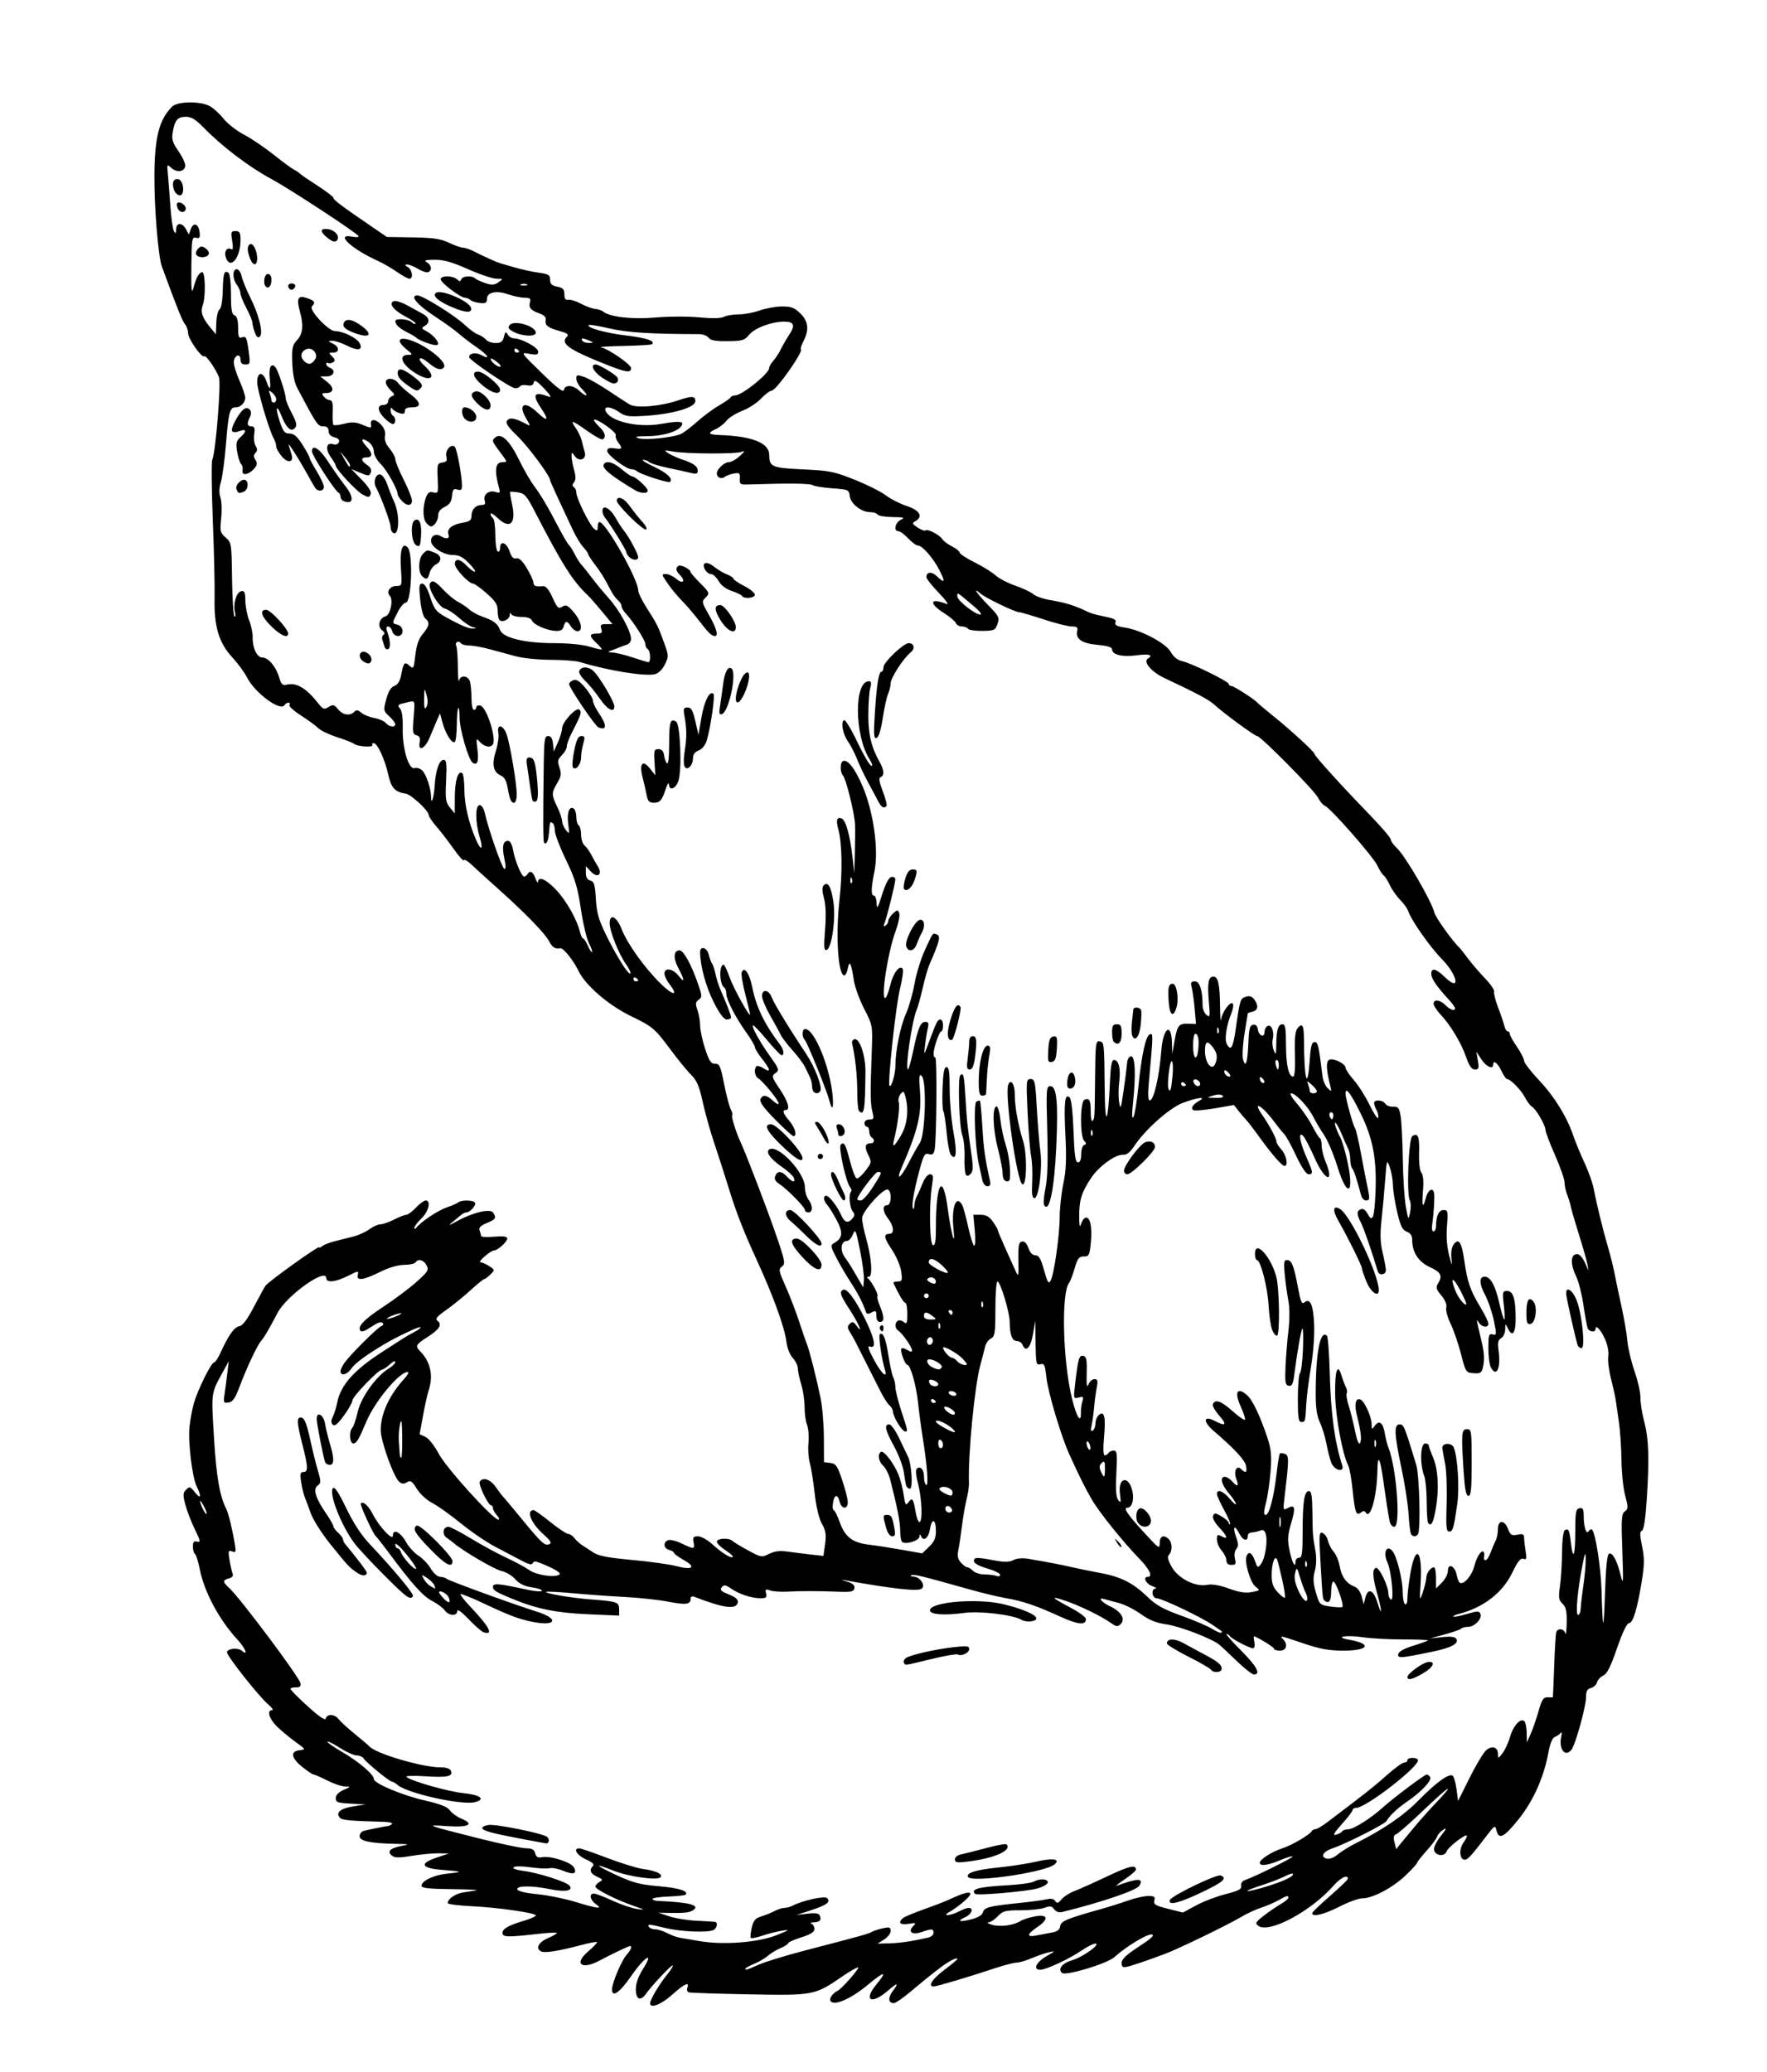
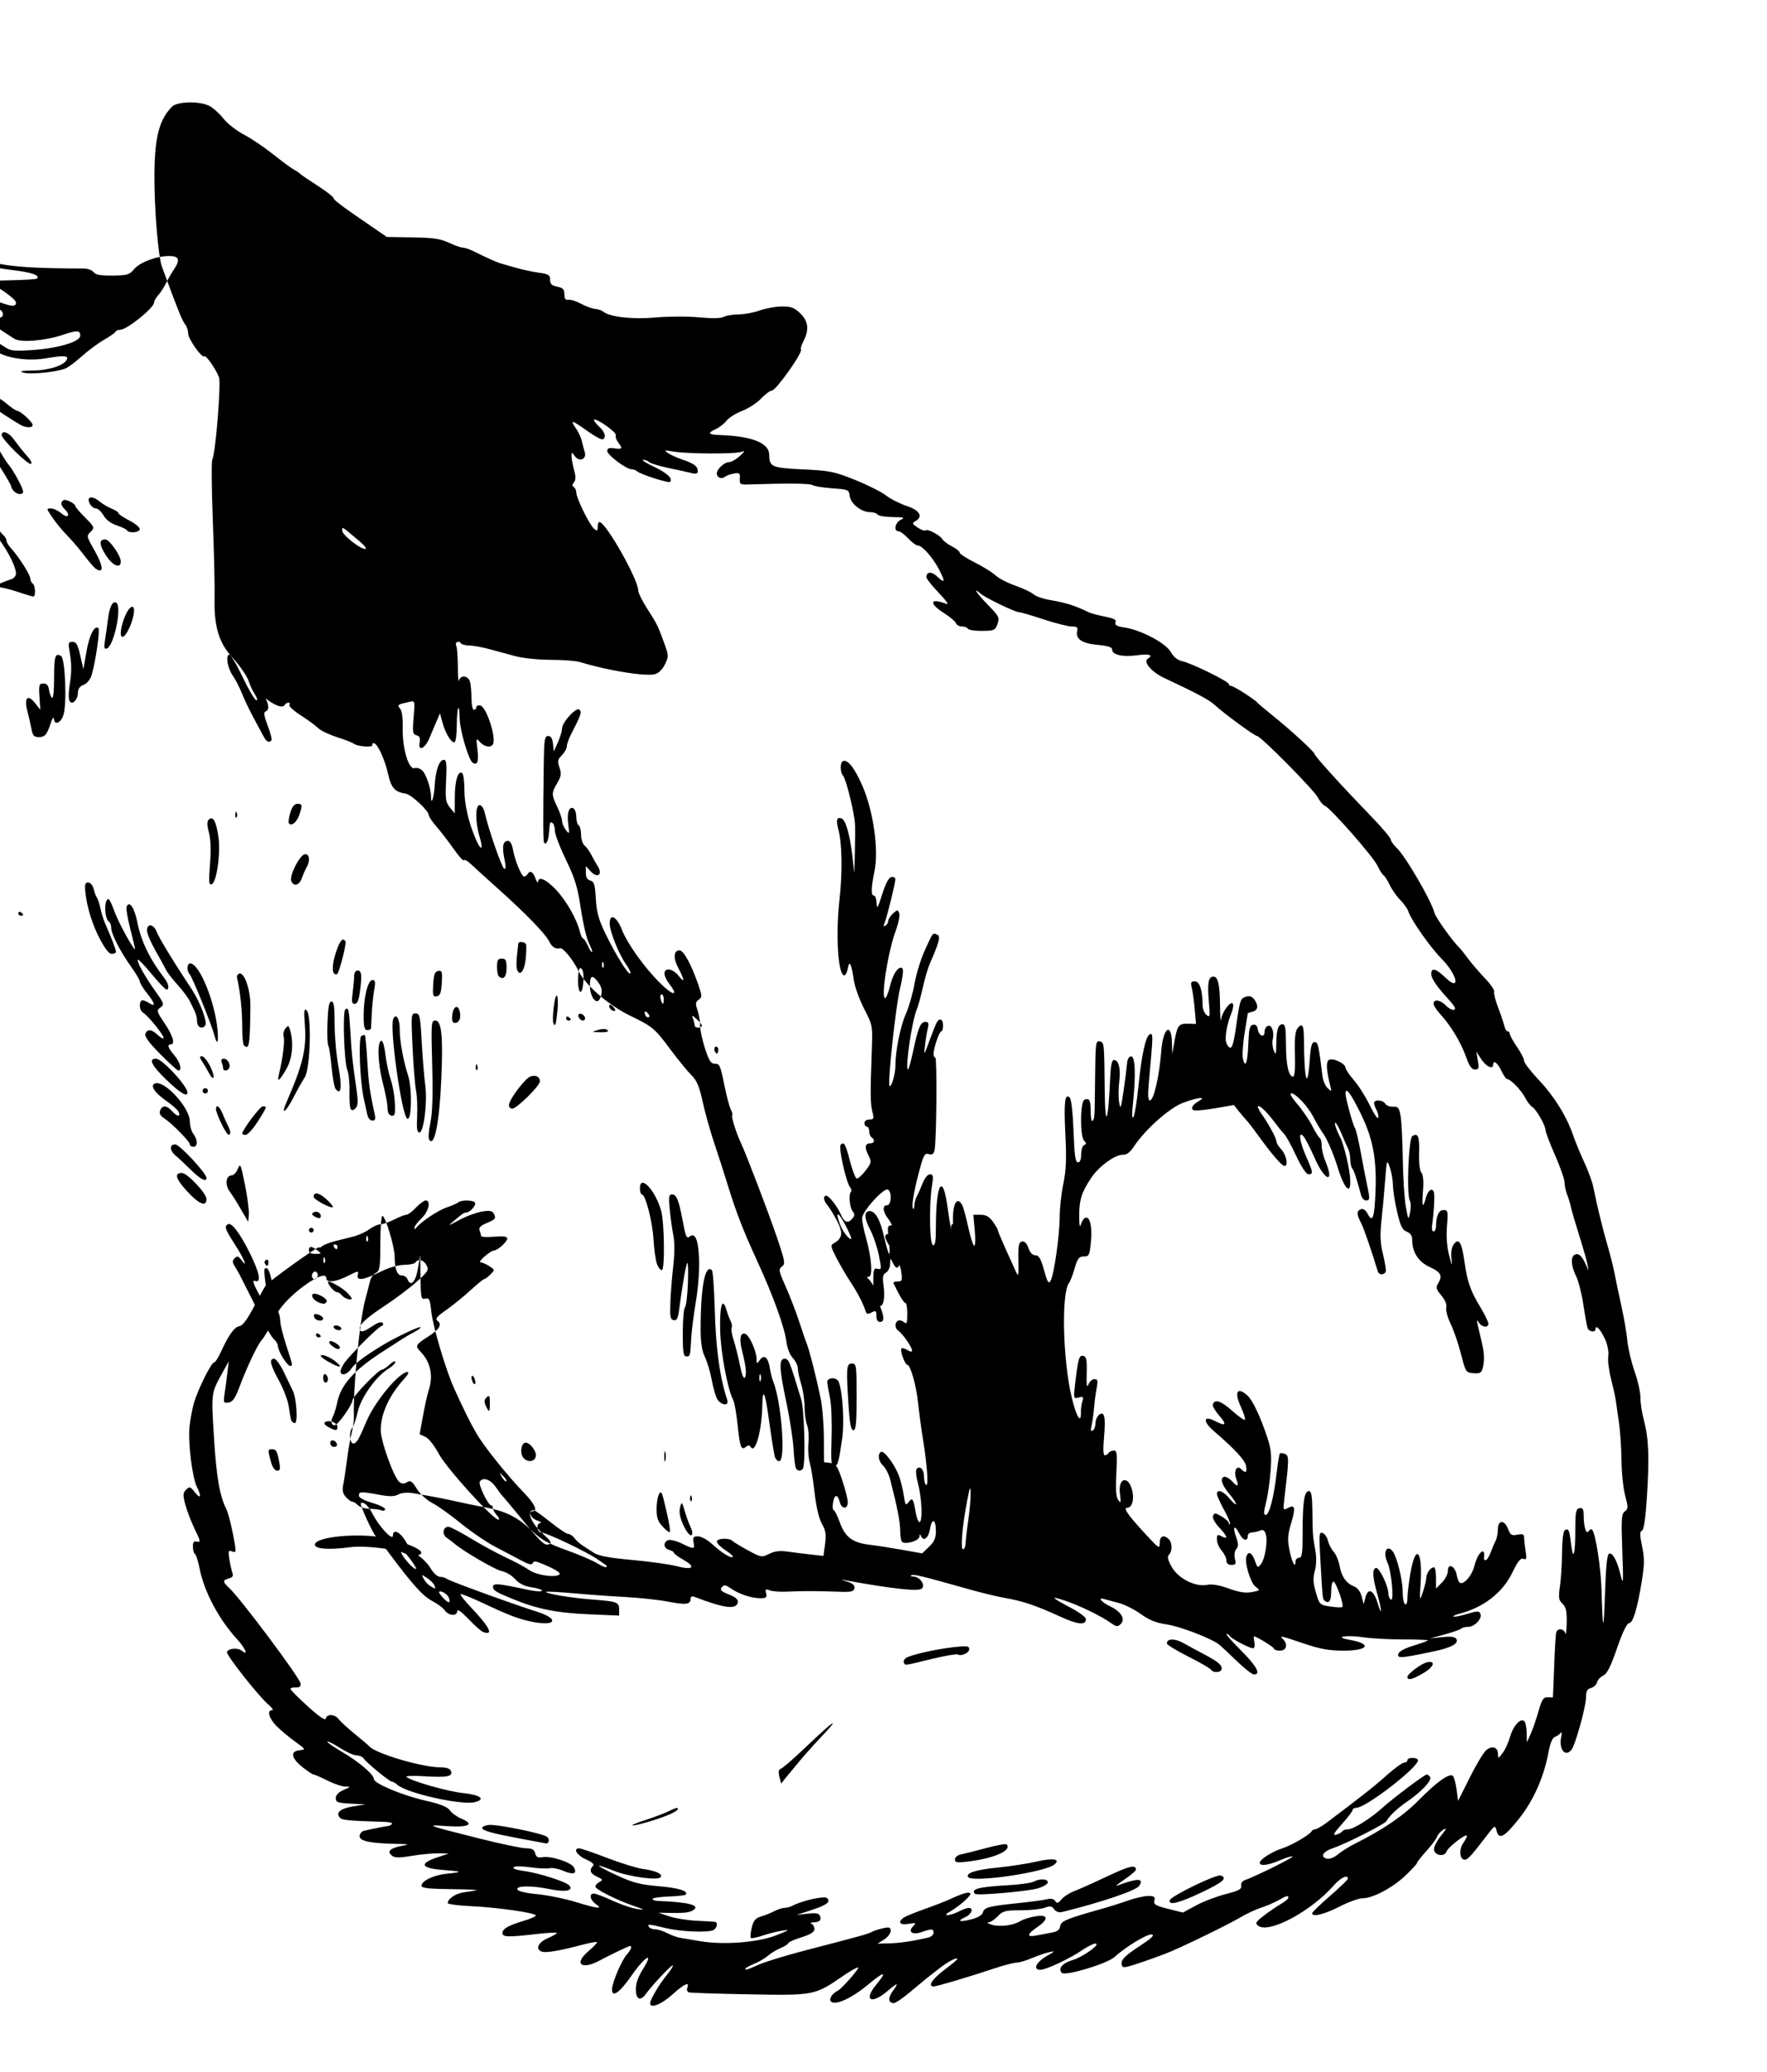
<svg xmlns="http://www.w3.org/2000/svg" version="1.1" viewBox="0 0 989.33 1160">
-   <path d="m364 1121.4c0-2.008 5.197-10.777 9.433-15.916 2.105-2.554 3.56-4.91 3.234-5.236-0.581-0.581-11.646 11.153-15.076 15.988-3.003 4.234-5.591 3.023-5.591-2.616 0-3.356 1.366-7.227 4.037-11.438 6.482-10.221 0.969-6.973-6.525 3.844-6.564 9.476-10.845 12.479-10.845 7.609 0-3.614 5.437-16.415 8.294-19.527 2.208-2.406 3.104-4.749 1.817-4.749-0.789 0-11.241 4.982-16.777 7.997-10.273 5.595-14.993 2.154-6.737-4.912 3.042-2.604 5.288-4.978 4.991-5.276-0.297-0.297-4.076 0.399-8.397 1.548-12.393 3.295-20.329 4.634-22.51 3.796-3.813-1.463-2.122-5.144 3.478-7.57 3.02-1.308 5.234-2.637 4.919-2.951-0.315-0.315-5.636 0.01-11.824 0.721-15.571 1.79-18.585 1.686-18.585-0.639 0-2.361 3.375-4.276 12.105-6.868 3.609-1.072 6.562-2.393 6.562-2.935 0-1.443-21.308-4.499-36.333-5.211-7.15-0.339-13-1.117-13-1.729 0-2.259 4.208-5.219 8.376-5.892 2.36-0.381 5.79-0.923 7.624-1.204 1.833-0.281-4.317-0.593-13.667-0.693-12.86-0.137-17-0.599-17-1.894 0-2.731 6.777-5.993 14.007-6.743 9.504-0.985 9.24-1.264-2.007-2.118-12.274-0.933-13.537-3.579-3.333-6.986l6.667-2.227-5.743-0.107c-3.159-0.059-9.894 0.579-14.968 1.417-7.371 1.217-9.644 1.175-11.313-0.21-2.76-2.291-0.857-4.104 5.623-5.359 4.593-0.889 4.304-0.996-3.079-1.135-14.315-0.269-20.519-1.553-20.519-4.245 0-1.317 1.05-2.684 2.333-3.036 2.184-0.599 11.92-2.541 13.889-2.769 0.489-0.057 1.339-0.553 1.889-1.103s-1.35-1.071-4.222-1.157c-19.705-0.592-23.511-0.932-24.798-2.219-2.767-2.767-7e-3 -5.247 7.128-6.408l7.114-1.157-8.333-0.426c-7.303-0.374-8.333-0.756-8.333-3.094 0-1.734 1.516-3.326 4.333-4.551 4.153-1.805 4.19-1.886 0.893-1.936-1.892-0.029-6.392-1.55-10-3.38s-7.045-3.33-7.638-3.333c-0.593-3e-3 -3.443-1.906-6.333-4.229-6.26-5.031-6.891-8.745-1.589-9.355 3.635-0.418 3.615-0.46-2.333-4.758-3.3-2.385-7.95-6.256-10.333-8.602-4.361-4.294-5.761-9.056-2.667-9.069 0.917-4e-3 0.052-1.354-1.921-3-5.372-4.482-23.878-27.927-23.339-29.567 0.689-2.095 6.104-2.549 8.333-0.699 3.894 3.232 1.972-1.462-2.643-6.452-10.048-10.867-18.436-26.569-20.909-39.139-0.851-4.327-2.067-8.189-2.701-8.581-0.634-0.392-1.153-2.247-1.153-4.123 0-2.615 0.554-3.265 2.378-2.788 2.063 0.539 1.895-0.367-1.27-6.845-2.006-4.106-4.401-10.32-5.323-13.807-1.45-5.485-1.393-6.624 0.423-8.439 1.909-1.909 2.355-1.772 4.945 1.52 3.199 4.067 3.78 2.325 1.046-3.14-2.572-5.143-4.992-24.967-4.103-33.6 0.416-4.033 1.548-10.069 2.516-13.413 2.168-7.49 9.678-22.587 11.237-22.587 0.629 0 2.302-2.55 3.717-5.667 4.371-9.626 7.646-14.218 10.426-14.617 1.804-0.259 4.395-3.68 8.004-10.568 2.935-5.602 5.936-11.062 6.67-12.135 1.568-2.294 30-22.655 30-21.484 0 0.439 0.774 0.155 1.719-0.629 0.946-0.785 4.096-2.024 7-2.754 2.905-0.73 7.628-1.92 10.496-2.644 2.868-0.724 6.894-2.558 8.946-4.076 2.052-1.517 4.829-2.759 6.17-2.759 1.341 0 4.792-1.2 7.669-2.667 2.877-1.467 5.953-2.667 6.836-2.667s3.304-1.8 5.38-4c2.076-2.2 4.527-4 5.446-4 3.121 0 1.688 6.151-2.329 10-2.2 2.108-3.991 4.47-3.98 5.249 0.013 0.925 0.361 0.954 1 0.084 2.352-3.201 12.088-9.738 16.98-11.399 2.933-0.996 5.903-2.289 6.6-2.873 1.739-1.457 8.404-1.339 9.334 0.165 0.841 1.361-2.721 5.441-4.752 5.441-0.712 0-2.019 0.6-2.905 1.334-0.886 0.734-3.11 2.572-4.944 4.086-2.666 2.201-2.133 2.086 2.667-0.579 8.644-4.8 18.582-7.122 20.115-4.7 1.907 3.011 1.472 3.717-3.594 5.834-3.474 1.452-4.586 2.599-4 4.127 0.447 1.164 0.812 2.567 0.812 3.117s3.3 0.727 7.333 0.393c5.194-0.431 7.333-0.136 7.333 1.01 0 1.806-5.262 6.595-7.333 6.674-2.08 0.08-9.547 6.603-7.62 6.657 0.942 0.026 3.151 0.99 4.907 2.141 3.155 2.068 3.163 2.123 0.62 4.667-1.416 1.416-2.966 2.574-3.445 2.574-0.479 0-3.978 2.85-7.775 6.333-3.797 3.483-9.906 8.433-13.574 11-5.272 3.688-6.282 4.954-4.819 6.035 2.773 2.05 1.02 4.875-5.643 9.091-6.422 4.063-6.955 5.043-4.229 7.779 6.012 6.034 7.708 13.94 4.811 22.429-0.626 1.833-1.995 8.025-3.043 13.76l-1.905 10.427 3.238 1.475c1.841 0.839 5.087 4.964 7.524 9.56 4.177 7.879 30.369 36.777 33.334 36.777 0.751 0 0.373-1.097-0.841-2.438-1.214-1.341-2.207-3.141-2.207-4s-0.451-1.562-1.002-1.562c-1.679 0-7.331-11.715-6.388-13.241 1.703-2.755 5.906-1.382 8.902 2.907 1.665 2.383 3.357 4.633 3.762 5 0.404 0.367 5.177 6.067 10.606 12.667 11.546 14.036 13.043 15.407 15.708 14.385 1.501-0.576 0.662-1.956-3.388-5.575-6.914-6.178-9.838-13.476-5.399-13.476 0.563 0 4.761 3 9.33 6.667 4.569 3.667 9.075 6.667 10.013 6.667 0.938 0 2.499 1.05 3.468 2.333 0.969 1.283 2.953 3.092 4.409 4.019 1.456 0.927 4.315 2.792 6.354 4.144 2.715 1.8 8.48 2.888 21.527 4.065 9.8 0.884 21.02 2.451 24.932 3.483 9.01 2.377 11.095 0.544 3.95-3.472-2.997-1.685-5.449-3.482-5.449-3.995 0-0.513-1.2-1.246-2.667-1.63-3.167-0.828-3.54-4.327-0.583-5.462 1.146-0.44 4.559 0.396 7.584 1.857 7.012 3.388 7.427 3.346 6.658-0.676-0.535-2.798-0.131-3.332 2.518-3.322 1.736 7e-3 5.277 1.956 7.871 4.333 5.373 4.925 10.565 8.153 11.541 7.176 0.365-0.365-1.486-2.057-4.113-3.759-2.627-1.702-4.784-3.845-4.793-4.762-0.019-1.929 6.819-2.277 8.717-0.443 0.697 0.673 4.643 3.064 8.769 5.313 7.275 3.965 7.633 4.024 11.791 1.95 3.098-1.546 6.011-1.892 10.497-1.25 3.415 0.489 9.294 1.23 13.063 1.646l6.854 0.757 0.909-6.608c0.73-5.305 0.381-7.548-1.768-11.374-1.667-2.969-3.206-9.46-4.079-17.212-0.771-6.845-2.005-14.524-2.741-17.065-0.737-2.541-1.055-7.479-0.707-10.974 0.348-3.495-7e-3 -8.016-0.788-10.047-0.781-2.031-1.405-6.561-1.386-10.067 0.019-3.506-0.825-9.206-1.875-12.667s-1.916-7.529-1.924-9.041c-8e-3 -1.512-1.277-4.104-2.821-5.761-1.543-1.657-3.108-5.52-3.477-8.585-1.022-8.483-7.337-25.928-16.979-46.906-7.06-15.359-11.254-26.127-15.32-39.333-2.371-7.7-6.084-19.243-8.252-25.65-2.168-6.408-5.04-16.679-6.383-22.826-1.899-8.688-3.309-12.031-6.336-15.016-2.142-2.112-7.246-8.341-11.342-13.841-9.309-12.498-10.098-13.166-23.048-19.487-12.235-5.972-25.039-17.099-28.871-25.089-2.825-5.89-8.452-12.895-10.134-12.616-2.936 0.488-4.489-0.478-6.253-3.89-2.287-4.422-13.224-15.667-28.776-29.584-6.146-5.5-12.839-11.578-14.873-13.506-2.034-1.929-3.88-2.961-4.102-2.295-0.222 0.666-2.798-2.194-5.724-6.355-2.926-4.161-7.271-9.801-9.654-12.533-2.383-2.732-4.333-5.668-4.333-6.525 0-2.307-9.797-11.391-12.768-11.839-6.133-0.924-8.189-3.161-9.873-10.74-1.9-8.553-6.066-17.54-8.132-17.54-0.762 0-1.106 0.45-0.766 1 0.904 1.459-8.066 0.965-10.084-0.556-0.941-0.71-5.312-2.432-9.712-3.827-4.4-1.395-9.125-3.66-10.5-5.034-1.375-1.373-5.742-4.571-9.705-7.106-3.963-2.535-6.852-5.179-6.421-5.877 0.431-0.697 0.184-1.268-0.55-1.268-0.733 0-1.719 0.624-2.191 1.388-2.282 3.692-16.53-6.789-20.918-15.388-1.497-2.933-5.272-8.08-8.39-11.437-7.423-7.993-10.222-17.369-9.849-32.998 0.152-6.361-0.294-25.965-0.99-43.565s-0.832-32.9-0.302-34c1.872-3.884 5.03-42.806 3.747-46.181-1.745-4.59-7.359-12.613-8.222-11.75-1.291 1.291-9.043-9.7-9.043-12.822 0-1.67-0.795-3.984-1.766-5.141-1.522-1.814-4.18-8.436-12.887-32.105-2.136-5.808-4.38-33.414-4.22-51.915 0.181-20.856 2.702-30.491 9.873-37.73 2.95-2.977 15.472-3.214 20.922-0.395 2.084 1.078 5.606 4.253 7.825 7.055 2.219 2.802 7.378 6.844 11.464 8.981 4.086 2.138 11.485 7.121 16.442 11.074 4.957 3.953 10.214 7.819 11.68 8.592 1.467 0.773 2.967 1.778 3.333 2.234 0.367 0.456 4.717 3.437 9.667 6.624s9 6.284 9 6.883c0 1.118 4.427 4.452 20.646 15.547l9.313 6.371 14.403 0.216c11.521 0.173 15.591 0.775 20.339 3.007 3.265 1.535 6.874 2.79 8.02 2.79s4.303 1.15 7.014 2.556c4.369 2.265 11.752 5.583 13.597 6.111 0.367 0.105 3.967 1.151 8 2.324 4.033 1.173 10.183 2.517 13.667 2.986 5.485 0.739 6.333 1.266 6.333 3.938 0 2.361 0.939 3.273 4 3.885 3.208 0.642 4 1.483 4 4.25 0 2.53 0.622 3.358 2.333 3.102 1.283-0.192 4.433 0.801 7 2.206 2.567 1.405 6.066 2.692 7.777 2.86 1.711 0.168 3.811 0.871 4.667 1.562 3.739 3.019 16.322 4.423 29.298 3.268 7.191-0.64 18.158-0.675 24.371-0.079 7.241 0.695 12.208 0.596 13.837-0.276 1.398-0.748 5.131-1.369 8.296-1.38 3.165-0.011 8.454-0.995 11.754-2.187 3.3-1.192 8.847-2.199 12.326-2.237 5.207-0.058 7.035 0.609 10.333 3.769 4.571 4.38 5.167 9.229 1.909 15.53-1.154 2.232-1.805 4.351-1.447 4.709 1.373 1.373-13.928 23.032-16.297 23.071-1.013 0.017-3.727 2.028-6.031 4.471-2.304 2.442-7.054 5.535-10.556 6.873-3.502 1.338-7.455 3.814-8.784 5.503-1.329 1.689-3.999 3.793-5.935 4.675-4.957 2.259-4.391 3.146 2.148 3.367 18.093 0.612 27.647 4.428 27.687 11.059 0.04 6.766 1.367 7.339 18.924 8.163 14.944 0.702 17.506 1.218 29.056 5.857 6.967 2.798 14.767 6.711 17.333 8.695 2.567 1.985 7.817 4.652 11.667 5.928 7.348 2.435 9.346 5.994 4.795 8.541-1.928 1.079-1.755 1.529 1.375 3.58 1.969 1.29 3.938 1.989 4.375 1.552 1.052-1.052 8.034 2.606 9.39 4.919 0.586 1.001 3.016 2.816 5.4 4.034 2.383 1.218 4.333 2.791 4.333 3.495 0 0.704 3.75 3.152 8.333 5.44 4.583 2.288 9.833 5.548 11.667 7.245s6.869 4.318 11.191 5.825c4.322 1.507 8.889 3.673 10.149 4.814 1.26 1.141 5.524 2.608 9.476 3.261 8.498 1.404 13.958 3.132 21.228 6.719 1.124 0.555 4.124 1.429 6.667 1.944 8.042 1.628 9.171 2.162 8.463 4.006-0.488 1.271 0.999 2.048 5.068 2.649 9.215 1.36 23.131 8.718 25.919 13.704 1.577 2.82 3.786 4.589 6.452 5.166 5.213 1.128 26.054 11.359 26.054 12.79 0 0.599 0.642 1.089 1.426 1.089 1.368 0 13.195 7.581 14.574 9.342 0.367 0.468 4.267 3.747 8.667 7.287 10.01 8.052 23.333 20.284 23.333 21.42 0 1.108 15.203 17.884 30.583 33.747 6.646 6.855 12.084 13.2 12.084 14.101 0 0.901 1.556 3.092 3.458 4.87 4.763 4.452 19.348 29.55 20.98 36.101 0.693 2.782 10.435 16.385 14.179 19.798 0.402 0.367 2.488 3.021 4.636 5.899 2.147 2.878 6.451 7.89 9.564 11.139 3.113 3.249 5.398 6.594 5.077 7.434-0.32 0.84 0.683 4.827 2.228 8.861 1.546 4.033 3.121 8.683 3.5 10.333s1.219 3 1.867 3c0.648 0 1.178 0.642 1.178 1.426 0 0.785 1.8 4.043 4 7.24s4 6.723 4 7.835c0 1.111 3.75 5.989 8.333 10.839 8.609 9.11 15.589 20.411 19.228 31.129 1.151 3.39 3.913 10.072 6.137 14.847 2.224 4.776 4.515 11.083 5.09 14.016 1.888 9.63 5.355 23.841 8.057 33.021 1.46 4.962 3.187 11.862 3.838 15.333 0.651 3.472 2.38 11.712 3.843 18.312 1.463 6.6 2.95 15.3 3.305 19.333 0.355 4.033 2.172 11.713 4.038 17.066 1.866 5.353 3.337 11.953 3.27 14.667-0.068 2.714 0.83 8.534 1.995 12.934 2.66 10.048 3.049 20.562 1.598 43.121-0.757 11.763-1.691 17.997-2.758 18.407-1.258 0.483-1.242 2.403 0.075 8.71 1.39 6.66 1.36 10.126-0.166 19.593-2.503 15.526-4.942 23.502-7.187 23.502-1.157 0-3.662 5.253-6.675 14-3.513 10.199-5.596 14.348-7.673 15.281-1.568 0.704-3.143 2.399-3.501 3.766-0.357 1.367-1.894 2.81-3.415 3.208-2.108 0.551-2.766 1.791-2.766 5.214 0 5.204-6.007 26.796-8.184 29.42-3.618 4.359-7.234-0.5-5.652-7.596 0.421-1.887 0.258-2.682-0.382-1.863-0.614 0.787-2.074 1.783-3.246 2.213-1.356 0.498-2.648 3.612-3.555 8.569-2.556 13.964-8.44 27.167-16.705 37.481-8.179 10.208-11.046 11.683-12.379 6.371-0.793-3.158-0.979-3.06-5.545 2.923-9.163 12.004-10.999 13.906-12.84 13.3-2.401-0.79-2.552-5.971-0.269-9.231 1.149-1.641 2.09-3.445 2.09-4.008 0-1.834-10.558 6.215-11.405 8.695-1.069 3.128-6.4 2.469-7.037-0.87-0.258-1.353 1.451-4.848 3.797-7.768 3.159-3.931 3.533-4.851 1.44-3.544-1.554 0.971-3.132 2.728-3.506 3.906-0.374 1.178-3.059 4.779-5.966 8.003-2.908 3.224-5.295 6.271-5.305 6.771-0.011 0.5-2.984 3.716-6.608 7.147-7.206 6.823-18.237 12.611-24.034 12.611-2.03 0-7.792 2.1-12.804 4.667-8.518 4.362-15.24 5.977-15.24 3.661 0-0.553 4.5-4.901 10-9.661 5.5-4.76 10-9.108 10-9.661 0-2.562-4.133-0.54-8.078 3.953-12.578 14.326-36.023 26.854-42.031 22.46-1.961-1.434-1.633-2.058 2.952-5.631 2.836-2.21 7.107-5.146 9.49-6.524 2.383-1.378 4.333-2.976 4.333-3.551 0-1.515-0.751-1.327-5.626 1.409-2.406 1.35-6.774 3.222-9.707 4.159-2.933 0.937-8.033 3.316-11.333 5.286-7.138 4.261-34.442 17.505-42 20.372-9.437 3.58-18.587 6.694-21.667 7.376-2.382 0.527-3 0.077-3-2.185 0-2.071 2.64-4.562 9.667-9.123 6.971-4.524 8.977-6.41 7.193-6.765-2.443-0.485-14.341 6.716-20.907 12.653-4.112 3.718-27.507 10.752-29.415 8.844-2.356-2.356 0.248-5.479 5.979-7.171 5.896-1.741 16.236-9.234 12.742-9.234-1.085 0-4.363 1.634-7.283 3.631-7.134 4.879-20.259 11.035-23.527 11.035-4.322 0-2.345-4.257 3.562-7.668 4.879-2.818 4.989-2.998 1.322-2.159-2.2 0.503-6.6 2.02-9.777 3.371-3.178 1.351-6.972 2.456-8.432 2.456-1.46 0-6.96 1.431-12.223 3.181-14.324 4.762-32.425 10.152-34.095 10.152-3.527 0-0.923-4.095 5.859-9.216 4.033-3.045 7.333-5.798 7.333-6.118 0-1.302-4.986 1.272-10 5.161-7.534 5.844-8.472 6.603-16.587 13.417-3.99 3.35-8.004 6.09-8.921 6.09-3.191 0-3.455-2.944-0.609-6.793 3.61-4.883 2.749-4.912-2.837-0.098-9.126 7.866-13.783 5.451-6.508-3.374 6.494-7.878 4.874-7.888-4.593-0.03-9.253 7.68-18.328 11.781-20.738 9.371-1.292-1.292 0.786-4.588 3.769-5.981 2.288-1.068 12.805-13.093 11.451-13.093-0.804 0-4.607 2.164-8.452 4.809-15.793 10.864-16.109 10.926-52.341 10.27-17.766-0.321-33.041-0.823-33.945-1.115-0.904-0.292-1.29-1.453-0.857-2.581 1.394-3.633-1.713-2.198-8.55 3.95-6.118 5.501-12.282 7.863-12.282 4.707zm60.831-21.598c3.577-1.59 15.203-5.154 25.836-7.92 32.094-8.347 35.252-9.226 37.377-10.393 1.124-0.618 3.974-1.547 6.333-2.065 3.623-0.796 4.29-0.559 4.29 1.522 0 1.355-1.65 3.507-3.667 4.782l-3.667 2.319 6.667-0.18c5.951-0.161 12.567-1.14 21.667-3.209 1.65-0.375 3-1.571 3-2.656 0-2.369-0.942-2.437-6.569-0.476-5.257 1.833-8.042-0.031-4.837-3.236 1.91-1.91 1.678-2.031-2.581-1.34-4.767 0.774-6.16-0.738-3.014-3.271 0.917-0.738 6.167-2.934 11.667-4.881 5.5-1.946 11.809-4.377 14.02-5.402 7.763-3.598 11.223-4.593 11.939-3.435 0.694 1.122-6.448 7.383-11.959 10.484-4.24 2.386 0.884 2.005 5.514-0.41 2.1-1.095 4.569-1.996 5.486-2 3.006-0.015 1.744 3.529-1.839 5.161-5.065 2.308-3.337 2.93 3.394 1.222 3.583-0.909 6.037-2.37 6.416-3.819 0.75-2.867 3.256-3.534 19.695-5.239 7.082-0.734 14.394-1.716 16.248-2.181 2.19-0.549 3.792-0.199 4.571 1.001 0.977 1.503 1.633 1.328 3.524-0.94 1.278-1.533 4.423-3.575 6.99-4.537s10.851-4.672 18.409-8.245c12.642-5.975 16.258-6.822 16.258-3.811 0 0.621-2.85 3.056-6.333 5.41-3.483 2.355-5.433 3.95-4.333 3.546 11.771-4.33 15.292-4.312 12.532 0.064-1.639 2.598-20.994 9.183-42.929 14.605-2.009 0.497-3.629-0.016-4.706-1.489-1.342-1.836-2.321-1.988-5.356-0.834-2.043 0.777-8.07 1.412-13.395 1.412-8.602 0-10.03 0.371-12.812 3.333-1.722 1.833-4.077 3.385-5.232 3.448-1.155 0.063-0.301 0.657 1.899 1.319 4.557 1.373 12.052 0.399 16.029-2.082 1.483-0.925 5.233-2.11 8.333-2.634 7.232-1.222 7.676 1.55 0.98 6.11-5.835 3.974-5.966 5.737-0.342 4.593 2.383-0.485 6.25-1.214 8.592-1.622 3.009-0.523 4.378-1.564 4.667-3.547 0.419-2.88 3.498-4.169 23.075-9.662 4.4-1.235 11.173-3.373 15.05-4.751 3.877-1.378 8.898-2.506 11.156-2.506 3.383 0 3.988 0.448 3.44 2.544-0.565 2.16 0.591 2.86 7.664 4.636l8.329 2.092 7.375-3.994c4.056-2.197 11.494-5.041 16.529-6.319 7.33-1.861 9.065-2.787 8.707-4.646-0.257-1.332 0.589-2.677 1.985-3.157 5.731-1.97 27.358-12.674 26.778-13.254-0.35-0.35-3.47 0.58-6.935 2.065-6.729 2.885-11.412 3.483-11.412 1.458 0-1.892 6.694-6.181 12.667-8.114 5.325-1.724 15.604-7.752 16.444-9.643 0.244-0.55 1.145-1.024 2-1.055 0.856-0.03 3.714-1.68 6.353-3.667 20.412-15.368 26.294-20.01 33.42-26.368 4.465-3.985 8.943-7.245 9.951-7.245s1.832-0.6 1.832-1.333c0-1.589 4.886-1.802 5.843-0.255 1.827 2.956-28.929 26.921-34.55 26.921-1.078 0-1.959 0.535-1.959 1.189s-2.707 4.2-6.015 7.879c-4.425 4.922-5.301 6.503-3.313 5.983 1.486-0.389 3.028-1.234 3.427-1.879s1.931-1.172 3.406-1.172c2.895 0 12.71-6.158 19.162-12.023 5.756-5.232 23.61-18.644 24.819-18.644 0.563 0 1.425 0.649 1.915 1.442 1.118 1.809-4.88 8.22-12.734 13.608-5.649 3.876-9.768 7.747-11.783 11.076-1.045 1.725-23.053 12.844-29.89 15.1-5.52 1.822-7.353 4.862-3.532 5.861 1.562 0.409 4.067-0.535 6.241-2.353 1.997-1.669 6.332-4.383 9.632-6.029 15.568-7.767 27.163-15.666 35.578-24.239 9.772-9.955 16.909-15.146 19.026-13.838 0.725 0.448 1.718 3.82 2.205 7.493l0.886 6.678 6.522-13.066c3.587-7.186 7.735-14.086 9.218-15.333 3.311-2.784 6.555-1.763 6.595 2.076 0.029 2.762 0.115 2.746 2.584-0.468 1.405-1.829 3.261-5.849 4.125-8.933 1.693-6.047 5.555-10.541 7.844-9.127 0.78 0.482 1.466 3.391 1.526 6.464l0.109 5.588 2.104-4.667c1.157-2.567 3.13-8.267 4.384-12.667 1.891-6.637 2.764-7.982 5.121-7.894 1.563 0.058 2.89 0.058 2.951 0 0.06-0.058 0.385-7.906 0.72-17.439 0.336-9.533 0.867-18.083 1.181-19 0.849-2.479 4.368-2.016 5.069 0.667 0.335 1.283 0.679-1.393 0.764-5.948 0.121-6.495-0.384-8.796-2.345-10.667-2.146-2.048-2.348-3.422-1.431-9.719 0.588-4.033 1.112-12.548 1.166-18.921 0.056-6.662 0.702-11.962 1.519-12.467 2.11-1.304 2.579-0.326 3.476 7.24 1.22 10.303 2.436 6.839 2.436-6.941 0-10.549 0.315-12.254 2.333-12.649 1.843-0.361 2.337 0.474 2.352 3.974 0.027 6.53 1.432 11.067 2.761 8.916 0.592-0.957 1.471-1.346 1.954-0.863 1.913 1.913 4.912 21.101 5.269 33.711 0.674 23.827 1.217 24.415 1.948 2.109 0.495-15.103 1.206-22.053 2.293-22.414 2.046-0.679 4.512 3.962 6.538 12.306 1.408 5.798 1.521 3.991 0.87-13.86-0.653-17.925-0.475-20.727 1.407-22.103 1.948-1.425 1.968-2.271 0.206-8.806-1.072-3.977-2.011-12.93-2.086-19.897-0.075-6.967-0.724-16.567-1.442-21.333s-1.497-10.167-1.731-12c-0.234-1.833-1.422-7.233-2.641-12-1.218-4.767-1.927-10.521-1.575-12.787 0.374-2.407-0.362-6.359-1.769-9.502-2.38-5.315-5.354-8.531-5.354-5.789 0 2.094-3.6 1.712-4.437-0.471-0.397-1.036-1.46-6.886-2.362-13-0.902-6.114-2.741-13.343-4.087-16.064-2.928-5.918-3.162-11.16-0.545-12.165 2.114-0.811 3.948 0.955 6.072 5.85l1.416 3.261-0.544-3.333c-0.299-1.833-2.43-9.333-4.734-16.667-2.305-7.333-4.4-14.533-4.657-16-0.257-1.467-1.139-4.356-1.961-6.42-0.822-2.064-1.494-5.188-1.494-6.94s-2.4-8.641-5.333-15.306c-2.933-6.666-5.333-12.974-5.333-14.019 0-2.632-5.228-11.75-7.481-13.047-1.019-0.586-2.841-2.986-4.05-5.333-2.122-4.12-8.149-10.262-10.073-10.265-0.516-9e-4 -1.934-2.102-3.152-4.668-2.099-4.423-4.577-6.228-4.577-3.333 0 2.879-3.886 1.108-6.583-3l-2.845-4.333 0.863 5c0.743 4.308 0.517 5-1.639 5-1.819 0-3.169-1.91-4.945-7-2.778-7.96-8.688-17.783-14.338-23.833-2.115-2.264-3.845-4.953-3.845-5.975 0-2.708 3.585-2.274 6.667 0.808 2.687 2.687 5.339 3.517 5.327 1.667-4e-3 -0.55-1.666-2.8-3.694-5-6.559-7.113-9.633-11.638-9.633-14.18 0-3.653 2.632-3.043 7.583 1.755 9.07 8.791 7.327-0.993-1.832-10.283-6.425-6.517-17.058-21.675-18.589-26.501-0.469-1.479-2.484-4.32-4.478-6.313-1.993-1.993-4.629-5.741-5.856-8.328-1.228-2.587-2.8-5.055-3.494-5.484s-2.277-2.92-3.518-5.535c-2.43-5.12-26.23-32.197-29.355-33.396-1.041-0.399-2.812-2.504-3.936-4.678-2.173-4.203-32.043-34.392-34.028-34.392-1.327 0-18.77-12.784-23.769-17.421-3.05-2.829-9.863-6.472-28.176-15.065-7.264-3.409-12.055-9.093-9.168-10.878 3.237-2.001 0.642-2.769-6.209-1.839-8.052 1.093-13.841-0.264-13.841-3.245 0-1.296-2.473-2.072-8.277-2.598-8.754-0.794-12.429-3.393-11.245-7.953 0.469-1.807-0.229-2.333-3.093-2.333-2.034 0-9.161-1.8-15.837-4s-12.82-4-13.653-4c-2.212 0-18.831-8.001-21.563-10.381-4.84-4.217-2.074-0.035 4.247 6.421 6.062 6.191 6.476 7.021 5.251 10.536-1.236 3.547-1.838 3.822-8.534 3.902-3.962 0.047-7.56-0.491-7.996-1.196-0.436-0.705-1.976-1.282-3.422-1.282s-2.952-0.839-3.345-1.864-3.374-3.545-6.625-5.599c-8.822-5.576-7.911-8.842 1.424-5.105 1.467 0.587-0.476-2.195-4.317-6.182-3.841-3.987-6.991-7.964-7-8.838-0.032-3.058 2.874-3.333 5.835-0.552 4.529 4.255 4.897 3.419 1.473-3.344-3.457-6.828-9.605-13.849-12.127-13.849-0.901 0-3.336-1.8-5.413-4-2.076-2.2-4.527-4-5.446-4-2.847 0-1.837-4.846 1.329-6.373 2.548-1.229 1.857-1.46-4.588-1.537-4.173-0.05-7.959-0.69-8.412-1.424-0.453-0.733-2.346-1.333-4.206-1.333-4.913 0-10.88-4.737-11.375-9.03-0.403-3.499-0.772-3.662-9.752-4.304-5.133-0.367-10.134-1.184-11.113-1.815-1.5-0.968-13.779-1.083-36.22-0.339-4.227 0.14-4.646-0.171-4.444-3.306 0.197-3.058-0.191-3.386-3.333-2.821-1.956 0.352-4.28 1.211-5.164 1.909-1.819 1.435-4.392 0.303-4.392-1.934 0-2.41 4.222-6.36 6.799-6.36 1.312 0 4.069-1.553 6.127-3.45 2.732-2.519 3.022-3.149 1.074-2.333-3.165 1.326-31.041 1.207-38.667-0.164-4.784-0.861-5.059-0.771-2.667 0.872 1.467 1.007 5.067 2.638 8 3.623 6.465 2.172 8.667 3.808 8.667 6.438 0 1.502-0.903 1.772-3.667 1.096-2.017-0.493-7.848-1.774-12.959-2.848-5.111-1.074-9.881-2.54-10.6-3.26s-2.238-1.29-3.374-1.268c-1.137 0.022 1.597 1.765 6.076 3.874 7.382 3.476 10.797 6.703 8.998 8.501-0.81 0.81-16.601-4.271-18.407-5.923-0.697-0.637-2.089-1.159-3.093-1.159-3.005 0-13.64-7.965-13.64-10.215 0-1.561 1.009-1.939 4-1.5 4.461 0.655 4.757 0.16 2.049-3.414-1.026-1.355-1.603-3.155-1.282-4 0.582-1.533-11.017-9.732-12.156-8.592-0.33 0.33 0.897 2.007 2.728 3.727 3.405 3.199 4.231 5.947 2.17 7.22-0.637 0.394-4.491-1.671-8.564-4.588-8.746-6.263-10.021-6.581-6.558-1.637 1.412 2.017 2.905 5.167 3.317 7 0.412 1.833 1.165 4.676 1.674 6.317 1.258 4.055-3.002 5.823-5.57 2.311-1.749-2.392-1.807-2.388-1.8 0.117 4e-3 1.423 0.644 4.879 1.421 7.679 1.019 3.671 0.999 5.59-0.072 6.881-1.025 1.235-1.052 2.058-0.088 2.654 0.769 0.475 1.398 1.888 1.398 3.139 0 3.061 7.406 18.082 9.96 20.202 1.726 1.433 2.04 1.241 2.04-1.248 0-1.618 0.531-2.741 1.181-2.497 4.239 1.595 21.486 32.309 21.486 38.263 0 1.339 2.284 5.978 5.074 10.309 5.476 8.496 6.103 9.777 9.724 19.873 2.26 6.299 2.267 6.921 0.13 11.272-1.369 2.788-3.577 4.934-5.595 5.438-5.466 1.364-25.903-1.943-42.095-6.812-2.252-0.677-9.573-1.231-16.268-1.231-6.696 0-15.503-0.9-19.572-2-4.069-1.1-10.728-2.9-14.797-4s-9.134-2-11.255-2c-2.121 0-4.233-0.61-4.694-1.355-0.461-0.745-1.406-1.004-2.1-0.575-0.695 0.429-0.895 1.377-0.444 2.105 0.45 0.729 0.85 5.937 0.889 11.575 0.039 5.637 0.324 9.2 0.634 7.917 0.815-3.373 5.239-2.897 6.195 0.667 0.442 1.65 0.812 5.85 0.822 9.333 0.011 3.483 0.618 6.333 1.351 6.333 0.733 0 1.333-0.644 1.333-1.431 0-0.787 0.99-1.237 2.201-1 3.59 0.703 9.396 19.037 6.96 21.973-1.592 1.918-5.087 0.973-7.619-2.061-1.528-1.831-1.66-1.136-0.895 4.709 0.87 6.644-0.093 9.269-2.71 7.389-2.338-1.68-7.27-18.673-7.27-25.051 0-3.468-0.345-5.961-0.766-5.54-0.421 0.421-0.789 4.727-0.817 9.569-0.028 4.842-0.542 9.107-1.143 9.479-1.594 0.985-5.118-4.557-6.805-10.703l-1.464-5.333-1.754 4c-0.965 2.2-2.807 6.55-4.093 9.667-2.553 6.186-6.575 7.961-5.518 2.435 0.443-2.317-0.06-3.409-1.779-3.858-2.119-0.554-2.305-1.716-1.609-10.026 0.786-9.381 0.782-9.398-2.399-8.69-6.695 1.49-6.95 1.681-5.145 3.856 1.032 1.244 1.584 5.36 1.437 10.718-0.309 11.235 3.322 23.58 6.628 22.53 1.254-0.398 3.22 0.217 4.369 1.367 2.181 2.181 4.837 10.153 4.85 14.556 0.016 5.481 1.666 0.529 2.05-6.152 0.491-8.544 2.562-14.404 5.09-14.404 1.5 0 1.754 2.287 1.295 11.667-0.502 10.251-0.242 12.071 2.138 15l2.708 3.333 0.03-9.088c0.03-9.193 1.778-14.97 4.096-13.538 0.697 0.43 1.266 4.538 1.266 9.129 0 8.34 2.3 18.405 6.36 27.83 3.021 7.014 4.418 6.236 2.177-1.212-2.503-8.316-2.49-17.788 0.025-17.788 1.042 0 2.311 1.897 2.821 4.22 1.966 8.95 9.65 31.013 10.952 31.447 0.93 0.31 0.95-1.507 0.064-5.663-1.448-6.788-0.78-10.004 2.079-10.004 1.147 0 2.231 1.972 2.751 5 1.03 6.009 4.764 15 6.23 15 0.579 0 1.423-0.6 1.876-1.333 1.431-2.315 3.066-1.458 4.45 2.333 0.737 2.017 1.387 2.917 1.444 2 0.214-3.385 4.529-1.498 10.128 4.43 5.701 6.035 11.628 16.487 13.366 23.57 0.495 2.017 1.288 3.667 1.763 3.667 0.475 0 1.675 1.835 2.668 4.077 0.992 2.242 2.042 3.84 2.331 3.55 0.29-0.29-0.515-2.574-1.789-5.077-1.274-2.502-3.296-11.15-4.494-19.216-1.801-12.126-3.248-16.879-8.356-27.436-3.398-7.023-6.178-14.338-6.178-16.255 0-1.917-0.6-3.856-1.333-4.31-1.434-0.886-1.442-0.864-1.994 5.736-0.37 4.431-1.445 6.603-2.664 5.383-0.631-0.631-0.69-12.419-0.225-44.787 0.188-13.097 0.501-15 2.465-15 1.556 8e-5 2.387 1.335 2.697 4.333l0.448 4.333 2.303-5.163c1.267-2.84 2.303-6.269 2.303-7.62 0-3.599 8.049-12.368 9.771-10.646 1.401 1.401 0.9 2.882-4.613 13.61-1.37 2.667-2.491 5.816-2.491 7 0 1.183-1.244 3.395-2.763 4.915-2.37 2.37-2.559 3.349-1.328 6.881 1.193 3.423 0.985 4.881-1.237 8.646-3.313 5.616-3.314 6.547-5e-3 13.395 1.467 3.036 2.686 6.598 2.709 7.917 0.023 1.319 0.988 3.598 2.144 5.064 1.975 2.506 2.053 2.306 1.293-3.333-0.849-6.308 0.537-10.305 3.038-8.759 0.815 0.504 1.482 2.645 1.482 4.759s0.6 4.213 1.333 4.667 1.333 2.815 1.333 5.249c0 2.434 0.888 5.161 1.972 6.062 1.085 0.9 2.774 3.224 3.755 5.163 0.98 1.94 2.628 4.861 3.661 6.493 2.897 4.574-0.195 6.869-3.899 2.893l-2.822-3.029v3.71c0 2.52 0.81 3.921 2.527 4.37 2.114 0.553 2.617 2.223 3.076 10.208 0.434 7.544 1.567 11.646 5.4 19.548 5.822 12.002 12.85 23.259 13.878 22.231 0.409-0.409-0.623-2.664-2.294-5.011-4.134-5.806-9.182-18.389-9.221-22.985-0.049-5.848 3.872-3.964 6.687 3.213 3.244 8.271 12.832 21.655 21.854 30.506 7.116 6.981 10.21 7.011 4.761 0.046-1.434-1.833-2.621-4.383-2.637-5.667-0.045-3.559 4.706-2.847 7.874 1.18 3.587 4.561 3.532 2.59-0.121-4.307-2.97-5.609-2.665-9.873 0.708-9.873 2.21 0 6.375 7.507 10.203 18.39 2.459 6.992 2.5 7.739 0.503 9.204-1.813 1.329-1.927 2.303-0.685 5.866 0.819 2.349 1.489 6.269 1.489 8.711 0 2.442 1.249 8.245 2.776 12.895 2.263 6.893 3.292 8.438 5.572 8.361 2.462-0.083 3.069 1.279 5.079 11.388 1.256 6.315 2.927 12.687 3.715 14.158 0.788 1.472 1.147 2.961 0.798 3.309-0.637 0.637 2.307 10.078 4.693 15.05 2.843 5.923 15.216 38.283 20.137 52.667 4.791 14.004 5.055 15.474 3.041 16.958-2.013 1.483-1.835 2.452 2.046 11.132 2.338 5.229 5.752 14.098 7.587 19.709 1.835 5.611 3.822 11.402 4.417 12.868 1.383 3.409 5.28 18.821 7.587 30 0.983 4.767 1.81 14.777 1.837 22.245l0.049 13.578 3.552 0.422c3.101 0.368 3.947 1.597 6.667 9.682 1.713 5.093 3.115 10.643 3.115 12.333 0 4.144-3.492 3.944-4.548-0.26-1.138-4.535-3.023-4.199-3.737 0.667-0.323 2.2-0.151 4 0.381 4 0.533 0 2.068 3.058 3.413 6.797 2.995 8.329 7.109 11.448 16.588 12.578 3.98 0.474 12.252 1.758 18.383 2.852l11.147 1.99 3.853-3.691c2.908-2.786 3.853-4.918 3.853-8.696 0-6.897-2.232-7.679-3.332-1.168-0.875 5.181-3.693 7.203-5.118 3.672-0.429-1.063-0.711-0.881-0.778 0.5-0.107 2.208-7.263 4.511-9.576 3.082-0.658-0.407-1.196-3.216-1.196-6.242 0-4.989-1.524-12.847-5.546-28.606-0.786-3.08-2.56-6.623-3.942-7.873-2.67-2.416-3.336-6.527-1.266-7.806 1.539-0.951 7.154 6.319 9.758 12.635 1.063 2.579 2.38 7.667 2.925 11.306 0.881 5.876 1.188 6.35 2.737 4.231 2.096-2.866 2.734-1.99 3.964 5.441 0.516 3.117 1.485 5.667 2.154 5.667 1.878 0 1.409-13.158-0.76-21.306-1.125-4.226-1.448-7.803-0.767-8.484 1.952-1.952 4.076 0.37 4.076 4.457 0 2.113 0.537 4.174 1.193 4.58 1.45 0.896 0.652-10.484-1.817-25.913-0.998-6.233-2.206-15.233-2.685-20-0.958-9.525-4.279-21.333-6.001-21.333-1.364 0-4.305-8.163-3.302-9.166 0.403-0.403 1.906-9.5e-4 3.339 0.894 1.673 1.045 2.606 1.127 2.606 0.229 0-1.768-5.452-9.607-7.667-11.024-2.026-1.296-2.18-4.459-0.275-5.636 0.765-0.473 2.265-0.135 3.333 0.751 1.652 1.371 1.942 0.693 1.942-4.552 0-3.39-0.489-6.163-1.086-6.163-0.888 0-3.276-3.946-6.657-11-0.264-0.55 0.778-1 2.314-1 2.525 0 2.716-0.545 1.982-5.667-0.447-3.121-2.813-8.628-5.268-12.259-4.477-6.622-4.77-8.741-1.207-8.741 2.759 0 2.366-4.408-0.745-8.364-3.155-4.011-3.472-7.636-0.667-7.636 2.367 0 2.819-7.336 0.539-8.746-2.233-1.38-14.539 12.2-14.539 16.045 0 1.78 0.992 6.716 2.205 10.969 3.102 10.878 3.893 21.726 1.585 21.752-1.085 0.012-1.265 0.406-0.457 1 1.928 1.416 6.047 9.155 5.281 9.921-0.357 0.357 0.259 2.822 1.369 5.478 2.555 6.114 2.56 8.914 0.018 8.914-1.252 0-2-1.264-2-3.38 0-2.975-0.322-3.208-2.687-1.942-2.185 1.169-2.825 0.991-3.431-0.953-1.27-4.08-4.429-10.138-8.547-16.391-2.173-3.3-5.61-9.194-7.636-13.098-3.401-6.551-3.507-7.197-1.375-8.39 4.774-2.672 5.154-5.839 1.525-12.702-1.884-3.562-4.27-7.423-5.304-8.581-2.137-2.394-2.485-5.228-0.642-5.228 1.635 0 6.18 5.853 8.349 10.753 1.92 4.338 3.91 4.932 6.415 1.914 1.285-1.548 1.302-2.431 0.077-3.908-1.707-2.057-2.363-9.584-0.958-10.989 0.472-0.472 0.268-1.57-0.453-2.439-2.291-2.76-6.679-22.517-5.307-23.89 1.896-1.896 2.692-0.472 5.264 9.413 1.291 4.963 2.942 9.223 3.669 9.465 0.727 0.242 2.947-1.691 4.934-4.296 3.464-4.541 3.528-4.908 1.548-8.875-2.207-4.424-1.793-6.481 1.305-6.481 2.2 0 2.572-2.107 0.588-3.333-0.733-0.453-1.333-1.989-1.333-3.412s-0.6-2.588-1.333-2.588c-0.733 0-1.333-0.9-1.333-2 0-1.137 1.197-2 2.773-2 2.466 0 2.65-0.479 1.667-4.333-1.168-4.577-1.227-9.944-0.366-33.667 0.532-14.66 0.53-14.671-4.261-24-2.636-5.133-5.22-12.26-5.743-15.837-1.381-9.446-2.504-11.717-3.379-6.83-0.394 2.2-1.286 4-1.982 4-3.495 0-4.93-22.35-2.712-42.232 1.75-15.684 1.483-31.814-0.656-39.643-1.393-5.098-0.79-7.009 1.886-5.982 2.275 0.873 4.615 9.124 6.01 21.19l1.079 9.333 0.31-11.333c0.171-6.233 0.209-13.433 0.084-16-0.302-6.221-5.093-25.582-6.738-27.228-1.596-1.596-1.725-7.022-0.19-7.971 2.559-1.582 6.812 3.774 11.235 14.149 6.074 14.249 9.03 35.615 6.573 47.511-1.94 9.394-2.019 13.539-0.257 13.539 0.733 0 1.396 1.95 1.472 4.333 0.114 3.565 0.662 2.679 3.09-4.999 1.939-6.132 3.721-9.48 5.195-9.764 1.234-0.238 2.223 0.362 2.198 1.332-0.062 2.416-4.697 21.165-6.01 24.316-0.752 1.803-0.606 2.269 0.496 1.588 0.858-0.53 1.56-1.736 1.56-2.679 0-0.943 1.188-2.789 2.639-4.103 2.423-2.193 2.708-2.207 3.486-0.18 0.466 1.214-0.423 5.646-1.975 9.848-4.338 11.744-8.406 37.64-5.913 37.64 0.623 0 1.849-3.018 2.725-6.706 1.678-7.063 5.078-11.819 7.013-9.808 0.63 0.655 8e-3 5.635-1.396 11.181-2.357 9.305-7.091 53.266-5.868 54.488 1.059 1.059 3.289-6.714 3.289-11.466 0-8.308 2.817-22.095 5.929-29.022 1.647-3.667 3.788-11.167 4.756-16.667 0.968-5.5 3.55-13.9 5.737-18.667 4.791-10.441 4.328-9.842 6.858-8.871 2.162 0.83 1.366 4.028-4.071 16.359-1.008 2.285-2.754 8.285-3.882 13.333-1.128 5.048-2.673 10.636-3.435 12.416-2.69 6.287-6.62 33.429-4.841 33.429 0.374 0 1.667-4.65 2.874-10.333 2.778-13.089 4.142-16.333 6.868-16.333 1.703 0 1.994 0.807 1.32 3.667-0.475 2.017-1.182 6.367-1.571 9.667-0.687 5.83-0.616 5.751 2.515-2.813 1.772-4.847 3.645-9.497 4.161-10.333 1.62-2.622 3.449-1.66 3.449 1.813 0 1.833-0.454 3.333-1.009 3.333-1.106 0-4.325 9.413-4.325 12.646 0 1.112 0.45 2.021 1 2.02 1.075-7.1e-4 0.698 46.627-0.418 51.743-0.5 2.293-1.31 2.873-3.183 2.279-2.104-0.668-2.835 0.347-4.506 6.258-3.396 12.01-5.269 21.942-4.503 23.873 0.434 1.093 0.776 0.616 0.838-1.17 0.058-1.66 0.69-4.06 1.405-5.333 0.715-1.273 2.184-4.565 3.265-7.315 1.139-2.898 2.869-5 4.115-5 1.818 0 1.993 0.978 1.137 6.333-1.721 10.76-1.381 32.681 0.516 33.324 1.241 0.42 1.667-2.142 1.667-10.027 0-24.859 3.86-31.077 6.599-10.631 1.923 14.354 4.436 23.278 3.23 11.472-1.242-12.162 1.578-19.54 4.992-13.059 0.556 1.056 2.039 6.571 3.294 12.254 1.256 5.683 2.771 10.333 3.367 10.333 0.596 0 0.72-3.9 0.275-8.667l-0.809-8.667h4.102c3.006 0 4.839 1.035 6.859 3.873 1.517 2.13 2.757 4.255 2.757 4.722s1.822 4.875 4.049 9.794c2.227 4.919 4.856 10.744 5.842 12.944 1.687 3.763 1.782 3.41 1.617-5.959-0.145-8.237 0.201-10.036 2.004-10.401 1.432-0.291 2.666 0.953 3.597 3.626 0.906 2.598 2.328 4.068 3.936 4.068 1.952 0 3.038 1.871 4.833 8.328 1.912 6.878 2.55 7.909 3.662 5.921 1.95-3.484 5.074-25.427 5.102-35.829 0.013-4.902 0.935-13.242 2.048-18.534 1.544-7.338 1.813-13.812 1.137-27.282-0.918-18.293-0.299-23.609 2.432-20.879 0.892 0.892 1.761 8.588 2.133 18.89 0.488 13.508 1.034 17.384 2.451 17.384 1.186 0 1.823-1.592 1.823-4.556 0-2.506 0.75-4.831 1.667-5.167 1.333-0.489 1.333-0.964 0-2.378-2.441-2.588-2.269-22.05 0.203-22.999 2.793-1.072 3.464 0.26 3.464 6.877 0 3.3 0.45 5.546 1 4.991 1.237-1.249 1.229-1.105 1.469-25.2 0.18-18.051 0.4-19.724 2.531-19.303 2.572 0.509 2.566 0.456 2.837 26.956 0.232 22.703 1.952 19.131 3.054-6.345 0.311-7.184 0.948-10.208 2.151-10.209 2.669-1e-3 3.859 4.968 2.928 12.229-0.468 3.65-0.483 8.842-0.033 11.536 0.718 4.297 1.021 3.505 2.461-6.434 0.903-6.233 1.783-13.133 1.955-15.333 0.198-2.527 1.05-4 2.313-4 2.287 0 2.666 10.453 0.968 26.667-0.641 6.12-0.537 8.607 0.301 7.225 0.703-1.16 1.935-8.66 2.737-16.667 1.83-18.261 4.146-28.831 6.488-29.612 1.885-0.628 1.876-0.224-0.639 27.387-0.593 6.51-0.416 9.667 0.542 9.667 2.257 0 5.327-13.216 6.466-27.837 1.002-12.858 5.66-16.31 5.962-4.418l0.158 6.255 1.3-7.333c1.56-8.804 2.35-9.778 7.805-9.623l4.212 0.12-0.728-8.248c-0.401-4.537-1.138-9.898-1.639-11.915-0.763-3.075-0.483-3.667 1.737-3.667 2.695 0 4.279 4.957 4.315 13.503 8e-3 1.927 0.988 4.311 2.177 5.298 1.972 1.636 2.088 0.958 1.318-7.688-0.906-10.178-0.234-13.781 2.573-13.781 2.596 0 3.594 4.467 3.701 16.562 0.052 5.924 0.308 9.271 0.568 7.438 0.585-4.12 5.125-10.331 6.527-8.929 0.567 0.567 0.249 2.958-0.706 5.313-2.823 6.959-4.008 14.708-2.641 17.264 2.338 4.369 3.5 2.393 5.082-8.648 2.318-16.181 2.496-16.74 5.652-17.741 2.022-0.642 3.429-0.189 4.664 1.499 2.526 3.454 2.186 6.049-0.898 6.856-1.467 0.384-2.679 0.777-2.693 0.875-0.015 0.098-0.843 5.201-1.841 11.34-1.004 6.179-1.364 12.727-0.804 14.667 1.453 5.039 2.536 1.465 2.976-9.815 0.291-7.472 0.805-9.404 2.593-9.745 1.457-0.278 2.382 0.606 2.667 2.548 0.554 3.776 3.77 5.001 3.77 1.436 0-1.449 0.841-2.958 1.869-3.352 2.177-0.836 3.719 3.623 2.681 7.756-0.378 1.506-0.094 4.224 0.63 6.04 1.132 2.837 1.329 2.332 1.402-3.589 0.1-8.177 1.04-11.109 3.561-11.109 1.441 0 1.857 2.522 1.857 11.247 0 11.414 1.472 18.087 3.989 18.087 0.889 0 1.261-4.484 1.033-12.459-0.26-9.115 0.143-13.061 1.501-14.699 2.567-3.096 3.47-1.655 3.516 5.609 0.152 23.843 1.993 30.424 3.294 11.775 0.51-7.313 1.137-9.56 2.667-9.56 1.937 0 2.287 1.502 4.446 19.115 0.3 2.446 1.601 5.446 2.891 6.667 2.211 2.091 2.297 2.026 1.504-1.115-2.27-8.986-2.516-13.631-0.778-14.705 2.142-1.324 9.26 2.05 9.297 4.406 0.014 0.898 2.122 4.032 4.684 6.966 2.562 2.933 6.546 9.233 8.853 14 2.307 4.767 4.438 7.95 4.735 7.074 0.297-0.876-0.098-2.787-0.879-4.246-0.781-1.459-1.42-3.292-1.42-4.074 0-2.067 5.013-1.742 6.267 0.406 0.586 1.005 2.546 1.755 4.354 1.667 2.83-0.138 3.418 0.581 4.226 5.173 0.516 2.933 1.063 13.733 1.214 24 0.151 10.267 0.916 22.267 1.699 26.667 1.389 7.802 1.448 7.885 2.39 3.376 0.531-2.543 0.463-5.563-0.151-6.71-1.898-3.546-0.681-34.753 1.405-36.043 3.219-1.99 4.067 0.123 3.795 9.452-0.159 5.461 0.367 9.933 1.302 11.059 1.01 1.217 1.326 4.798 0.887 10.045-0.751 8.972-0.078 10.522 1.659 3.821 0.618-2.383 1.985-4.333 3.038-4.333 1.476 0 1.834 1.683 1.56 7.333-0.196 4.033-0.673 9.283-1.06 11.667-0.419 2.575-0.139 4.333 0.689 4.333 0.767 0 1.402-1.35 1.412-3 0.035-5.73 1.573-9 4.234-9 2.401 0 2.551 0.713 1.89 9-0.46 5.771-0.029 11.631 1.201 16.333 1.641 6.276 1.83 6.549 1.308 1.893-0.388-3.464 0.076-6.37 1.28-8 2.817-3.817 4.464-1.21 5.981 9.468 1.653 11.637 3.273 16.295 8.931 25.691 2.47 4.102 4.491 8.243 4.491 9.203 0 2.536-3.618 2.138-5.351-0.588-1.564-2.46-1.571-2.506 1.635 11 1.485 6.257 1.63 10.174 0.536 14.531-0.657 2.618-1.54 3.102-5.14 2.821-4.251-0.332-4.406-0.572-7.046-10.846-1.485-5.778-4.099-13.378-5.809-16.888-1.71-3.51-2.798-7.576-2.416-9.035 0.436-1.668-0.588-4.176-2.759-6.756-2.876-3.418-3.191-4.522-1.884-6.613 2.731-4.372 1.736-6.404-4.533-9.26-6.411-2.92-9.899-8.304-9.899-15.277 0-2.327-0.97-3.778-3.057-4.571-2.452-0.932-3.511-3.102-5.35-10.967-1.261-5.393-2.331-12.205-2.378-15.138-0.046-2.933-0.841-7.428-1.765-9.989-1.632-4.522-1.706-4.311-2.583 7.333-0.496 6.594-1.423 16.716-2.058 22.494-0.844 7.676-0.672 12.524 0.637 18 0.986 4.122 1.814 8.545 1.84 9.828 0.054 2.651-3.771 3.212-4.54 0.667-3.584-11.867-7.868-24.235-9.437-27.242-2.486-4.766-2.484-6.611 7e-3 -7.567 1.256-0.482 2.651 0.514 3.804 2.714 2.661 5.078 3.732 2.162 4.323-11.764 0.804-18.95-1.369-30.502-8.429-44.808-5.517-11.179-8.348-14.862-8.348-10.859 0 2.513 4.181 17.784 5.255 19.192 0.559 0.733 2.062 7.033 3.34 14 1.278 6.967 2.867 15.182 3.531 18.257 1.614 7.475 1.536 8.41-0.703 8.41-1.051 0-2.272-1.35-2.713-3-2.569-9.595-3.963-13.808-4.942-14.933-0.606-0.697-1.101-2.955-1.101-5.018s-0.538-4.793-1.196-6.067c-0.658-1.273-2.262-4.894-3.565-8.046-1.303-3.152-2.862-6.036-3.466-6.41-1.154-0.713 0.487 4.261 2.766 8.385 0.736 1.332 2.266 6.361 3.4 11.174 4.717 20.023 0.721 23.839-5.145 4.915-2.103-6.783-5.457-14.733-7.454-17.667-1.997-2.933-4.683-7.433-5.968-10-2.893-5.777-9.928-13.333-12.413-13.333-1.085 0 0.265 2.425 3.262 5.857 2.812 3.221 6.613 8.771 8.447 12.333 1.833 3.562 3.783 6.676 4.333 6.92 0.55 0.244 1 2.121 1 4.17 0 2.049 0.9 5.88 2 8.513 5.441 13.023-0.114 11.641-5.88-1.462-2.5-5.683-5.35-11.21-6.333-12.284-3.057-3.34-2.209 2.923 1.546 11.414 3.897 8.811 4.034 9.872 1.278 9.872-1.259 0-3.929-3.999-6.886-10.315-2.657-5.673-5.641-11.125-6.631-12.115-0.99-0.99-3.435-3.999-5.433-6.685-4.275-5.75-8.511-9.812-9.354-8.97-0.329 0.329 0.597 2.283 2.058 4.342 3.961 5.583 8.302 13.616 8.302 15.365 0 0.847 1.184 2.801 2.632 4.342 2.936 3.126 4.187 9.37 1.877 9.37-1.507 0-7.495-6.997-15.403-18-2.372-3.3-5.045-6.747-5.94-7.66-0.895-0.913-2.83-3.188-4.299-5.055l-2.671-3.396-10.691 1.846c-5.88 1.015-11.292 1.474-12.028 1.02-1.655-1.023-0.331-3.167 3.189-5.163 4.565-2.588-0.978-1.938-8.972 1.053-7.529 2.817-21.17 14.933-27.388 24.326-2.248 3.396-4.192 4.901-6.133 4.747-4.136-0.328-13.378 6.301-17.735 12.721-5.473 8.065-6.908 12.566-6.872 21.56 0.02 5.138 0.355 6.843 0.935 4.766 0.497-1.779 1.634-3.478 2.526-3.775 2.587-0.862 3.909 5.019 3.075 13.676-0.706 7.332-1.037 8-3.958 8-2.677 0-3.498 1.067-5.128 6.667-1.067 3.667-2.45 7.289-3.073 8.049-4.505 5.498-3.582 43.759 1.56 64.729 2.646 10.79 5.262 14.689 5.024 7.489-0.053-1.614 0.315-4.243 0.819-5.844 0.792-2.516 0.513-2.804-2.062-2.131-2.904 0.759-2.955 0.584-2.061-7.09 1.712-14.708 2.277-16.701 4.603-16.223 1.786 0.367 2.13 2.099 1.933 9.733-0.171 6.63 0.103 8.429 0.957 6.287 0.658-1.65 2.183-3 3.388-3 1.814 0 2.026 0.862 1.234 5-0.527 2.75-1.179 7.7-1.449 11-0.27 3.3-0.893 7.739-1.384 9.865-0.633 2.738-0.448 3.59 0.634 2.921 0.84-0.519 1.527-2.335 1.527-4.035 0-1.7 0.893-3.832 1.984-4.738 3.031-2.515 3.849 1.201 2.803 12.741-0.563 6.213-0.409 9.913 0.412 9.913 0.721 0 1.681-0.6 2.134-1.333 0.453-0.733 1.77-1.333 2.927-1.333 1.814 0 2.012 1.74 1.44 12.666-0.478 9.147-0.184 13.314 1.059 15 1.47 1.993 1.61 1.486 0.954-3.468-1.229-9.284 4.963-10.59 6.966-1.47 1.079 4.911-0.267 9.271-2.861 9.271-2.527 0 0.272 3.993 10.748 15.333 7.024 7.604 7.392 7.818 7.412 4.333 0.022-3.869 2.342-4.812 5.088-2.067 2.009 2.009 2.072 6.728 0.116 8.684-1.09 1.09-0.682 2.911 1.535 6.856 3.658 6.508 13.234 11.336 19.858 10.011 2.708-0.542 6.877 0.174 12.091 2.075 5.719 2.085 9.331 2.644 12.836 1.987 4.793-0.899 4.829-0.952 2.081-3.064-2.867-2.203-6.271-13.769-5.015-17.041 1.16-3.023 3.102-1.968 4.707 2.559 1.452 4.096 1.639 4.196 3.409 1.82 2.334-3.133 3.886-12.923 2.66-16.785-0.656-2.068-1.55-2.622-3.132-1.939-1.217 0.526-3.263 0.998-4.546 1.049-1.283 0.051-2.333 0.829-2.333 1.729 0 3.538-2.665 2.998-4.708-0.954-2.795-5.405-4.027-4.141-1.845 1.893 1.333 3.687 1.347 5.094 0.065 6.639-0.951 1.145-1.266 3.399-0.758 5.421 0.729 2.906 0.418 3.461-1.943 3.461-1.845 0-2.811-0.847-2.811-2.463 0-1.355-1.2-3.846-2.667-5.537-1.467-1.691-2.667-4.504-2.667-6.251 0-2.763 0.347-2.991 2.667-1.749 3.866 2.069 3.263-0.017-1.46-5.057-2.448-2.612-3.8-5.21-3.338-6.415 0.68-1.772 1.277-1.729 4.787 0.344 2.206 1.303 4.011 2.94 4.011 3.637 0 0.697 0.301 0.967 0.67 0.598 0.368-0.368-1.121-3.918-3.309-7.889-2.188-3.97-3.99-7.969-4.003-8.886-0.044-3.034 3.536-1.731 7.116 2.59 1.94 2.341 3.527 3.669 3.527 2.95 0-0.719-1.776-3.385-3.946-5.924-4.178-4.888-5.249-9.283-2.261-9.283 0.986 0 2.883 1.204 4.214 2.675 2.998 3.313 3.791 2.721 2.147-1.601-1.593-4.191 0.258-7.861 2.723-5.396 2.569 2.569 3.48 1.974 2.759-1.799-0.622-3.256-6.227-9.304-18.181-19.62-6.074-5.241-5.718-8.831 0.554-5.588 6.284 3.25 7.205 2.305 2.726-2.797-2.314-2.636-3.977-5.486-3.694-6.333 1.08-3.244 4.607-2.075 10.997 3.646 3.646 3.264 6.814 5.427 7.04 4.806 0.226-0.621-0.847-3.893-2.386-7.27-3.731-8.19-2.012-11.267 3.571-6.39 2.992 2.614 7.321 11.683 11.296 23.667 2.17 6.541 2.501 10 1.814 18.967-0.462 6.032-1.622 13.982-2.577 17.667-1.316 5.075-1.355 6.699-0.158 6.699 2.004 0 4.546-9.649 6.113-23.207 0.67-5.797 1.5-10.821 1.843-11.165 0.344-0.344 1.632-0.238 2.863 0.234 2.329 0.894 2.304 2.968-0.298 24.616-0.833 6.929-0.775 7.1 1.911 5.663 4.035-2.159 4.441-0.216 1.807 8.64-1.924 6.466-2.093 9.128-0.944 14.793 1.404 6.918 3.402 10.823 3.402 6.648 0-1.222 0.9-2.222 2-2.222 1.655 0 2-2.5 2-14.5 0-16.782 0.928-22.833 3.5-22.833 1.405 0 1.866 2.725 1.975 11.667 0.159 13.051 0.175 13.26 1.683 21.792 0.66 3.733 0.529 8.129-0.334 11.255-1.098 3.976-0.963 6.69 0.599 12.065 1.979 6.807 2.128 6.951 8.085 7.845 3.338 0.501 6.375 0.604 6.75 0.23 1.035-1.035-3.63-14.186-5.032-14.186-0.674 0-1.226 2.365-1.226 5.255 0 5.375-1.142 7.277-3.397 5.657-1.448-1.04-1.366-0.34-2.638-22.393-0.865-14.992-0.749-16.48 1.218-15.725 1.195 0.459 2.547 2.418 3.003 4.354 0.457 1.936 1.903 4.72 3.214 6.186 1.311 1.467 2.808 5.067 3.327 8 1.05 5.933 3.784 9.737 8.221 11.434 1.767 0.676 3.408 2.885 4.095 5.514l1.147 4.386 0.93-3.667c1.443-5.686 4.556-4.455 6.746 2.667 2.67 8.684 2.645 4.958-0.032-4.602-2.721-9.718-2.963-13.979-0.836-14.713 1.782-0.614 7 10.08 7 14.346 0 1.363 0.655 2.882 1.456 3.377 1.89 1.168 0.262-16.013-1.965-20.742-2.631-5.588-0.445-10.402 2.876-6.333 2.376 2.911 5.633 15.917 5.633 22.497 0 3.49 0.6 6.717 1.333 7.17 0.777 0.48 1.333-0.867 1.333-3.23 0-2.23 0.728-8.415 1.617-13.745 2.849-17.07 6.916-13.67 5.802 4.85-0.632 10.51-0.601 10.652 1.197 5.458 1.015-2.933 1.892-6.563 1.948-8.067 0.104-2.776 2.429-5.933 4.369-5.933 0.587 0 1.067 2.673 1.067 5.939v5.939l3.333-3.333c1.833-1.833 3.333-4.787 3.333-6.564 0-4.571 3.901-2.81 4.906 2.215 0.425 2.123 1.197 4.122 1.716 4.443 2.209 1.365 6.821-3.892 8.193-9.341 1.994-7.92 6.486-11.533 5.343-4.298-0.087 0.55 0.369 1 1.014 1s1.894-1.95 2.778-4.333c0.883-2.383 2.156-5.375 2.828-6.649 0.672-1.273 1.222-4.123 1.222-6.333 0-5.322 3.714-5.389 5.709-0.103 1.271 3.367 2.001 3.81 5.218 3.167 3.031-0.606 3.743-0.274 3.755 1.752 8e-3 1.375 0.389 4.762 0.845 7.527 0.696 4.209 0.491 4.896-1.256 4.226-1.558-0.598-3.136 1.376-6.231 7.792-5.429 11.256-16.307 19.628-29.955 23.053-1.948 0.489-3.274 1.158-2.945 1.486 0.329 0.328 3.684-0.32 7.458-1.44 6.082-1.806 6.947-1.811 7.627-0.041 1.034 2.694-3.279 7.23-6.875 7.23-1.597 0-3.347 0.45-3.887 1s-4.69 2.012-9.222 3.249l-8.24 2.249 6.829-0.732c4.739-0.508 7.148-0.216 7.87 0.953 1.617 2.615-2.741 4.974-13.22 7.154-18.016 3.749-19.757 3.875-19.259 1.387 0.283-1.414 3.307-3.119 8.226-4.639 4.279-1.322 8.047-2.671 8.373-2.997 0.326-0.326-5.874-0.585-13.78-0.575-7.905 9e-3 -18.091-0.541-22.635-1.225-9.428-1.418-16.58-0.131-7.71 1.388 13.051 2.235 11.026 6.12-3.189 6.12-7.968 0-13.051-0.917-22.171-4-13.373-4.521-13.811-4.611-11.6-2.4 2.871 2.871 1.915 6.4-1.733 6.4-1.833 0-3.333-0.489-3.333-1.086 6e-5 -0.863-9.866-6.914-11.274-6.914-0.196 0-0.069 1.5 0.281 3.333 0.363 1.9 0.015 3.333-0.811 3.333-1.937 0-12.017-5.297-12.949-6.805-0.406-0.657-1.241-1.195-1.855-1.195-0.614 0 3.021 4.138 8.079 9.195 8.828 8.828 11.342 13.471 7.293 13.471-1.047 0-5.452-3.45-9.79-7.667-4.338-4.217-8.79-8.355-9.894-9.196-4.599-3.505-21.993-10.136-29.299-11.169-5.715-0.808-9.643-2.39-14.379-5.793-3.584-2.575-9.115-5.353-12.292-6.175-3.177-0.821-6.901-1.822-8.276-2.224-3.897-1.138-1.346 1.854 3.569 4.186 5.97 2.833 8.497 7.042 5.828 9.71-1.782 1.782-2.421 1.711-5.783-0.639-5.625-3.932-17.504-9.681-25.578-12.379-8.573-2.865-7.663-1.786 3.464 4.107 4.583 2.428 8.333 5.218 8.333 6.201 0 3.664-4.399 3.225-14.651-1.461-13.377-6.115-20.615-8.565-30.3-10.254-4.244-0.741-12.816-2.782-19.049-4.537-27.958-7.872-32.109-8.89-33.672-8.258-0.914 0.369-0.332 0.718 1.292 0.776 3.67 0.131 6.854 5.243 4.263 6.844-2.401 1.484-16.787-0.117-41.883-4.659-3.688-0.668-3.656-0.616 0.419 0.658 3.081 0.964 4.285 2.071 3.974 3.655-0.368 1.882-1.818 2.22-8.419 1.966-11.579-0.446-21.709-0.464-29.308-0.053-3.667 0.198-7.967-0.114-9.556-0.694-2.465-0.9-2.785-0.654-2.178 1.667 0.598 2.288 0.082 2.721-3.245 2.721-4.964 0-11.958-2.335-16.538-5.521-2.945-2.049-3.763-2.15-5.032-0.62-1.214 1.463-0.429 2.261 3.943 4.01 3.873 1.55 5.331 2.854 5.019 4.491-0.787 4.129-7.723 3.242-24.079-3.077-1.586-0.613-2.333-0.261-2.333 1.099 0 3.13-2.696 3.45-12.708 1.508-5.111-0.991-15.892-2.154-23.959-2.584-8.067-0.43-21.192-1.374-29.168-2.098-7.976-0.724-14.741-1.077-15.033-0.785-0.901 0.901 14.3 3.453 25.535 4.286 14.191 1.052 15.333 1.467 15.333 5.57v3.433l-17.667-0.761c-17.372-0.748-28.346-2.966-41.667-8.419-9.728-3.983-11.333-4.965-11.333-6.932 0-2.149 3.083-1.904 18.387 1.461 4.613 1.014 8.675 1.379 9.026 0.811 0.351-0.568-2.138-1.449-5.531-1.958-4.318-0.648-7.159-2.035-9.465-4.624-1.812-2.034-5.198-4.056-7.523-4.493-3.601-0.676-21.431-11.057-26.584-15.478-0.904-0.775-2.791-2.202-4.193-3.171-2.791-1.928-2.136-6.147 0.955-6.147 1.002 0 6.72 2.975 12.708 6.612 5.987 3.636 14.872 8.457 19.745 10.712 4.873 2.255 10.618 5.353 12.767 6.883 3.922 2.793 13.967 4.36 16.785 2.618 1.454-0.898-2.328-3.235-10.655-6.583-2.675-1.076-3.727-1.036-4.168 0.159-0.413 1.117-2.344 0.651-6.421-1.551-3.207-1.732-9.732-5.167-14.498-7.633-4.767-2.466-13.434-8.365-19.261-13.109s-13.055-9.89-16.062-11.437c-3.079-1.583-6.853-5.054-8.638-7.942-2.664-4.31-3.542-4.898-5.497-3.677-1.72 1.074-2.855 1.014-4.355-0.231-3.065-2.544-10.287-22.591-10.355-28.744-0.101-9.168 4.748-19.771 13.298-29.079 1.853-2.017 2.661-3.667 1.796-3.667-4.667 0-18.309 16.359-23.107 27.71-4.41 10.433-5.525 12.29-7.378 12.29-2.049 0-2.449-6.788-0.515-8.733 0.693-0.697 2.043-4.697 3-8.89 1.872-8.199 10.368-20.066 17.407-24.315 2.017-1.217 3.667-2.884 3.667-3.703 0-0.82-1.389-0.186-3.086 1.409-1.697 1.595-3.63 2.899-4.295 2.899-2.051 0-16.617 15.126-16.652 17.292-0.018 1.123-2.172 4.958-4.786 8.522-3.431 4.677-5.158 6.076-6.207 5.027-1.049-1.049-1.037-2.296 0.042-4.48 0.822-1.665 1.9-5.127 2.394-7.694 1.93-10.02 9.425-18.421 25.788-28.907 4.107-2.632 8.968-5.763 10.801-6.958 1.833-1.195 4.982-3.015 6.998-4.045 2.016-1.03 3.382-2.154 3.036-2.5-0.568-0.568-13.297 5.428-20.088 9.461-10.066 5.979-16.693 10.871-18.537 13.686-2.271 3.466-6.077 4.427-6.077 1.534 0-0.951 1.05-3.156 2.333-4.901 3.617-4.917 18.41-19.614 20.481-20.348 1.019-0.361 1.375-1.167 0.792-1.789-0.583-0.623-2.233-0.405-3.667 0.484s-3.779 2.344-5.212 3.232c-1.433 0.889-2.988 1.234-3.455 0.767-2.174-2.174 1.686-6.334 12.403-13.368 6.412-4.208 14.889-10.545 18.839-14.082 6.492-5.814 7.031-6.711 5.62-9.349-1.636-3.057-4.73-3.856-6.134-1.584-0.453 0.733-3.339 1.352-6.412 1.375-3.448 0.026-8.638 1.558-13.554 4-9.351 4.646-13.317 5.126-12.368 1.496 0.59-2.255 0.126-2.199-5.511 0.661-6.95 3.527-12.155 4.066-12.155 1.259 0-6.085-22.152 9.74-27.294 19.497-5.284 10.029-7.227 13.346-9.059 15.47-2.342 2.715-8.171 15.09-12.312 26.134-2.337 6.234-3.734 8.211-6.045 8.558-2.78 0.417-2.949 0.067-2.244-4.667 0.419-2.815 1.125-8.118 1.569-11.784l0.807-6.667-3.308 6c-6.668 12.095-6.531 11.086-4.979 36.667 1.332 21.941 3.173 32.662 6.871 40 1.306 2.592 3.457 11.511 4.908 20.348 0.615 3.748 0.389 4.223-1.64 3.445-2.09-0.802-2.256-0.294-1.484 4.535 0.478 2.991 1.249 6.427 1.712 7.635 0.585 1.524-0.026 2.423-1.997 2.939-3.602 0.942-3.572 1.948 0.16 5.363 6.176 5.653 39.376 50.037 39.94 53.396 0.282 1.676-0.457 2.309-2.607 2.233-1.65-0.058-3 0.342-3 0.89s4.35 4.934 9.667 9.748c6.549 5.929 9.806 8.115 10.098 6.777 0.592-2.715 5.038-2.486 7.16 0.368 0.958 1.289 5.042 5.031 9.076 8.315 4.033 3.284 7.633 6.349 8 6.81 3.2 4.029 29.593 11.864 39.963 11.864 3.346 0 5.354 0.701 5.872 2.05 1.178 3.07-2.106 3.725-14.73 2.937-6.247-0.39-10.852-0.232-10.232 0.35 2.422 2.276 23.321 8.236 31.881 9.092 9.521 0.952 12.737 3.477 6.443 5.057-7.39 1.855-37.874-4.945-43.302-9.659-1.158-1.006-2.575-1.828-3.148-1.828-1.321 0-14.387-10.726-15.813-12.981-0.586-0.927-2.334-1.686-3.883-1.686s-5.742-1.877-9.318-4.171c-3.575-2.294-6.777-3.895-7.114-3.558-0.337 0.337 3.421 2.965 8.353 5.838 9.298 5.418 17.696 12.596 17.696 15.126 0 2.433 15.935 9.112 28.667 12.015 8.568 1.954 12.536 3.521 13.875 5.479 1.031 1.508 3.925 3.599 6.429 4.645 7.674 3.206 4.113 5.038-8.147 4.191-12.494-0.863-11.983-0.67 18.509 7.003 11.733 2.953 23.34 5.382 25.791 5.4 3.386 0.024 4.633 0.702 5.187 2.818 0.551 2.108 1.514 2.636 3.955 2.17 4.672-0.893 16.19 2.828 17.745 5.732 1.925 3.598-0.296 4.281-6.073 1.867-2.756-1.151-6.146-1.797-7.533-1.434-1.387 0.363-6.241 0.134-10.786-0.508-4.745-0.671-8.763-0.669-9.436 0-0.674 0.673 1.59 1.522 5.322 1.995 8.52 1.079 24.171 6.059 26.01 8.276 2.374 2.861-2.383 3.743-10.807 2.003-10.206-2.108-19.097-2.055-18.379 0.11 0.34 1.024 4.622 2.054 11.111 2.67 5.807 0.552 15.446 2.502 21.42 4.333 12.535 3.843 15.612 4.18 11.435 1.254-3.298-2.31-3.977-5.924-1.113-5.924 1.018 0 5.668 1.764 10.333 3.92s10.883 4.272 13.816 4.702c4.841 0.71 4.657 0.547-2-1.77-9.869-3.435-21.333-9.232-21.333-10.789 0-0.695 1.037-1.844 2.304-2.554 2.042-1.143 1.891-1.478-1.333-2.947-3.797-1.73-4.571-3.763-2.297-6.036 0.898-0.898-0.421-2.118-4-3.696-5-2.206-7.382-6.188-3.674-6.143 0.917 0.011 7.967 2.432 15.667 5.38s16.7 5.722 20 6.164c7.127 0.956 11.047 2.741 9.942 4.529-1.3 2.104-17.864-0.146-26.5-3.6-11.595-4.638-10.382-3.068 2.07 2.678 8.896 4.105 13.034 5.176 23.389 6.049 11.206 0.946 16.896 2.759 14.904 4.75-0.376 0.376-4.684 0.836-9.575 1.022-4.891 0.187-8.893 0.789-8.895 1.339-1e-3 0.55 1.347 1.053 2.997 1.118 17.519 0.687 24.096 2.444 19.656 5.251-2.079 1.315-5.089 1.627-13.989 1.451l-5.333-0.105 6 2.028c3.3 1.115 10.2 2.229 15.333 2.474 5.133 0.245 9.783 0.522 10.333 0.615 1.858 0.313 1.016 3.877-1.109 4.692-3.744 1.437-18.336 0.768-26.558-1.217-9.572-2.311-10.401-2.368-9.333-0.64 0.453 0.733 2.018 1.333 3.478 1.333 1.46 0 4.516 0.963 6.792 2.14 2.276 1.177 5.396 2.332 6.934 2.566 1.538 0.234 6.583 1.091 11.212 1.903 13.068 2.292 32.566 0.805 42.917-3.273 7.36-2.9 7.869-3.291 3.373-2.593-2.912 0.452-7.918 1.713-11.126 2.802-3.208 1.089-6.143 1.67-6.523 1.29-0.379-0.379-0.152-2.965 0.506-5.747 0.943-3.989 2.031-5.306 5.15-6.236 2.175-0.648 5.546-2.006 7.493-3.016 1.946-1.01 4.505-1.837 5.685-1.837 1.18 0 3.188-0.535 4.461-1.188 5.875-3.016 17.985-5.675 19.4-4.261 2.153 2.153-0.189 3.89-9.233 6.845l-7.851 2.566 6.169-0.705c4.631-0.529 6.353-0.224 6.908 1.222 0.937 2.442-0.116 3.493-3.632 3.626-1.528 0.058-2.028 0.408-1.111 0.778 0.917 0.37 1.667 1.713 1.667 2.985 0 1.633-2.152 2.991-7.333 4.624-4.033 1.271-7.333 2.735-7.333 3.251 0 0.517-1.95 1.772-4.333 2.788-2.383 1.017-5.542 2.935-7.018 4.262-1.477 1.327-4.927 3.35-7.667 4.495-2.74 1.145-4.982 2.373-4.982 2.73 0 1.01 0.56 0.842 7.497-2.243zm230.13-36.109c0.722-2.339 26.202-14.685 28.493-13.806 3.922 1.505 1.494 3.652-10.709 9.47-12.594 6.004-18.764 7.508-17.784 4.336zm-109.04-3.523c-2.683-2.683 2.101-3.934 18.506-4.837 6.468-0.356 12.879-1.246 14.246-1.977 3.491-1.869 7.994-1.655 7.994 0.379 0 0.94-2.55 2.461-5.667 3.381-5.712 1.685-33.986 4.147-35.078 3.054zm-3.894-9.432c-1.396-2.259 4.375-4.072 16.926-5.318 6.809-0.676 16.526-2.19 21.593-3.364 9.049-2.097 13.451-1.347 9.812 1.673-5.342 4.434-46.256 10.367-48.331 7.009zm-7.361-9.866c0-1.255 1.504-2.428 3.667-2.86 2.017-0.403 8.336-1.995 14.043-3.538 5.707-1.543 10.731-2.451 11.165-2.018 3.304 3.304-6.629 7.765-21.401 9.61-6.344 0.793-7.473 0.612-7.473-1.194zm-242.67-11.487c-16.845-3.179-22-4.61-22-6.11 0-0.687 1.638-1.437 3.64-1.668 4.531-0.522 30.327 4.731 32.634 6.646 1.648 1.368 1.173 3.901-0.685 3.648-0.507-0.069-6.621-1.201-13.588-2.516zm496-90.624c0-1.739 8.093-7.726 11.195-8.282 4.879-0.874 3.568 2.712-2.235 6.112-6.153 3.606-8.96 4.285-8.96 2.169zm-110.02-4.106c-0.466-0.754-6.202-4.06-12.745-7.347-6.544-3.287-11.898-6.588-11.898-7.337 0-2.778 4.365-2.898 9.109-0.25 2.69 1.502 7.828 4.283 11.418 6.182 8.108 4.288 10.14 5.949 10.14 8.287 0 2.129-4.768 2.497-6.023 0.466zm-171.88-3.811c-0.402-0.65 0.018-1.804 0.933-2.563 2.113-1.754 16.471-5.041 27.307-6.252 6.999-0.782 8.333-0.604 8.333 1.11 0 2.145-4.487 4.235-6.465 3.012-0.636-0.393-7.279 0.768-14.764 2.581-15.719 3.806-14.409 3.626-15.344 2.113zm-235.43-17.169c-1.1-0.362-4.85-3.649-8.333-7.305-3.97-4.167-6.333-5.845-6.333-4.496 0 2.987-4.779 2.727-6.954-0.378-0.975-1.391-4.212-3.802-7.195-5.356-5.156-2.687-11.113-9.344-24.566-27.447-3.27-4.4-6.356-8.31-6.858-8.69-1.429-1.079-9.087-17.761-8.447-18.401 1.363-1.363 4.215 1.175 6.679 5.944 3.729 7.22 11.315 15.286 11.33 12.049 0.019-4.038 4.188-2.022 7.293 3.527 1.569 2.803 4.733 6.287 7.032 7.743 2.299 1.456 5.399 4.712 6.888 7.237 1.521 2.578 3.78 4.591 5.154 4.591 1.345 0 3.015 0.495 3.712 1.099 1.325 1.15 36.855 14.097 50.509 18.405 12.637 3.987 10.894 8.353-2.289 5.732-7.883-1.567-12.926-3.483-28.728-10.911-6.109-2.872-11.377-4.952-11.707-4.622-0.33 0.33 2.178 3.531 5.573 7.115 10.734 11.331 13.181 16.118 7.241 14.165zm-19.405-19.355c-0.766-1.997-4.471-4.196-5.438-3.228-0.254 0.254 0.792 1.808 2.325 3.453 3.007 3.228 4.4 3.127 3.114-0.225zm-8.082-6.881c-0.405-1.056-2.23-2.899-4.056-4.095-3.21-2.103-3.271-2.086-1.872 0.53 0.796 1.487 2.49 3.312 3.764 4.054 3.017 1.758 3.025 1.756 2.163-0.489zm-15.706-17.453c-3.377-4.146-6.14-6.583-6.14-5.415s0.56 2.122 1.244 2.122c0.684 0 1.577 1.05 1.985 2.333 0.927 2.917 7.471 10.078 8.38 9.169 0.37-0.37-2.091-4.064-5.468-8.21zm344.37 36.733c-4.558-2.73-23.23-5.003-31.647-3.852-11.435 1.564-19.534 0.978-19.534-1.412 0-4.674 26.336-6.923 40.857-3.488 10.919 2.583 18.92 6.03 18.702 8.059-0.195 1.819-5.733 2.278-8.378 0.693zm-356.86-25.039c-7.145-7.157-14.554-15.107-16.465-17.667-7.602-10.184-14.672-28.375-12.048-30.999 0.906-0.906 3.305 2.743 7.338 11.166 3.878 8.098 8.427 15.099 12.894 19.846 14.033 14.91 25.219 28.369 24.519 29.501-1.471 2.381-3.545 0.868-16.239-11.847zm-15.107-1.322c-4.448-3.073-4.946-3.605-14.793-15.804-4.797-5.943-9.769-13.743-11.048-17.333-1.279-3.59-2.828-7.728-3.442-9.195-0.614-1.467-1.504-5.217-1.976-8.333-0.705-4.648-0.479-5.667 1.258-5.667 2.77 0 2.672-2.739-0.549-15.333-3.294-12.879-3.378-15.668-0.456-15.098 1.6 0.312 2.895 3.563 4.687 11.764 1.362 6.233 3.365 14.333 4.451 18 1.786 6.03 1.769 6.819-0.176 8.261-2.704 2.004-1.184 7.002 4.752 15.63 2.241 3.257 4.075 6.471 4.075 7.142s1.2 2.306 2.667 3.633 2.667 2.946 2.667 3.596c0 0.651 0.6 1.908 1.332 2.793 7.002 8.463 12.001 15.061 12.001 15.841 0 2.144-2.429 2.189-5.449 0.102zm40.842-13.332c-8.591-8.921-9.991-11.394-7.368-13.016 1.758-1.087 19.975 17.025 19.975 19.859 0 4.231-4.068 2.023-12.607-6.844zm255.34-12c-1.805-6.498-1.768-7 0.518-7 2.44 0 2.957 0.883 4.106 7.01 0.757 4.037 0.538 4.99-1.15 4.99-1.274 0-2.626-1.945-3.474-5zm293.96 3.723c-0.434-0.702-1.044-5.652-1.355-11-0.311-5.348-2.092-16.91-3.956-25.693-4.103-19.329-4.333-24.697-1.057-24.694 2.304 1e-3 2.724 1.024 9.295 22.665 1.794 5.908 2.551 36.22 0.968 38.781-0.98 1.586-2.896 1.558-3.894-0.058zm19.928-17.056c0.278-8.617-0.103-18.667-0.846-22.333-0.743-3.667-1.448-7.566-1.567-8.666-0.321-2.959 5.24-3.31 6.418-0.404 2.201 5.428 3.258 22.603 1.95 31.691-1.991 13.834-2.448 15.379-4.548 15.379-1.581 0-1.825-2.715-1.407-15.667zm-172.57 11.073c-1.9-2.289-1.375-7.652 0.82-8.374 2.43-0.8 6.906 4.825 6.148 7.726-0.792 3.031-4.69 3.393-6.968 0.648zm140.7-1.073c-0.846-4.094-1.829-10.381-3.599-23-1.795-12.804-3.124-15.072-3.28-5.601-0.24 14.501-3.922 27.857-6.52 23.652-0.681-1.102-1.415-1.116-2.699-0.051-2.604 2.161-3.343 0.162-4.659-12.592-0.638-6.185-1.729-12.332-2.425-13.66-3.249-6.202-7.105-27.055-7.337-39.673-0.248-13.517 1.335-18.229 3.578-10.651 0.636 2.15 1.707 4.983 2.378 6.296 0.672 1.313 0.893 2.919 0.492 3.568-0.401 0.649 0.107 3.775 1.128 6.946 1.022 3.171 2.62 9.555 3.552 14.186 1.036 5.152 2.099 7.764 2.739 6.729 1.109-1.794 0.62-6.27-1.687-15.437-1.585-6.3-0.774-10.018 1.956-8.97 2.277 0.874 6.284 9.775 6.284 13.961 0 2.961 0.103 3 1.798 0.682 2.434-3.328 4.597-1.65 5.58 4.329 0.448 2.724 1.306 6.153 1.908 7.62 4.622 11.269 7.153 44.667 3.385 44.667-1.074 0-2.232-1.35-2.573-3zm-7.881-45.333c-0.37-0.917-0.673-0.167-0.673 1.667s0.303 2.583 0.673 1.667c0.37-0.917 0.37-2.417 0-3.333zm29.302 45.966c-0.351-0.569-0.671-5.887-0.71-11.819-0.039-5.932-0.63-12.256-1.313-14.054-2.602-6.844-2.285-18.426 0.505-18.426 1.1 0 2 0.527 2 1.171 0 0.644 1.011 3.494 2.248 6.333 2.956 6.791 3.596 17.569 1.707 28.768-1.398 8.29-2.756 10.746-4.436 8.027zm20.023-27.966c-1.452-21.921-1.274-24.333 1.792-24.333 2.54 0 2.667 0.889 2.667 18.667 0 14.776-0.375 18.667-1.799 18.667-1.328 0-2.024-3.405-2.66-13zm-312.14 7.333c-0.283-0.917-0.893-4.367-1.357-7.667-0.464-3.3-2.914-9.771-5.444-14.379-4.97-9.051-5.682-12.287-2.703-12.287 1.044 0 3.526 3.45 5.515 7.667s4.2 8.814 4.914 10.216c2.093 4.112 2.982 18.118 1.149 18.118-0.858 0-1.792-0.75-2.074-1.667zm238.1-12.667c-0.82-2.017-2.086-6.861-2.813-10.765-0.727-3.904-2.379-9.304-3.671-12-1.639-3.42-2.349-8.126-2.349-15.568 0-23.562 2.522-36.678 6.322-32.878 0.556 0.556 1.269 10.343 1.585 21.75 0.617 22.271 2.771 37.964 6.973 50.795 1.343 4.102-4.348 2.848-6.048-1.333zm-563.5-0.667c-1.042-2.962-4.661-21.594-4.662-24-3e-3 -4.61 3.865-2.413 4.693 2.667 0.448 2.75 1.675 7.813 2.727 11.251 2.477 8.094 2.436 11.749-0.129 11.749-1.123 0-2.306-0.75-2.628-1.667zm320.78-21.491c-1.526-2.47-2.775-5.396-2.775-6.503 0-1.107-0.871-2.736-1.935-3.619-1.064-0.883-3.342-4.407-5.061-7.83-1.719-3.423-5.404-10.724-8.188-16.224-2.784-5.5-5.513-10.9-6.064-12-0.551-1.1-1.83-3.335-2.843-4.967-1.505-2.425-1.527-3.277-0.118-4.667 1.399-1.38 2.083-1.213 3.633 0.888 4.149 5.622 1.599-0.656-3.423-8.427-5.591-8.651-6.135-10.176-4.08-11.446 2.045-1.264 6.563 4.595 12.16 15.772 5.665 11.312 6.829 17.367 3.058 15.92-1.625-0.624-1.058 1.289 2.186 7.375 4.297 8.062 7.914 11.183 6.046 5.217-1.718-5.489-3.602-18.547-2.792-19.357 1.754-1.754 3.394 2.208 4.845 11.707 0.838 5.491 2.061 11.025 2.717 12.299 0.656 1.273 1.192 3.747 1.192 5.497 0 1.75 1.5 7.776 3.333 13.393 3.786 11.599 3.761 11.462 2.109 11.462-0.674 0-2.474-2.021-4-4.491zm223.89-13.909c0-7.187 0.546-13.637 1.214-14.333s1.418-6.787 1.667-13.535c0.249-6.747 0.094-11.848-0.345-11.333-0.768 0.901-2.829 12.661-4.559 26.015-0.655 5.052-1.306 6.319-3.071 5.97-1.904-0.377-2.177-1.936-1.824-10.413 0.229-5.484 0.966-14.651 1.638-20.372 0.738-6.281 0.74-12.884 5e-3 -16.667-0.669-3.446-1.586-10.015-2.037-14.598-0.693-7.041-0.495-8.333 1.279-8.333 2.586 0 3.867 3.251 6.148 15.6 1.43 7.743 2.117 9.314 3.552 8.123 3.208-2.663 4.965 1.271 5.463 12.235 0.271 5.978-0.479 16.199-1.742 23.718-1.22 7.267-2.404 16.463-2.63 20.435-0.604 10.611-0.59 10.556-2.759 10.556-1.642 0-2-2.341-2-13.067zm108.05-17.512c-0.759-1.419-1.38-6.288-1.38-10.822 0-7.281 0.28-8.17 2.4-7.616 2.255 0.59 2.295 0.121 0.675-7.758-0.948-4.612-3.197-11.156-4.998-14.542-3.251-6.113-3.305-10.017-0.141-10.017 3.209 0 5.908 4.79 8.08 14.338 1.209 5.314 2.508 9.662 2.888 9.662 0.38 0 0.273-3.6-0.238-8-0.872-7.51-0.759-8 1.844-8 3.392 0 4.701 4.172 4.772 15.207 0.054 8.375-1.842 10.942-4.305 5.83-1.455-3.019-1.464-3.016-1.554 0.563-0.05 1.98-1.082 4.155-2.294 4.834-1.747 0.977-2.036 2.461-1.393 7.15 1.331 9.71-1.207 15.053-4.356 9.17zm48.612-12.421c-0.979-2.762-6.1-25.469-6.389-28.333-0.524-5.18 3.635-2.7 5.956 3.553 2.981 8.028 4.78 26.448 2.583 26.448-0.858 0-1.825-0.75-2.15-1.667zm-171.06-8.616c-0.786-2.044-1.676-8.217-1.977-13.717-0.55-10.035-4.496-25.333-6.535-25.333-0.599 0-1.09-1.544-1.09-3.431 0-8.186 8.782 1.205 11.937 12.764 1.757 6.438 2.09 32.435 0.422 32.991-0.73 0.243-1.971-1.23-2.757-3.274zm-219.55-0.291c-0.422-0.683-0.157-1.618 0.588-2.079 0.745-0.461 1.355 0.098 1.355 1.241 0 2.342-0.8 2.687-1.943 0.837zm361.94-9.249c0-7.131 1.383-9.33 3.935-6.255 2.398 2.889 1.235 11.961-1.602 12.498-1.971 0.373-2.333-0.597-2.333-6.244zm-89.381-16.954c-1.441-3.361-2.635-6.811-2.653-7.667-0.035-1.599-7.756-17.214-13.415-27.13-3.301-5.785-2.75-8.712 1.175-6.236 5.95 3.753 21.607 36.64 21.607 45.386 0 4.106-4.277 1.333-6.714-4.353zm-316.41-14.622c-6.213-6.84-7.038-9.934-2.647-9.934 3.018 0 13.774 11.404 13.774 14.604 0 4.668-4.274 2.874-11.127-4.67zm2.272-11.778c-3.037-3.019-6.787-6.533-8.333-7.81-3.49-2.88-3.655-6.346-0.301-6.346 2.416 0 17.489 16.18 17.489 18.773 0 2.527-3.508 0.698-8.855-4.617zm-0.479-14.191c0-1.614-10.001-11.757-14.427-14.632-2.119-1.376-2.8-2.728-2.183-4.333 1.182-3.077 3.636-2.953 6.611 0.333 2.864 3.165 4.902 3.498 3.798 0.62-0.432-1.125-3.404-3.848-6.605-6.05-6.86-4.72-9.652-8.889-6.709-10.018 5.25-2.015 19.516 13.495 19.516 21.217 0 2.413 0.881 5.552 1.958 6.975 2.554 3.377 2.577 7.255 0.042 7.255-1.1 0-2-0.616-2-1.368zm133.98-2.667c-0.526-0.851-0.201-5.104 0.721-9.451 1.165-5.488 1.471-15.435 1.002-32.542-0.633-23.106-0.526-24.638 1.73-24.638 3.555 0 4.452 8.894 3.355 33.275-1.089 24.222-3.911 38.044-6.809 33.355zm-116.33-9.016c-1.663-3.455-3.013-7.032-3-7.948 0.042-3.094 2.027-1.695 3.785 2.667 0.96 2.383 2.307 5.375 2.992 6.649 1.502 2.791 1.613 5.037 0.246 4.966-0.55-0.029-2.36-2.878-4.023-6.333zm109.63-3.948c0.257-4.95-0.012-11.4-0.6-14.333-0.587-2.933-1.472-13.883-1.966-24.333-0.859-18.173-0.787-19 1.667-19 2.342 0 2.646 1.422 3.485 16.333 0.506 8.983 1.385 19.726 1.954 23.873 1.292 9.412-0.813 26.46-3.267 26.46-1.307 0-1.624-2.245-1.273-9zm-27.994-1.333c-0.422-2.017-1.303-6.067-1.958-9-2.072-9.279-2.997-33.633-1.317-34.672 0.826-0.511 1.734-0.697 2.017-0.414 0.283 0.283 0.887 6.793 1.343 14.467 0.745 12.541 1.407 17.29 4.132 29.619 0.621 2.808 0.312 3.667-1.32 3.667-1.249 0-2.447-1.517-2.897-3.667zm22.437 2.578c-3.101-1.927-9.932-50.295-7.864-55.684 1.444-3.764 3.755-0.21 3.666 5.639-0.092 6.061 1.95 17.376 4.666 25.86 2.387 7.457 2.034 25.74-0.468 24.185zm-10.165-2.467c-0.489-0.489-0.889-2.339-0.889-4.111 0-1.772-1.23-8.04-2.734-13.929-2.753-10.782-3.072-23.071-0.6-23.071 0.733 0 1.69 3.313 2.125 7.363 0.436 4.05 1.755 10.35 2.932 14 1.861 5.771 2.834 13.442 2.405 18.97-0.14 1.804-1.812 2.206-3.24 0.778zm-21.489-3.003c-0.504-0.815-0.804-5.222-0.669-9.795 0.136-4.572-0.431-10.023-1.259-12.112-1.717-4.33-2.657-32.086-1.139-33.629 1.778-1.807 2.182-0.038 2.93 12.803 0.746 12.814 0.947 14.717 3.306 31.291 1.054 7.409 0.959 9.703-0.463 11.128-1.269 1.272-2.058 1.363-2.706 0.313zm88.6-2.105c0-2.989 9.109-15.085 12.066-16.024 3.106-0.986 5.267 0.152 5.267 2.773 0 2.451-12.982 15.248-15.468 15.248-1.026 0-1.865-0.899-1.865-1.997zm-191.67-14.062c-8.412-8.094-10.327-11.941-5.944-11.941 3.395 0 17.611 15.307 17.611 18.963 0 2.734-4.077 0.28-11.667-7.023zm20.404 6.84c-0.429-0.695-0.212-1.614 0.482-2.043 0.695-0.429 1.614-0.212 2.043 0.482 0.429 0.695 0.212 1.614-0.482 2.043-0.695 0.429-1.614 0.212-2.043-0.482zm74.3-1.724c-0.761-0.948-1.815-6.523-2.343-12.39-0.528-5.867-1.358-11.267-1.845-12s-0.683-6.583-0.436-13c0.333-8.628 0.915-11.667 2.234-11.667 1.363 0 1.777 2.909 1.754 12.333-0.016 6.783 0.953 17.687 2.155 24.23 2.098 11.425 1.51 16.264-1.518 12.493zm-71.197-9.39c-0.873-1.65-2.463-4.35-3.534-6-1.604-2.473-1.626-2.999-0.126-2.996 1.001 3e-3 3.134 2.702 4.741 6 2.912 5.979 1.933 8.692-1.081 2.996zm-27.061-10.221c-6.231-6.279-8.892-9.895-8.339-11.333 1.115-2.907 3.489-2.646 7.142 0.786 1.697 1.595 3.086 2.251 3.086 1.46 0-1.717-8.845-12.57-11.484-14.092-1.927-1.111-2.504-5.168-0.956-6.716 0.491-0.491 2.292 0.022 4 1.142 4.25 2.784 3.897 0.668-0.894-5.359-2.2-2.768-4-5.703-4-6.521 0-0.818-2.15-4.486-4.778-8.15-6.096-8.499-11.222-18.49-11.222-21.873 0-1.448-0.523-2.955-1.161-3.35-2.709-1.674-3.006-12.773-0.343-12.773 0.483 0 1.983 3.15 3.334 7 2.098 5.979 11.503 23.017 11.503 20.838 0-0.41-1.211-5.48-2.691-11.267-1.48-5.787-2.403-11.273-2.05-12.191 1.478-3.852 4.393 0.331 6.045 8.672 2.103 10.621 6.975 20.627 15.364 31.552 2.166 2.821 2.657 6.062 0.918 6.062-0.595 0-4.302-3.893-8.238-8.651-3.936-4.758-7.415-8.392-7.731-8.076-0.861 0.861 3.708 9.124 9.693 17.526 4.991 7.007 5.164 7.558 2.892 9.22-2.279 1.667-2.146 2.168 2.358 8.856 4.678 6.947 6.092 11.792 3.441 11.792-2.191 0-1.532 2.022 1.998 6.126 3.185 3.704 4.487 8.541 2.299 8.541-0.57 0-5.153-4.149-10.186-9.221zm35.222 7.997c0-0.673-0.364-2.173-0.809-3.333-0.516-1.345-0.085-2.109 1.191-2.109 2.199 0 4.064 3.534 2.878 5.454-0.974 1.576-3.259 1.569-3.259-0.011zm11.556-12.998c-0.489-0.489-0.892-5.439-0.897-11-7e-3 -8.647-1.222-19.896-2.874-26.611-0.248-1.008 0.266-2.097 1.142-2.42 2.927-1.078 6.413 8.999 6.314 18.253-0.237 22.105-0.688 24.775-3.685 21.778zm-16.416-5.409c-1.376-5.484-12.458-32.854-13.888-34.302-1.753-1.775-1.563-6.067 0.268-6.067 5.169 0 13.979 21.577 15.38 37.667 0.606 6.961-0.33 8.398-1.76 2.702zm83.527-11.112c0-10.388 2.365-19.924 4.942-19.924 1.575 0 1.76 1.111 0.943 5.667-0.559 3.117-1.157 8.967-1.33 13s-0.369 7.783-0.435 8.333c-0.066 0.55-1.021 1-2.121 1-1.558 0-2-1.786-2-8.076zm-92.444 5.854c-0.489-0.489-0.889-1.997-0.889-3.351 0-1.354-0.53-3.504-1.178-4.778-0.648-1.273-1.87-3.815-2.716-5.649-0.846-1.833-3.977-6.033-6.957-9.333s-5.973-7.2-6.651-8.667c-0.678-1.467-3.299-6.267-5.826-10.667-2.527-4.4-4.612-9.35-4.633-11-0.056-4.264 3.724-3.799 5.417 0.667 1.326 3.496 9.749 17.304 19.318 31.667 4.843 7.269 9.161 18.615 7.876 20.694-0.937 1.515-2.491 1.688-3.761 0.417zm142.03-6.008c0.491-4.976 3.088-6.451 4.157-2.362 0.968 3.702-0.187 6.593-2.633 6.593-1.38 0-1.821-1.224-1.524-4.231zm-55.763-12.622c0.466-3.402 0.848-7.602 0.848-9.333 0-1.909 0.787-3.147 2-3.147 2.213 0 2.475 2.832 1.152 12.481-0.58 4.233-1.479 6.186-2.848 6.186-1.612 0-1.836-1.199-1.152-6.186zm45.108-4.689c0.321-5.594 0.917-7.197 2.814-7.557 2.115-0.402 2.358 0.402 2 6.642-0.321 5.594-0.917 7.197-2.814 7.557-2.115 0.402-2.358-0.402-2-6.642zm36.629-4.68c-0.489-0.489-0.889-2.889-0.889-5.333 0-3.555 0.533-4.444 2.667-4.444 2.222 0 2.667 0.889 2.667 5.333 0 5.028-1.931 6.958-4.444 4.444zm-92-1.333c-1.472-1.472-1.011-6.278 1.236-12.874 2.012-5.904 3.584-7.532 5.023-5.204 0.679 1.099-3.331 16.927-4.613 18.209-0.417 0.417-1.158 0.358-1.647-0.131zm102.36-2.176c-0.412-1.075-0.459-4.574-0.103-7.777 0.356-3.203 0.693-6.274 0.749-6.824 0.158-1.538 3.819-1.185 4.354 0.42 0.26 0.781 0.16 4.484-0.222 8.228-0.678 6.638-3.273 9.872-4.777 5.954zm-234.35-18.733c-4.333-8.536-7.534-20.336-7.559-27.869-0.012-3.752 3.858-2.681 4.817 1.333 0.482 2.017 1.324 4.267 1.871 5 0.548 0.733 1.428 3.433 1.957 6 0.529 2.567 1.76 6.467 2.737 8.667 3.308 7.45 5.943 14.32 5.943 15.496 0 0.644-1.078 1.171-2.396 1.171-1.637 0-3.971-3.103-7.37-9.798zm254.82 0.198c-0.628-8.093-0.129-10.4 2.25-10.4 2.12 0 3.49 8.005 2.197 12.84-1.69 6.319-3.86 5.128-4.447-2.44zm-192.42-40.645c0.616-7.78 0.405-13.9-0.609-17.666-1.105-4.102-1.139-6.174-0.121-7.192 2.338-2.338 4.064 0.61 5.387 9.207 1.437 9.338-0.899 26.01-3.777 26.956-1.494 0.491-1.652-1.539-0.879-11.305zm45.488 9.415c-1.129-2.942 4.647-14.363 7.545-14.918 2.657-0.509 3.209 3.596 1.001 7.433-0.733 1.273-1.918 3.965-2.634 5.982-1.439 4.055-4.622 4.865-5.912 1.503zm-1.355-32.341c-0.359-0.58 0.023-3.254 0.848-5.942 1.014-3.303 2.292-4.887 3.943-4.887 2.832 0 2.958 0.79 1.016 6.361-1.418 4.067-4.56 6.485-5.807 4.468zm-14.464-49.162c-1.041-2.017-3.536-6.667-5.544-10.333-2.008-3.667-4.802-9.543-6.209-13.059-1.407-3.516-3.719-8.016-5.138-10-2.887-4.036-4.129-11.133-2.07-11.827 0.738-0.249 4.038 5.221 7.333 12.156 3.295 6.935 6.79 12.936 7.767 13.336 1.094 0.448 0.692-1.026-1.047-3.839-8.356-13.521-8.53-43.433-0.252-43.433 1.364 0 1.569 0.941 0.797 3.667-0.571 2.017-1.06 8.767-1.088 15-0.05 11.16 1.661 18.233 6.499 26.872 2.4 4.285 2.542 7.385 0.371 8.109-1.171 0.39-0.833 2.569 1.239 7.983 1.567 4.096 2.492 7.804 2.055 8.241-1.544 1.544-2.843 0.753-4.714-2.872zm-205.62-0.313c-0.446-0.722-1.242-3.872-1.769-7-0.69-4.096-1.806-6.06-3.99-7.021-4.143-1.822-4.979-6.342-2.558-13.838 1.119-3.466 1.726-7.921 1.348-9.899-1.006-5.263 2.712-4.668 4.605 0.737 1.964 5.608 5.685 27.644 5.685 33.667 0 4.479-1.616 6.111-3.321 3.353zm12.083-0.269c-0.304-0.963-0.906-4.451-1.338-7.751-0.432-3.3-1.145-8.25-1.584-11-0.625-3.914-0.364-5 1.204-5 2.693 0 3.541 2.638 4.502 14.007 0.555 6.568 0.33 9.912-0.71 10.554-0.837 0.517-1.771 0.153-2.075-0.81zm63.959-2.751c-0.453-2.383-1.488-6.916-2.3-10.073-1.961-7.629 0.084-9.907 4.211-4.689l2.975 3.762-0.47-7.333c-0.423-6.601-0.204-7.333 2.196-7.333 1.837 0 2.806 1.038 3.113 3.333 0.245 1.833 0.995 3.903 1.667 4.6 0.742 0.77 1.22-3.514 1.22-10.921 0-12.324 0.661-14.409 3.93-12.389 2.319 1.433 3.305 26.862 1.282 33.043-1.502 4.588-5.116 5.938-5.352 2-0.077-1.283-0.827-0.233-1.667 2.333-2.196 6.713-3.296 8-6.833 8-2.494 0-3.32-0.9-3.973-4.333zm-41.328-15.57c-0.464-0.751-0.098-4.981 0.815-9.398 1.257-6.086 2.218-8.032 3.966-8.032 1.968 0 2.124 0.636 1.067 4.324-0.682 2.378-1.24 5.905-1.24 7.837 0 3.879-3.202 7.542-4.607 5.269zm62.452-0.687c-0.469-1.223-0.381-5.041 0.196-8.483 1.204-7.181 1.179-12.164-0.099-19.259-0.788-4.376-0.576-5 1.7-5 2.074 0 2.956 1.553 4.353 7.667l1.753 7.667 1.698-9.857c1.582-9.188 4.647-15.161 6.716-13.092 0.975 0.975-1.62 18.958-3.756 26.032-0.815 2.699-2.578 4.889-4.536 5.634-2.155 0.819-3.203 2.266-3.203 4.421 0 4.251-3.605 7.444-4.822 4.272zm106.6-28.487c1.023-16.567 2.204-24.256 3.724-24.256 0.64 0 1.163-1.149 1.163-2.553 0-2.741 11.233-13.447 14.109-13.447 3.103 0 3.717 3.043 1.052 5.216-4.065 3.315-11.161 14.311-11.161 17.295 0 1.483-0.624 4.075-1.387 5.76-0.763 1.685-2.113 7.814-3 13.62-1.023 6.696-2.293 10.783-3.471 11.175-1.542 0.512-1.717-1.666-1.029-12.81zm-154.72 6.882c-1.849-0.751-16.396-22.223-16.396-24.201 0-0.725 1.05-1.722 2.333-2.217 1.684-0.649 3.533 0.517 6.647 4.191 2.372 2.799 4.322 6.056 4.333 7.237 0.011 1.181 1.52 4.358 3.353 7.059 4.589 6.763 4.484 9.863-0.27 7.931zm68.105-11.972c0.458-2.841 1.208-8.166 1.667-11.833 0.873-6.966 2.641-10.481 4.649-9.24 3.352 2.072-1.266 24.352-5.316 25.651-1.43 0.459-1.65-0.545-1-4.579zm-67.366-4.166c-2.379-3.483-6.061-7.974-8.182-9.979-2.121-2.005-3.603-4.405-3.294-5.333 0.902-2.71 4.983-2.79 7.896-0.155 3.341 3.023 11.779 17.259 11.779 19.871 0 3.9-3.989 1.756-8.198-4.405zm76.198-0.023c0-3.671 2.701-11.304 4.793-13.547 3.087-3.308 3.597 1.392 0.931 8.572-2.483 6.689-5.724 9.505-5.724 4.974zm-14.124-35.997c-0.801-0.539-3.512-3.68-6.024-6.98-2.512-3.3-6.356-7.87-8.543-10.155-4.94-5.163-7.821-8.684-10.708-13.09-2.144-3.272-2.128-3.421 0.374-3.421 1.439 0 4.045 1.239 5.791 2.754 3.555 3.083 5.335 1.158 2.007-2.17-2.407-2.407-2.672-4.077-0.828-5.216 1.327-0.82 6.721 1.959 6.721 3.464 0 0.471 2.457 3.312 5.459 6.315 4.997 4.997 5.279 5.64 3.333 7.585-2.755 2.755-2.792 2.539 1.874 10.808 5.071 8.985 5.303 13.308 0.543 10.108zm5.69-7.614c-3.738-5.917-3.803-8.699-0.202-8.699 2.287 0 8.636 9.049 8.636 12.31 0 4.412-4.613 2.437-8.434-3.61zm11.913-13.797c-0.373-0.604-2.978-1.857-5.788-2.784-3.168-1.045-5.957-3.162-7.338-5.569-1.226-2.135-3.135-3.882-4.243-3.882s-2.638-1.164-3.399-2.586c-2.125-3.971 0.939-4.902 5.09-1.547 1.944 1.571 5.184 3.502 7.2 4.291s3.667 1.882 3.667 2.429 2.7 2.382 6 4.079 6 3.892 6 4.876c0 1.935-6.059 2.519-7.188 0.693zm-63.212-21.835c-0.88-0.88-1.6-2.106-1.6-2.724 0-1.139-9.412-16.327-11.951-19.286-0.76-0.886-1.382-2.58-1.382-3.764 0-3.736 4.281-1.557 7.215 3.672 1.532 2.73 3.685 6.047 4.785 7.372 2.766 3.329 8 13.043 8 14.846 0 1.966-3.055 1.897-5.067-0.115zm0.727-22.19c-4.214-4.149-7.661-8.293-7.661-9.21 1e-3 -2.924 3.713-1.792 6.556 2 4.072 5.432 5.618 7.361 8.434 10.526 1.399 1.573 2.046 3.167 1.438 3.543-0.608 0.376-4.554-2.711-8.768-6.859zm2.362-15.288c-13.816-8.297-18.572-12.286-17.234-14.451 1.37-2.217 5.374-1.085 9.929 2.809 2.539 2.17 5.216 3.989 5.95 4.042 1.941 0.14 8.667 6.308 8.667 7.948 0 1.839-3.985 1.65-7.311-0.348zm353.31 781.91c9.928-3.079 15.333-5.575 15.333-7.08 0-0.634-1.95-0.133-4.333 1.114-2.383 1.247-8.533 3.614-13.667 5.259-5.133 1.645-8.433 3.036-7.333 3.09s5.6-1.018 10-2.382zm83.79-34.095c3.049-3.628 8.394-9.58 11.877-13.227 3.483-3.647 6.333-6.933 6.333-7.303 0-0.854-4.728 3.304-17.333 15.244-5.5 5.209-10.795 9.729-11.767 10.044-1.243 0.402-1.48 1.719-0.798 4.434l0.969 3.862 2.587-3.229c1.423-1.776 5.082-6.198 8.131-9.825zm-108.57-109.07c-0.306-0.186-2.498-1.698-4.871-3.36-6.012-4.211-28.522-14.953-31.351-14.961-2.679-8e-3 -3.324-5.278-0.667-5.446 0.917-0.058 0.017-0.708-2-1.444-3.458-1.263-5.216-5.117-2.333-5.117 2.952 0 1.015-4.226-4.575-9.977-9.313-9.582-22.558-26.066-26.803-33.356-3.634-6.241-6.758-12.524-12.598-25.333-4.523-9.921-11.892-34.618-12.78-42.835-0.772-7.139-1.2-8.086-3.397-7.511-2.321 0.607-2.526-0.296-2.684-11.832l-0.171-12.489-1.314 7.667c-1.296 7.565-4.095 10.271-5.862 5.667-0.422-1.1-1.833-2-3.136-2-2.627 0-3.967-3.566-3.995-10.629-0.022-5.501-5.228-22.704-6.87-22.704-0.631 0-1.148 6.879-1.148 15.286 0 13.59-0.278 15.435-2.503 16.626-1.377 0.737-2.817 2.708-3.2 4.38-0.383 1.672-1.598 6.34-2.699 10.374-3.262 11.946-6.986 50.607-6.396 66.404 0.063 1.689-0.523 5.589-1.302 8.667-0.779 3.078-1.942 9.796-2.584 14.93-0.642 5.133-1.572 11.307-2.067 13.719-0.667 3.254-0.289 5.061 1.467 7 1.301 1.438 2.916 2.614 3.588 2.614s2.122 0.9 3.222 2 4.008 2 6.462 2c2.454 0 5.411 0.364 6.571 0.809 1.16 0.445 2.109 0.162 2.109-0.629 0-0.791-3.3-2.398-7.333-3.571-4.473-1.3-7.333-2.875-7.333-4.037 0-2.285 1.19-2.334 11.308-0.464 5.879 1.087 8.533 1.047 10.79-0.16 1.806-0.967 5.023-1.26 8.114-0.739 10.907 1.837 18.691 3.327 24.455 4.683 3.3 0.776 10.5 2.244 16 3.261 11.723 2.168 18.414 5.568 26.667 13.551 4.66 4.508 8.828 6.816 18.667 10.336 6.967 2.493 14.739 5.807 17.272 7.364 2.533 1.557 4.883 2.553 5.222 2.214 0.34-0.34 0.367-0.769 0.062-0.955zm-58.422-49.389c-1.687-2.808-1.658-2.837 0.638-0.638 1.322 1.266 2.116 2.589 1.765 2.939-0.351 0.351-1.432-0.685-2.403-2.302zm259.59 36.727c0.073-2.017 0.752-7.867 1.51-13 0.758-5.133 1.332-11.733 1.276-14.667-0.085-4.476-0.394-3.833-1.921 4-2.74 14.051-3.867 27.333-2.321 27.333 0.728 0 1.383-1.65 1.456-3.667zm-153.06-5.685c0-0.743-0.542-2.393-1.203-3.667-0.662-1.273-1.986-4.95-2.943-8.171-1.669-5.62-1.778-5.712-2.696-2.276-0.646 2.414-0.101 5.515 1.672 9.523 2.405 5.437 5.171 7.893 5.171 4.592zm-14.022-10.119c-1.141-5.058-2.385-10.079-2.765-11.159-1.242-3.534-3.17 1.357-3.193 8.101-0.016 4.753 0.749 6.968 3.387 9.815 1.874 2.022 3.686 3.398 4.026 3.057 0.341-0.34-0.315-4.757-1.456-9.815zm13.6-10.113c-0.426-1.064-0.742-0.748-0.806 0.806-0.058 1.405 0.257 2.193 0.7 1.75 0.443-0.443 0.49-1.593 0.105-2.556zm-14.658-24.75c-0.335-1.283-0.61-0.233-0.61 2.333s0.274 3.617 0.61 2.333c0.335-1.283 0.335-3.383 0-4.667zm-602.76-6.549c-1.128-2.082-2.075-3.363-2.104-2.847-0.09 1.585 3.012 7.775 3.601 7.186 0.305-0.305-0.369-2.257-1.496-4.339zm418.87 1.965c-0.824-2.472-3.694-2.882-3.694-0.528 0 1.161 0.95 2.111 2.111 2.111 1.161 0 1.874-0.713 1.583-1.583zm0.306-9.66c0-2.231-4.617-4.023-6.835-2.653-0.994 0.614-0.418 1.556 1.655 2.705 4.129 2.289 5.18 2.278 5.18-0.053zm85.333-13.476c0-3.936-0.303-4.436-1.826-3.014-1.364 1.274-1.479 2.467-0.453 4.719 1.873 4.11 2.278 3.806 2.278-1.706zm-393.47-17.614c-0.104-8.882-0.39-10.593-1.198-7.169-0.584 2.474-0.879 6.973-0.655 10 0.224 3.026 0.463 6.253 0.532 7.169 0.068 0.917 0.424 1.667 0.791 1.667s0.605-5.25 0.53-11.667zm384.94 4.2c-0.475-1.237-1.163-1.948-1.529-1.582-0.367 0.367-0.278 1.678 0.196 2.915 0.475 1.237 1.163 1.948 1.529 1.582 0.367-0.367 0.278-1.678-0.196-2.915zm-82.133 0.212c0-1.057-0.6-2.292-1.333-2.745-0.733-0.453-1.333 0.411-1.333 1.921 0 1.51 0.6 2.745 1.333 2.745 0.733 0 1.333-0.865 1.333-1.921zm3.98-10.098c-3.57-2.698-7.982-4.277-7.976-2.856 5e-3 1.14 9.798 6.543 10.643 5.873 0.356-0.282-0.844-1.64-2.667-3.017zm2.687-7.66c0-1.471-4.904-4.306-5.835-3.374-0.434 0.434 0.251 1.58 1.523 2.546 2.624 1.993 4.313 2.317 4.313 0.828zm-10.667-6.242c0-0.323-0.6-0.959-1.333-1.412-0.733-0.453-1.333-0.189-1.333 0.588 0 0.777 0.6 1.412 1.333 1.412 0.733 0 1.333-0.265 1.333-0.588zm11.333-4.745c-0.453-0.733-1.724-1.333-2.824-1.333s-1.629 0.6-1.176 1.333 1.724 1.333 2.824 1.333 1.629-0.6 1.176-1.333zm-10-5.191c0-1.352-4.061-3.193-4.991-2.263-0.335 0.335-0.214 1.249 0.27 2.031 1.064 1.721 4.721 1.9 4.721 0.231zm1.965-9.419c0.434-0.702-0.997-2.2-3.179-3.328-3.911-2.022-6.145-1.27-4.365 1.469 0.849 1.306 3.699 2.787 5.833 3.031 0.507 0.058 1.276-0.469 1.71-1.171zm14.035-1.853c0-0.254-1.06-1.605-2.355-3-2.682-2.89-11.001-7.562-10.936-6.142 0.075 1.669 3.545 5.605 4.941 5.605 0.746 0 2.103 0.9 3.016 2 1.438 1.732 5.333 2.855 5.333 1.537zm-19.333-14.204c-0.645-1.044-1.412-1.121-2.301-0.232-0.733 0.733-0.898 2.038-0.366 2.899 0.645 1.044 1.412 1.121 2.301 0.232 0.733-0.733 0.898-2.038 0.366-2.899zm4.244-8.25c-0.426-1.064-0.742-0.748-0.806 0.806-0.058 1.406 0.257 2.193 0.7 1.75 0.443-0.443 0.49-1.593 0.105-2.556zm-302.24-5.308c1.39-0.859 0.983-0.964-1.333-0.344-1.833 0.49-4.233 1.448-5.333 2.127-1.39 0.859-0.983 0.964 1.333 0.344 1.833-0.49 4.233-1.448 5.333-2.127zm298.08 0.849c-3.298-2.494-4.745-2.482-4.745 0.042 0 1.303 1.277 1.985 3.667 1.958 3.512-0.041 3.558-0.125 1.079-2zm11.255-1.958c0-0.733-0.635-1.333-1.412-1.333-0.777 0-1.041 0.6-0.588 1.333 0.453 0.733 1.089 1.333 1.412 1.333 0.323 0 0.588-0.6 0.588-1.333zm16.911-5.583c-0.426-1.064-0.742-0.748-0.806 0.806-0.058 1.406 0.257 2.193 0.7 1.75 0.443-0.443 0.49-1.593 0.105-2.556zm267.18-7.135c-3.973-7.445-5.537-7.271-2.66 0.296 1.512 3.978 5.304 8.803 6.207 7.9 0.296-0.296-1.3-3.984-3.547-8.196zm-297.42 3.385c0-0.733-0.6-1.333-1.333-1.333-0.733 0-1.333 0.6-1.333 1.333 0 0.733 0.6 1.333 1.333 1.333 0.733 0 1.333-0.6 1.333-1.333zm-38.448-25.333c-2.335-11.652-2.656-12.373-4.012-9-0.811 2.017-2.349 3.667-3.417 3.667-3.221 0-3.928 5.109-1.233 8.919 2.767 3.912 3.068 4.394 7.343 11.748l3.1 5.333 0.379-4c0.208-2.2-0.764-9.7-2.16-16.667zm42.448 17.412c0-1.858-2.451-3.036-4.142-1.991-1.029 0.636-0.928 1.259 0.333 2.058 2.38 1.508 3.809 1.483 3.809-0.068zm2.935-9.561c-4.061-3.629-6.935-4.1-6.935-1.137 0 1.456 9.705 6.659 10.666 5.718 0.366-0.359-1.313-2.42-3.731-4.581zm-38.309-43.21c5.299-8.283 5.418-8.641 2.896-8.641-1.535 0-11.522 13.273-11.522 15.313 0 0.378 0.882 0.687 1.959 0.687 1.077 0 4.077-3.312 6.667-7.359zm20.088-13.641c2.174-4.217 5.016-9.277 6.314-11.244 3.074-4.658 3.929-34.731 1.064-37.426-1.462-1.375-1.636 0.067-1.01 8.337 0.992 13.113-1.139 22.035-10.272 43-3.419 7.849-0.484 5.844 3.904-2.667zm-4.173-15.571c3.501-5.974 4.394-14.481 2.304-21.94-0.793-2.831-1.081-2.947-2.644-1.064-0.964 1.162-1.411 3.192-0.993 4.511 0.726 2.288-0.59 12.912-2.569 20.73-1.331 5.259-0.068 4.535 3.901-2.237zm107.04-2.346c-0.426-1.064-0.742-0.748-0.806 0.806-0.058 1.406 0.257 2.193 0.7 1.75 0.443-0.443 0.49-1.593 0.105-2.556zm134.56-10.056c-1.355-1.355-2.474 0.685-1.362 2.485 0.84 1.359 1.154 1.36 1.606 5e-3 0.309-0.926 0.199-2.047-0.244-2.49zm-61.571-9.66c-0.803-0.803-2.813-0.847-5.267-0.115-3.921 1.17-3.906 1.185 1.299 1.299 3.417 0.074 4.811-0.341 3.968-1.184zm52.765-2.495c0-0.62-1.302-2.27-2.893-3.667-2.733-2.4-2.843-2.405-2-0.098 0.491 1.343 0.893 2.993 0.893 3.667 0 0.673 0.9 1.224 2 1.224s2-0.507 2-1.127zm-80.848-8.488c0.419-4.188 0.255-7.928-0.365-8.311-1.199-0.741-2.891 13.839-1.82 15.681 1.039 1.787 1.385 0.621 2.185-7.37zm7.515 5.027c0-0.323-0.6-0.959-1.333-1.412s-1.333-0.189-1.333 0.588c0 0.777 0.6 1.412 1.333 1.412s1.333-0.265 1.333-0.588zm8-0.667c0-1.573-2.6-3.256-3.556-2.301-0.955 0.955 0.728 3.556 2.301 3.556 0.69 0 1.255-0.565 1.255-1.255zm34.911-3.034c-0.957-0.957-1.578-1.036-1.578-0.2 0 1.78 1.577 3.357 2.467 2.467 0.379-0.379-0.021-1.399-0.889-2.267zm-18.938-3.077c-0.928-1.118-1.961-1.758-2.297-1.422-0.925 0.925 0.954 3.454 2.566 3.454 0.884 0 0.783-0.765-0.269-2.032zm28.027-4.634c0-1.467-0.544-2.667-1.208-2.667s-0.895 1.2-0.511 2.667c0.384 1.467 0.927 2.667 1.208 2.667 0.281 0 0.511-1.2 0.511-2.667zm-35.476-0.776c1.362-3.549 0.92-5.997-1.68-9.302-2.915-3.705-4.177-2.984-4.177 2.388 0 6.888 4.038 11.655 5.857 6.914zm-9.647-7.558c0.626-5.41-0.028-9-1.641-9-0.68 0-1.236 3-1.236 6.667 0 7.412 2.092 9.109 2.877 2.333zm11.368-11.917c-0.426-1.064-0.742-0.748-0.806 0.806-0.058 1.406 0.257 2.193 0.7 1.75 0.443-0.443 0.49-1.593 0.105-2.556zm-324.91-27.005c0-0.323-0.6-0.959-1.333-1.412-0.733-0.453-1.333-0.189-1.333 0.588 0 0.777 0.6 1.412 1.333 1.412s1.333-0.265 1.333-0.588zm119.58-56.995c-0.426-1.064-0.742-0.748-0.806 0.806-0.058 1.406 0.257 2.193 0.7 1.75s0.49-1.593 0.105-2.556zm-255.58-86.363c0-0.704-1.527-2.695-3.393-4.425-3.274-3.035-3.333-3.37-1.682-9.541 1.162-4.346 2.623-6.742 4.56-7.478 1.922-0.731 3.16-2.738 3.803-6.169 1.3-6.928 1.931-7.624 4.667-5.147 2.222 2.011 2.409 1.675 3.264-5.886 0.638-5.641 1.877-9.171 4.177-11.905 3.739-4.443 4.075-6.581 1.369-8.688-1.108-0.862-2.286-5.237-2.822-10.48-0.78-7.628-0.606-9 1.141-9 1.335 0 2.918 2.677 4.489 7.592 2.039 6.38 3.278 8.075 7.76 10.62 8.819 5.007 13.784 7.13 16.291 6.967 1.992-0.13 1.946-0.263-0.291-0.823-1.467-0.367-4.902-2.683-7.633-5.145-2.732-2.462-6.381-4.832-8.111-5.266-3.303-0.829-9.651-11.689-8.203-14.032 1.327-2.147 2.922-1.398 7.505 3.523 2.443 2.623 6.185 5.687 8.316 6.808 2.131 1.122 4.955 3.046 6.274 4.275 1.32 1.23 4.676 3.042 7.459 4.028 6.224 2.204 8.355 3.849 9.753 7.525 1.631 4.291 13.978 7.262 30.182 7.262 7.891 0 16.023 0.799 19.85 1.951 3.566 1.073 6.659 1.776 6.873 1.561 0.215-0.215-1.107-1.797-2.938-3.517-4.228-3.972-4.204-5.328 0.095-5.328 2.816 0 3.273-0.473 2.577-2.667-0.702-2.211-0.24-2.667 2.701-2.667h3.547l-5.791-7c-3.185-3.85-6.745-7.9-7.91-9-8.644-8.159-14.458-17.361-30.039-47.547-4.248-8.23-5.496-9.633-9.051-10.175-2.268-0.346-4.294-0.48-4.503-0.298-0.208 0.182 0.26 3.181 1.04 6.664 2.516 11.226-1.099 14.629-8.256 7.772-2.057-1.97-3.74-2.906-3.74-2.079 0 0.827 0.6 1.875 1.333 2.328 0.733 0.453 1.333 4.653 1.333 9.333 0 4.68 0.6 8.88 1.333 9.333 0.733 0.453 1.333-0.411 1.333-1.921 0-4.397 3.654-3.166 5.287 1.782 1.064 3.223 2.15 4.373 3.77 3.992 1.565-0.368 3.422 1.368 5.943 5.556 2.017 3.35 3.667 6.954 3.667 8.008 0 1.914 1.379 2.415 5.531 2.01 1.439-0.14 3.23 2.072 5.189 6.406 2.646 5.854 3.276 6.443 5.449 5.086 2.085-1.302 3.056-0.833 6.423 3.107 4.274 5.001 5.38 10.641 2.086 10.641-1.094 0-2.738-1.2-3.654-2.667-2.105-3.371-3.195-3.372-4.076-4e-3 -0.506 1.933-1.734 2.615-4.489 2.489-4.991-0.228-12.431-3.527-13.349-5.919-0.454-1.184-2.643-1.9-5.808-1.9-2.816 0-5.379-0.743-5.752-1.667-0.425-1.052-0.711-0.859-0.778 0.524-0.114 2.368-3.589 4.286-5.559 3.068-0.667-0.412-1.213-2.763-1.213-5.224 0-3.652-1.137-5.476-6.188-9.921-3.403-2.996-6.825-5.447-7.603-5.447-2.386 0-10.209-8.374-10.209-10.928 0-3.4 2.992-2.983 6.667 0.928 1.722 1.833 3.745 3.333 4.494 3.333s-0.673-2.1-3.161-4.667c-3.422-3.531-5.626-4.667-9.056-4.667-5.345 0-12.278-4.488-12.278-7.948 0-2.909 2.84-4.271 5.454-2.616 2.932 1.856 5.211 1.444 4.355-0.787-1.182-3.081 1.782-5.679 7.601-6.663 4.268-0.721 5.257-1.443 5.257-3.838 0-3.604 2.356-6.149 5.69-6.149 1.82 0 2.278-0.667 1.703-2.478-1.039-3.272 2.346-5.995 6.008-4.833 2.338 0.742 2.739 0.457 2.188-1.556-2.935-10.727-2.374-15.132 1.925-15.132 2.577 0 2.563-0.141-0.423-4.137-5.794-7.756-5.775-7.712-4.097-9.39 3.315-3.315 8.097 0.947 13.524 12.051 2.842 5.815 6.963 12.876 9.158 15.691 2.195 2.815 6.357 9.618 9.249 15.118 6.521 12.404 8.846 16.478 9.89 17.333 0.448 0.367 1.784 2.56 2.969 4.874 1.185 2.314 2.919 5.014 3.853 6 0.934 0.986 3.456 4.145 5.605 7.019 2.149 2.874 6.576 8.231 9.838 11.904 6.001 6.757 12.218 18.223 12.242 22.579 7e-3 1.306-1.037 2.711-2.32 3.121-1.283 0.41-3.533 1.248-5 1.861-1.467 0.613-3.567 1.411-4.667 1.774-1.1 0.362-0.443 0.706 1.46 0.764 1.903 0.058 7.003 1.29 11.333 2.739 4.33 1.449 8.324 2.649 8.874 2.667 1.498 0.049 1.206-6.349-0.333-7.301-0.733-0.453-1.333-1.73-1.333-2.838 0-2.058-6.643-12.425-10.945-17.08-1.314-1.422-2.389-3.298-2.389-4.17 0-0.872-0.888-2.322-1.972-3.222s-2.803-3.224-3.818-5.163c-4.052-7.741-5.694-10.415-9.21-14.998-2.017-2.629-3.667-5.198-3.667-5.71 0-0.511-1.224-2.243-2.719-3.849-1.496-1.605-4.127-5.93-5.848-9.611-1.721-3.681-5.297-11.335-7.947-17.009-2.65-5.674-4.819-10.604-4.819-10.955 0-2.287-11.993-18.482-18.105-24.45-5.778-5.641-7.035-7.571-5.856-8.991 1.514-1.825 4.467-1.25 10.692 2.082 2.429 1.3 2.42 1.143-0.196-3.291-4.723-8.006-0.681-10.013 6.381-3.168 5.521 5.351 6.684 4.417 2.381-1.914-5.616-8.265-4.496-10.195 4.035-6.95 1.752 0.666 0.837-0.909-2.667-4.591-4.073-4.281-5.441-5.084-5.79-3.398-0.32 1.55-1.423 2.023-3.699 1.588-1.783-0.341-3.563-0.1-3.955 0.535-0.392 0.635-1.604 1.155-2.692 1.155-2.509 0-25.864-15.79-25.864-17.486 0-2.153 3.649-2.795 6.677-1.175 5.607 3.001 4.091 0.192-2.25-4.167-3.535-2.43-8.118-5.924-10.185-7.764-2.067-1.84-8.36-6.365-13.984-10.057-9.562-6.276-13.671-11.351-9.191-11.351 2.9 0 20.92 11.209 26.461 16.459 2.674 2.533 6.069 4.989 7.546 5.458 1.477 0.469 3.413 1.729 4.302 2.801 0.889 1.072 3.332 1.948 5.428 1.948 3.002 0 3.998-0.743 4.69-3.501 0.737-2.935 1.075-3.151 2.092-1.333 0.667 1.192 2.233 2.181 3.48 2.197 4.27 0.055 13.6 5.123 13.6 7.387 0 1.835-0.853 2.054-4.991 1.277-4.984-0.935-4.973-0.919 6.999 10.761 8.686 8.474 12.109 11.079 12.422 9.455 0.587-3.049 5.054-2.827 8.543 0.424 4.191 3.904 5.742 3.261 1.753-0.727-1.867-1.867-3.394-4.535-3.394-5.931 0-2.276 0.445-2.385 4.333-1.059 2.383 0.813 8.456 4.231 13.496 7.597 5.039 3.366 10.439 6.887 12 7.825 3.721 2.236 17.181 1.111 27.203-2.272 7.769-2.623 9.635-2.539 9.635 0.432 0 3.557-12.583 7.248-28.004 8.215-9.378 0.588-11.292 0.321-14.601-2.035-4.244-3.022-8.579-3.607-7.738-1.045 1.982 6.035 17.746 9.918 31.008 7.638 9.898-1.702 12.692-1.59 11.9 0.476-1.295 3.376-9.792 6.216-18.945 6.334-6.976 0.089-8.137 0.361-5.252 1.228 3.676 1.105 18.057-0.322 23.248-2.307 1.49-0.569 5.581-3.616 9.091-6.771 3.511-3.154 9.137-7.332 12.504-9.284 3.366-1.952 6.321-4.021 6.565-4.598 0.244-0.577 1.352-1.049 2.461-1.049 3.852 0 19.095-12.249 19.095-15.343 0-0.818 1.05-2.65 2.333-4.072s3.212-4.385 4.285-6.585 3.024-5.593 4.333-7.539c3.84-5.707 3.136-7.797-2.619-7.775-7.146 0.028-16.553 3.614-19.685 7.506-2.378 2.954-3.736 3.347-11.875 3.434-6.755 0.072-9.581-0.437-10.667-1.922-0.812-1.111-3.268-2.023-5.458-2.027-26.888-0.051-39.939-0.876-49.848-3.151-6.16-1.414-11.475-2.296-11.811-1.96-1.46 1.46 9.453 4.521 20.97 5.883 11.349 1.342 16.353 3.017 14.511 4.859-0.377 0.377-7.537 0.817-15.911 0.978-8.374 0.161-14.094 0.522-12.711 0.803 4.253 0.863 16.818 9.543 16.818 11.619 0 2.844-2.7 2.448-14.044-2.059-21.061-8.366-25.707-11.697-21.786-15.619 1.115-1.115 0.169-1.872-3.667-2.933-7-1.937-8.787-3.27-8.272-6.176 0.306-1.73-0.752-2.87-3.564-3.841-4.833-1.667-6.176-3.32-5.213-6.415 0.572-1.839-0.069-2.337-3.03-2.353-2.066-0.011-6.227-0.88-9.245-1.932-6.636-2.312-11.844-1.161-11.844 2.618 0 2.168-0.748 2.587-4 2.243-2.2-0.233-4.57-0.983-5.267-1.667-0.697-0.684-2.036-1.243-2.975-1.243-2.493 0-13.579-8.377-13.675-10.333-0.108-2.176 6.844-2.176 9.151 0 1.413 1.333 1.889 1.333 2.378 0 0.697-1.9 5.888-2.244 7.789-0.515 0.697 0.633 3.279 1.824 5.738 2.646 3.596 1.201 5.025 1.107 7.297-0.485 2.77-1.94 2.747-1.979-1.138-1.999-2.18-0.012-9.334-2.411-15.899-5.333-8.907-3.965-13.643-5.302-18.667-5.272-5.222 0.032-6.208 0.345-4.398 1.4 2.708 1.577 3.088 4.753 0.667 5.56-0.917 0.306-3.467-0.542-5.667-1.884-2.2-1.342-4.9-2.423-6-2.404-1.57 0.028-1.498 0.328 0.333 1.395 2.53 1.473 3.233 6.56 0.907 6.56-0.785 0-3.948-1.735-7.03-3.855-3.082-2.12-7.69-4.799-10.24-5.952-15.285-6.91-24.743-15.748-14.705-13.74 2.342 0.468 3.877 0.315 3.468-0.347-1.23-1.99-38.558-26.439-48.732-31.92-12.716-6.849-27.706-18.247-38.27-29.098-4.085-4.197-6.659-5.755-9.503-5.755-4.703 0-6.259 1.742-7.448 8.338-0.765 4.248-0.274 5.916 3.25 11.038 2.283 3.319 3.954 7.06 3.713 8.314-0.609 3.163-4.772 3.664-7.786 0.937-2.425-2.194-2.494-2.094-1.988 2.883 0.288 2.836 0.911 10.899 1.385 17.917 0.473 7.018 1.403 13.618 2.067 14.667 0.928 1.467 1.211 1.215 1.227-1.094 0.026-3.877 3.441-3.908 5.506-0.049l1.579 2.951 1.133-3.062c1.484-4.011 4.352-2.971 4.909 1.78 0.36 3.072 3.1e-4 3.634-2 3.121-2.261-0.581-2.453 0.601-2.619 16.15-0.138 12.899 0.119 15.698 1.112 12.11 1.69-6.11 2.91-8.392 4.829-9.032 1.891-0.63 2.208 13.834 0.408 18.612-1.364 3.621-0.232 6.95 4.181 12.298l3.2 3.877 0.245-6.478c0.135-3.563 0.953-6.916 1.818-7.45 0.931-0.575 1.666-4.839 1.801-10.443 0.237-9.856 0.777-11.58 3.163-10.105 0.823 0.509 1.422 5.559 1.422 11.991 0 8.647 0.444 11.282 2 11.879 1.38 0.53 2 2.685 2 6.952 0 4.89 0.41 6.027 1.957 5.433 2.531-0.971 2.884-0.258 4.015 8.132 0.879 6.516 0.751 7-1.848 7-1.94 0-2.792-0.847-2.792-2.778 0-3.532-3.188-2.657-3.734 1.024-0.221 1.488 1.129 6.165 3 10.395s3.401 8.696 3.401 9.924c0 2.871-2.574 5.434-5.457 5.434-3.208 0-3.89 2.637-5.345 20.667-0.71 8.8-1.982 18.3-2.828 21.112-1.024 3.404-1.116 6.299-0.276 8.667 0.694 1.955 0.891 7.155 0.438 11.555-0.76 7.384-0.567 8.22 2.5 10.859 3.245 2.791 3.329 3.335 3.583 22.994 0.143 11.074 0.747 20.588 1.343 21.141 0.596 0.554 0.718-0.521 0.271-2.389-1.122-4.695 0.836-11.183 3.532-11.703 1.809-0.349 2.249 0.672 2.296 5.333 0.032 3.17 1.004 8.164 2.16 11.098 1.156 2.933 2.031 7.133 1.945 9.333-0.223 5.742 2.382 11.333 5.28 11.333 3.393 0 7.663 4.933 9.459 10.927 1.253 4.182 1.981 4.902 4.353 4.307 5.41-1.358 10.942 1.937 17.656 10.514 2.599 3.321 3.216 3.534 5.753 1.986 2.492-1.52 3.145-1.364 5.303 1.266 2.687 3.276 6.605 3.895 9.068 1.431 1.202-1.202 2.12-1.086 3.933 0.498 1.301 1.137 4.555 2.458 7.231 2.937 2.676 0.479 5.6 1.755 6.497 2.836 1.828 2.202 5.304 2.652 5.304 0.685zm-18.02-35.237c-3.478-2.544-1.709-6.813 2-4.827 2.751 1.472 3.583 4.633 1.55 5.889-0.625 0.386-2.223-0.091-3.55-1.062zm12.011-8.066c-0.361-1.147-0.931-2.965-1.266-4.042-0.335-1.077 1e-3 -2.334 0.746-2.795 0.818-0.506 0.466-1.487-0.888-2.478-2.78-2.033-1.561-6.87 1.962-7.792 2.734-0.715 4.496-9.404 2.343-11.557-2.08-2.08 0.159-5.422 3.633-5.422 3.232 0 3.264-0.119 2.632-9.667-0.687-10.381 0.746-14.966 3.743-11.97 3.174 3.174 2.231 30.97-1.051 30.97-0.985 0-3.004 2.376-4.485 5.28-3.293 6.455-3.292 6.252-0.027 7.106 3.52 0.921 3.653 6.28 0.155 6.28-1.39 0-2.822-1.191-3.208-2.667-0.384-1.467-1.418-2.667-2.298-2.667-0.98 0-1.25 0.905-0.698 2.333 1.894 4.895 2.261 9.378 0.841 10.256-0.812 0.502-1.773-0.025-2.134-1.172zm-63.27-11.365c-5.721-5.608-6.93-9.386-3.003-9.386 2.413 0 12.282 10.65 12.282 13.254 0 2.93-4.08 1.229-9.28-3.868zm84.213-28.319c-2.282-2.282-1.978-9.831 0.495-12.305 2.475-2.475 2.165-2.437 6.485-0.795 4.082 1.552 4.446 4.723 0.769 6.691-1.458 0.78-3.023 2.901-3.478 4.714-0.921 3.67-1.906 4.06-4.271 1.695zm-3.267-17.219c-2.666-1.501-3.357-12.391-0.884-13.92 2.649-1.637 4.041 1.611 3.627 8.462-0.363 6.007-0.673 6.623-2.743 5.457zm-13.417-7.376c-0.504-0.504-0.917-1.913-0.917-3.131 0-2.268-5.634-17.417-8.092-21.758-1.793-3.166-0.255-7.848 2.406-7.326 1.148 0.225 2.909 2.809 3.913 5.742 1.004 2.933 2.67 7.133 3.7 9.333 3.645 7.779 2.864 21.014-1.011 17.139zm19.033-5.2c-1.958-2.359-1.992-9.234-0.071-14.285 0.998-2.625 1.976-3.268 4.116-2.708 2.666 0.697 2.787 0.306 2.406-7.772-0.375-7.95-0.204-8.534 2.601-8.933 2.381-0.338 2.846-1.048 2.248-3.432-0.846-3.369 2.708-7.391 4.729-5.352 1.234 1.244 3.993 16.128 4.011 21.633 8e-3 2.449-0.524 2.92-2.567 2.272-2.145-0.681-2.648-0.082-3 3.567-0.313 3.25-1.372 4.838-4.089 6.134-2.392 1.141-3.667 2.789-3.667 4.743 0 2.869-2.203 6.194-4.103 6.194-0.497 0-1.673-0.927-2.614-2.061zm-13.743-12.377c-1.214-1.341-2.207-2.952-2.207-3.579 0-2.752-6.128-13.638-9.566-16.994-2.096-2.046-3.768-5.119-3.768-6.924 0-1.828-1.275-4.139-2.92-5.291-4.026-2.82-4.818-1.418-1.308 2.318 3.614 3.846 3.701 6.242 0.227 6.242-3.493 0-3.391 1.861 0.234 4.267 1.923 1.277 2.607 2.69 2.03 4.193-0.805 2.098-1.245 2.111-5.9 0.171l-5.03-2.096 5.847 5.967c3.885 3.965 5.571 6.687 5.024 8.113-0.737 1.92-1.212 1.94-4.514 0.188-3.48-1.846-15.024-14.276-15.024-16.177 0-0.484-1.256-2.644-2.791-4.8-3.219-4.521-2.52-8.421 1.293-7.211 1.548 0.491 2.798 0.061 3.251-1.119 0.479-1.247-0.399-2.202-2.509-2.732-2.071-0.52-3.245-1.77-3.245-3.456 0-1.695-0.897-2.641-2.503-2.641-3.605 0-3.729-0.177-15-21.404-1.645-3.097-2.628-8.019-2.839-14.217-0.282-8.249 0.065-9.895 2.676-12.682 3.304-3.527 3.76-8.239 1.563-16.152-2.028-7.303-1.023-9.133 4.043-7.367 4.317 1.505 4.88 2.469 2.71 4.638-1.888 1.888 9.26 13.85 12.908 13.85 4.461 0 12.222 3.763 13.785 6.684 2.137 3.993-0.976 4.562-7.304 1.335-2.898-1.478-6.492-2.646-7.987-2.596-2.579 0.086-2.564 0.165 0.282 1.537 3.764 1.815 3.916 5.039 0.238 5.039-2.563 0-2.604 0.158-0.568 2.194 1.718 1.718 1.825 2.422 0.492 3.245-0.936 0.578-2.18 0.756-2.765 0.394s-1.064-0.086-1.064 0.612c0 0.698 0.9 1.615 2 2.037 3.528 1.354 2.328 4.851-1.667 4.858l-3.667 7e-3 3.882 3.106c4.173 3.339 3.808 6.214-0.79 6.214-2.294 0-2.476 0.332-1.091 2 0.913 1.1 2.463 2 3.444 2 1.287 0 1.706 1.829 1.503 6.555-0.155 3.605 0.038 6.875 0.429 7.265 0.39 0.391 3.144 0.092 6.119-0.663 4.252-1.079 6.463-0.932 10.338 0.687 4.499 1.88 4.896 1.872 4.548-0.087-0.606-3.42 2.458-3.509 5.587-0.162 1.896 2.028 2.659 4.19 2.247 6.365-0.417 2.2 0.44 4.559 2.58 7.102 1.762 2.095 3.216 4.812 3.23 6.04 0.014 1.227 2.114 6.353 4.667 11.392 2.553 5.038 4.642 10.288 4.642 11.667 0 3.19-2.936 3.225-5.793 0.068zm-28.903-19.895c-0.016-0.55-1.266-2.5-2.778-4.333l-2.748-3.333 2.399 4.333c2.413 4.36 3.182 5.179 3.127 3.333zm-19.422-59.388c1.773-2.811-1.704-6.775-4.876-5.558-3.169 1.216-3.839 4.256-1.462 6.633 2.417 2.417 4.34 2.091 6.337-1.075zm15.785 79.505c-0.917-0.37-1.667-1.472-1.667-2.45s-0.496-1.978-1.101-2.222c-1.895-0.765-14.898-20.883-14.898-23.051 0-4.419 4.293-1.697 9.133 5.792 2.791 4.319 7.038 10.33 9.437 13.359 5.201 6.567 4.75 10.853-0.903 8.572zm-59.925-6.643c-0.896-2.336 3.11-6.262 5.122-5.019 1.921 1.187 1.259 5.546-0.972 6.403-2.981 1.144-3.209 1.068-4.149-1.383zm44.011-0.807c-0.589-0.917-1.731-2.867-2.536-4.333-6.231-11.344-13.122-22.258-12.208-19.333 0.344 1.1 1.032 3.3 1.529 4.888 1.44 4.6-1.883 5.367-5.423 1.252-1.713-1.992-3.115-4.496-3.115-5.565 0-1.069-0.583-2.986-1.296-4.259-2.736-4.888-9.371-27.35-9.371-31.724 0-5.816 3.184-6.182 5.133-0.591 1.964 5.635 2.648 4.971 1.882-1.826-0.668-5.924 0.972-8.823 3.296-5.826 1.524 1.965 5.688 14.682 5.688 17.371 0 1.036 1.518 4.74 3.374 8.23 2.635 4.955 3.034 6.756 1.823 8.215-2.112 2.545-4.8 0.218-7.478-6.477-2.933-7.33-3.751-5.143-1.081 2.893 1.88 5.659 2.771 6.753 5.499 6.753 2.426 0 4.267 1.595 7.226 6.261 2.184 3.444 3.971 6.735 3.971 7.313 0 0.579 1.8 3.978 4 7.553 2.2 3.575 4 7.484 4 8.687 0 2.569-3.368 2.925-4.914 0.519zm-21.752-49.503c0-1.01-1.012-2.66-2.25-3.667-1.98-1.611-2.14-1.538-1.333 0.612 0.504 1.343 0.916 2.993 0.916 3.667 0 0.673 0.6 1.224 1.333 1.224s1.333-0.827 1.333-1.837zm-18.825 40.837c-0.087-0.55-0.066-1.513 0.047-2.14 0.113-0.627-0.349-1.827-1.025-2.667s-1.629-3.954-2.118-6.922c-0.733-4.447-0.407-5.831 1.849-7.873 3.705-3.353 3.451-4.936-0.548-3.416-2.079 0.79-3.579 0.776-4.082-0.039-1.052-1.701 4.563-11.605 7.139-12.594 2.665-1.022 4.365 1.905 2.803 4.824-1.826 3.412-1.517 5.16 0.911 5.16 1.667 0 2.009 0.972 1.518 4.314-0.348 2.373 0.019 5.358 0.815 6.633 1.054 1.688 1.03 2.738-0.089 3.857-1.15 1.15-1.156 2.148-0.026 3.959 1.204 1.928 1.007 2.979-0.969 5.162-2.452 2.709-5.919 3.679-6.225 1.741zm79.431-30.273c-3.974-3.974-4.254-7.394-0.606-7.394 1.506 0 2.667-0.889 2.667-2.042 0-1.123 0.931-2.399 2.07-2.836 1.769-0.679 1.672-1.164-0.667-3.343-1.505-1.402-2.736-3.426-2.736-4.497 0-2.74 4.832-2.429 6.924 0.445 0.958 1.316 3.992 4.088 6.742 6.158 6.119 4.607 6.5 7.448 1 7.448-2.743 0-4 0.657-4 2.09 0 1.556-0.767 1.851-3 1.154-1.65-0.515-3.441-1.605-3.98-2.423-0.619-0.939-0.987-0.656-1 0.768-0.011 1.24 0.58 2.626 1.313 3.079 1.763 1.09 1.717 4.667-0.06 4.667-0.767 0-2.867-1.473-4.667-3.273zm44.994 0.339c-1.982-1.982-2.106-6.4-0.179-6.4 3.049 0 6.579 2.887 6.579 5.38 0 2.962-3.845 3.575-6.4 1.02zm7.127-8.461c-3.904-3.904-4.252-5.694-1.326-6.817 2.581-0.991 8.599 4.452 8.599 7.776 0 3.451-3.298 3.015-7.273-0.96zm2.939-10.113c-5.337-4.36-6.505-7.826-2.637-7.826 3.037 0 12.304 7.604 12.304 10.097 0 3.11-4.323 2.094-9.667-2.271zm-41.037 0.562c-5.01-3.463-6.63-5.326-6.63-7.626 0-3.22 2.973-2.512 9.046 2.156 4.247 3.264 5.194 4.657 4.079 6-1.878 2.262-2.533 2.209-6.495-0.53zm107.68-5.103c-4.746-3.225-6.678-7.285-3.467-7.285 1.845 0 10.809 5.347 12.069 7.199 1.144 1.681 0.106 3.467-2.014 3.467-0.886 0-3.851-1.522-6.588-3.381zm-105.98-3.489c-6.323-4.433-7.679-9.098-2.667-9.178 2.921-0.047 2.903-0.127-0.667-3.05-9.528-7.801 0.25-7.989 11.939-0.229 6.837 4.539 10.441 8.837 8.792 10.486-1.633 1.633-4.238 0.804-8.352-2.657-5.189-4.366-7.229-2.956-2.315 1.6 7.833 7.264 2.641 9.6-6.731 3.029zm7-16.255c-2.2-0.829-4.3-1.882-4.667-2.339-0.367-0.457-2.767-1.899-5.333-3.203-4.532-2.303-6.604-4.279-6.646-6.333-0.033-1.615 7.301-1.145 9.024 0.578 0.868 0.868 1.891 1.264 2.275 0.881 0.383-0.383-2.047-2.109-5.401-3.834-6.807-3.501-9.927-7.527-6.772-8.737 1.06-0.407 4.465 0.652 7.566 2.353 3.1 1.701 7.059 3.876 8.796 4.832 3.683 2.028 4.094 4.938 0.945 6.7-1.95 1.092-1.832 1.442 1 2.951 3.258 1.736 6.427 5.119 6.504 6.943 0.056 1.321-2.391 1.056-7.291-0.791zm-95.284-5.412c-0.761-2.001-1.383-4.466-1.383-5.48 0-1.013-1.5-4.664-3.333-8.112-1.833-3.448-3.352-7.23-3.376-8.404-0.023-1.174-0.923-3.299-2-4.723-2.513-3.322-2.552-8.745-0.064-8.745 1.042 0 2.293 1.818 2.781 4.039 0.488 2.222 2.606 7.446 4.706 11.61 4.9 9.713 7.474 20.028 5.494 22.009-1.035 1.035-1.834 0.414-2.825-2.195zm54.218-0.368c-3.345-1.387-4.925-2.83-4.651-4.249 0.635-3.296 4.051-3.256 9.014 0.107 8.551 5.793 5.836 8.371-4.363 4.143zm90.658-0.012c-3.002-1.579-3.433-2.337-2.181-3.846 2.474-2.981 14.588 0.606 14.588 4.321 0 2.372-7.541 2.084-12.407-0.475zm-32.26-12.938c-9.189-3.528-13.837-7.265-11.123-8.943 3.238-2.001 18.827 4.837 19.554 8.577 0.5 2.572-2.361 2.696-8.431 0.366zm-93.147-11.071c-1.502-1.502-0.915-3.075 1.147-3.075 1.1 0 2 0.565 2 1.255 0 1.681-2.082 2.885-3.147 1.82zm-13.333-1.333c-1.717-1.717-0.848-7.075 1.147-7.075 1.232 0 2 1.25 2 3.255 0 3.346-1.636 5.332-3.147 3.82zm-22.28-15.99c-1.376-3.619 0.505-6.479 3.176-4.828 0.704 0.435 0.821-1.55 0.28-4.755-0.843-4.987-0.669-5.502 1.854-5.502 2.335 0 2.784 0.818 2.784 5.067 0 9.785-5.564 16.672-8.094 10.018zm13.395 0.161c-1.641-4.316-1.652-6.872-0.034-7.872 1.68-1.038 4.067 3.582 4.067 7.871 0 4.408-2.357 4.408-4.033 8.6e-4zm-30.046-2.041c-0.497-0.804-0.055-2.31 0.982-3.346 1.594-1.594 2.268-1.605 4.362-0.074 1.362 0.996 2.049 2.502 1.527 3.346-1.205 1.949-5.682 1.998-6.871 0.074zm73.641-9.264c-4.535-3.567-4.546-5.569-0.03-5.03 4.185 0.5 7.134 4.289 5 6.423-0.989 0.989-2.469 0.574-4.97-1.393zm-84.117-16.799c-0.462-1.205-0.552-2.479-0.2-2.831 1.24-1.24 4.756 0.963 4.756 2.98 0 2.73-3.495 2.615-4.555-0.149zm-1.979-10.142c-1.438-3.87-0.38-6.575 2.369-6.054 3.029 0.573 3.848 9.055 0.874 9.055-1.17 0-2.629-1.35-3.243-3zm141.37 282.7c-1.214-4.209-1.263-4.125-1.34 2.299-0.061 5.077 0.24 6.119 1.26 4.368 0.868-1.49 0.896-3.837 0.08-6.667zm306.88-49.3c-10.444-8.827-9.713-8.379-9.713-5.95 0 2.382 9.902 10.215 12.913 10.215 1.016 0-0.425-1.919-3.2-4.265zm-267.23-136.95c-1.731-1.404-3.358-2.343-3.615-2.088-0.861 0.854 3.111 4.537 4.949 4.589 1.036 0.029 0.464-1.044-1.333-2.501zm12.186-6.036c0-0.323-0.6-0.959-1.333-1.412-0.733-0.453-1.333-0.189-1.333 0.588 0 0.777 0.6 1.412 1.333 1.412 0.733 0 1.333-0.265 1.333-0.588zm39.333-6.079c-3.67-1.577-4.975-1.577-4 0 0.453 0.733 2.139 1.291 3.745 1.24 2.817-0.09 2.826-0.135 0.255-1.24zm-35-31.55c-0.917-0.37-2.417-0.37-3.333 0s-0.167 0.673 1.667 0.673c1.833 0 2.583-0.303 1.667-0.673z" stroke-width="1.333" />
+   <path d="m364 1121.4c0-2.008 5.197-10.777 9.433-15.916 2.105-2.554 3.56-4.91 3.234-5.236-0.581-0.581-11.646 11.153-15.076 15.988-3.003 4.234-5.591 3.023-5.591-2.616 0-3.356 1.366-7.227 4.037-11.438 6.482-10.221 0.969-6.973-6.525 3.844-6.564 9.476-10.845 12.479-10.845 7.609 0-3.614 5.437-16.415 8.294-19.527 2.208-2.406 3.104-4.749 1.817-4.749-0.789 0-11.241 4.982-16.777 7.997-10.273 5.595-14.993 2.154-6.737-4.912 3.042-2.604 5.288-4.978 4.991-5.276-0.297-0.297-4.076 0.399-8.397 1.548-12.393 3.295-20.329 4.634-22.51 3.796-3.813-1.463-2.122-5.144 3.478-7.57 3.02-1.308 5.234-2.637 4.919-2.951-0.315-0.315-5.636 0.01-11.824 0.721-15.571 1.79-18.585 1.686-18.585-0.639 0-2.361 3.375-4.276 12.105-6.868 3.609-1.072 6.562-2.393 6.562-2.935 0-1.443-21.308-4.499-36.333-5.211-7.15-0.339-13-1.117-13-1.729 0-2.259 4.208-5.219 8.376-5.892 2.36-0.381 5.79-0.923 7.624-1.204 1.833-0.281-4.317-0.593-13.667-0.693-12.86-0.137-17-0.599-17-1.894 0-2.731 6.777-5.993 14.007-6.743 9.504-0.985 9.24-1.264-2.007-2.118-12.274-0.933-13.537-3.579-3.333-6.986l6.667-2.227-5.743-0.107c-3.159-0.059-9.894 0.579-14.968 1.417-7.371 1.217-9.644 1.175-11.313-0.21-2.76-2.291-0.857-4.104 5.623-5.359 4.593-0.889 4.304-0.996-3.079-1.135-14.315-0.269-20.519-1.553-20.519-4.245 0-1.317 1.05-2.684 2.333-3.036 2.184-0.599 11.92-2.541 13.889-2.769 0.489-0.057 1.339-0.553 1.889-1.103s-1.35-1.071-4.222-1.157c-19.705-0.592-23.511-0.932-24.798-2.219-2.767-2.767-7e-3 -5.247 7.128-6.408l7.114-1.157-8.333-0.426c-7.303-0.374-8.333-0.756-8.333-3.094 0-1.734 1.516-3.326 4.333-4.551 4.153-1.805 4.19-1.886 0.893-1.936-1.892-0.029-6.392-1.55-10-3.38s-7.045-3.33-7.638-3.333c-0.593-3e-3 -3.443-1.906-6.333-4.229-6.26-5.031-6.891-8.745-1.589-9.355 3.635-0.418 3.615-0.46-2.333-4.758-3.3-2.385-7.95-6.256-10.333-8.602-4.361-4.294-5.761-9.056-2.667-9.069 0.917-4e-3 0.052-1.354-1.921-3-5.372-4.482-23.878-27.927-23.339-29.567 0.689-2.095 6.104-2.549 8.333-0.699 3.894 3.232 1.972-1.462-2.643-6.452-10.048-10.867-18.436-26.569-20.909-39.139-0.851-4.327-2.067-8.189-2.701-8.581-0.634-0.392-1.153-2.247-1.153-4.123 0-2.615 0.554-3.265 2.378-2.788 2.063 0.539 1.895-0.367-1.27-6.845-2.006-4.106-4.401-10.32-5.323-13.807-1.45-5.485-1.393-6.624 0.423-8.439 1.909-1.909 2.355-1.772 4.945 1.52 3.199 4.067 3.78 2.325 1.046-3.14-2.572-5.143-4.992-24.967-4.103-33.6 0.416-4.033 1.548-10.069 2.516-13.413 2.168-7.49 9.678-22.587 11.237-22.587 0.629 0 2.302-2.55 3.717-5.667 4.371-9.626 7.646-14.218 10.426-14.617 1.804-0.259 4.395-3.68 8.004-10.568 2.935-5.602 5.936-11.062 6.67-12.135 1.568-2.294 30-22.655 30-21.484 0 0.439 0.774 0.155 1.719-0.629 0.946-0.785 4.096-2.024 7-2.754 2.905-0.73 7.628-1.92 10.496-2.644 2.868-0.724 6.894-2.558 8.946-4.076 2.052-1.517 4.829-2.759 6.17-2.759 1.341 0 4.792-1.2 7.669-2.667 2.877-1.467 5.953-2.667 6.836-2.667s3.304-1.8 5.38-4c2.076-2.2 4.527-4 5.446-4 3.121 0 1.688 6.151-2.329 10-2.2 2.108-3.991 4.47-3.98 5.249 0.013 0.925 0.361 0.954 1 0.084 2.352-3.201 12.088-9.738 16.98-11.399 2.933-0.996 5.903-2.289 6.6-2.873 1.739-1.457 8.404-1.339 9.334 0.165 0.841 1.361-2.721 5.441-4.752 5.441-0.712 0-2.019 0.6-2.905 1.334-0.886 0.734-3.11 2.572-4.944 4.086-2.666 2.201-2.133 2.086 2.667-0.579 8.644-4.8 18.582-7.122 20.115-4.7 1.907 3.011 1.472 3.717-3.594 5.834-3.474 1.452-4.586 2.599-4 4.127 0.447 1.164 0.812 2.567 0.812 3.117s3.3 0.727 7.333 0.393c5.194-0.431 7.333-0.136 7.333 1.01 0 1.806-5.262 6.595-7.333 6.674-2.08 0.08-9.547 6.603-7.62 6.657 0.942 0.026 3.151 0.99 4.907 2.141 3.155 2.068 3.163 2.123 0.62 4.667-1.416 1.416-2.966 2.574-3.445 2.574-0.479 0-3.978 2.85-7.775 6.333-3.797 3.483-9.906 8.433-13.574 11-5.272 3.688-6.282 4.954-4.819 6.035 2.773 2.05 1.02 4.875-5.643 9.091-6.422 4.063-6.955 5.043-4.229 7.779 6.012 6.034 7.708 13.94 4.811 22.429-0.626 1.833-1.995 8.025-3.043 13.76l-1.905 10.427 3.238 1.475c1.841 0.839 5.087 4.964 7.524 9.56 4.177 7.879 30.369 36.777 33.334 36.777 0.751 0 0.373-1.097-0.841-2.438-1.214-1.341-2.207-3.141-2.207-4s-0.451-1.562-1.002-1.562c-1.679 0-7.331-11.715-6.388-13.241 1.703-2.755 5.906-1.382 8.902 2.907 1.665 2.383 3.357 4.633 3.762 5 0.404 0.367 5.177 6.067 10.606 12.667 11.546 14.036 13.043 15.407 15.708 14.385 1.501-0.576 0.662-1.956-3.388-5.575-6.914-6.178-9.838-13.476-5.399-13.476 0.563 0 4.761 3 9.33 6.667 4.569 3.667 9.075 6.667 10.013 6.667 0.938 0 2.499 1.05 3.468 2.333 0.969 1.283 2.953 3.092 4.409 4.019 1.456 0.927 4.315 2.792 6.354 4.144 2.715 1.8 8.48 2.888 21.527 4.065 9.8 0.884 21.02 2.451 24.932 3.483 9.01 2.377 11.095 0.544 3.95-3.472-2.997-1.685-5.449-3.482-5.449-3.995 0-0.513-1.2-1.246-2.667-1.63-3.167-0.828-3.54-4.327-0.583-5.462 1.146-0.44 4.559 0.396 7.584 1.857 7.012 3.388 7.427 3.346 6.658-0.676-0.535-2.798-0.131-3.332 2.518-3.322 1.736 7e-3 5.277 1.956 7.871 4.333 5.373 4.925 10.565 8.153 11.541 7.176 0.365-0.365-1.486-2.057-4.113-3.759-2.627-1.702-4.784-3.845-4.793-4.762-0.019-1.929 6.819-2.277 8.717-0.443 0.697 0.673 4.643 3.064 8.769 5.313 7.275 3.965 7.633 4.024 11.791 1.95 3.098-1.546 6.011-1.892 10.497-1.25 3.415 0.489 9.294 1.23 13.063 1.646l6.854 0.757 0.909-6.608c0.73-5.305 0.381-7.548-1.768-11.374-1.667-2.969-3.206-9.46-4.079-17.212-0.771-6.845-2.005-14.524-2.741-17.065-0.737-2.541-1.055-7.479-0.707-10.974 0.348-3.495-7e-3 -8.016-0.788-10.047-0.781-2.031-1.405-6.561-1.386-10.067 0.019-3.506-0.825-9.206-1.875-12.667s-1.916-7.529-1.924-9.041c-8e-3 -1.512-1.277-4.104-2.821-5.761-1.543-1.657-3.108-5.52-3.477-8.585-1.022-8.483-7.337-25.928-16.979-46.906-7.06-15.359-11.254-26.127-15.32-39.333-2.371-7.7-6.084-19.243-8.252-25.65-2.168-6.408-5.04-16.679-6.383-22.826-1.899-8.688-3.309-12.031-6.336-15.016-2.142-2.112-7.246-8.341-11.342-13.841-9.309-12.498-10.098-13.166-23.048-19.487-12.235-5.972-25.039-17.099-28.871-25.089-2.825-5.89-8.452-12.895-10.134-12.616-2.936 0.488-4.489-0.478-6.253-3.89-2.287-4.422-13.224-15.667-28.776-29.584-6.146-5.5-12.839-11.578-14.873-13.506-2.034-1.929-3.88-2.961-4.102-2.295-0.222 0.666-2.798-2.194-5.724-6.355-2.926-4.161-7.271-9.801-9.654-12.533-2.383-2.732-4.333-5.668-4.333-6.525 0-2.307-9.797-11.391-12.768-11.839-6.133-0.924-8.189-3.161-9.873-10.74-1.9-8.553-6.066-17.54-8.132-17.54-0.762 0-1.106 0.45-0.766 1 0.904 1.459-8.066 0.965-10.084-0.556-0.941-0.71-5.312-2.432-9.712-3.827-4.4-1.395-9.125-3.66-10.5-5.034-1.375-1.373-5.742-4.571-9.705-7.106-3.963-2.535-6.852-5.179-6.421-5.877 0.431-0.697 0.184-1.268-0.55-1.268-0.733 0-1.719 0.624-2.191 1.388-2.282 3.692-16.53-6.789-20.918-15.388-1.497-2.933-5.272-8.08-8.39-11.437-7.423-7.993-10.222-17.369-9.849-32.998 0.152-6.361-0.294-25.965-0.99-43.565s-0.832-32.9-0.302-34c1.872-3.884 5.03-42.806 3.747-46.181-1.745-4.59-7.359-12.613-8.222-11.75-1.291 1.291-9.043-9.7-9.043-12.822 0-1.67-0.795-3.984-1.766-5.141-1.522-1.814-4.18-8.436-12.887-32.105-2.136-5.808-4.38-33.414-4.22-51.915 0.181-20.856 2.702-30.491 9.873-37.73 2.95-2.977 15.472-3.214 20.922-0.395 2.084 1.078 5.606 4.253 7.825 7.055 2.219 2.802 7.378 6.844 11.464 8.981 4.086 2.138 11.485 7.121 16.442 11.074 4.957 3.953 10.214 7.819 11.68 8.592 1.467 0.773 2.967 1.778 3.333 2.234 0.367 0.456 4.717 3.437 9.667 6.624s9 6.284 9 6.883c0 1.118 4.427 4.452 20.646 15.547l9.313 6.371 14.403 0.216c11.521 0.173 15.591 0.775 20.339 3.007 3.265 1.535 6.874 2.79 8.02 2.79s4.303 1.15 7.014 2.556c4.369 2.265 11.752 5.583 13.597 6.111 0.367 0.105 3.967 1.151 8 2.324 4.033 1.173 10.183 2.517 13.667 2.986 5.485 0.739 6.333 1.266 6.333 3.938 0 2.361 0.939 3.273 4 3.885 3.208 0.642 4 1.483 4 4.25 0 2.53 0.622 3.358 2.333 3.102 1.283-0.192 4.433 0.801 7 2.206 2.567 1.405 6.066 2.692 7.777 2.86 1.711 0.168 3.811 0.871 4.667 1.562 3.739 3.019 16.322 4.423 29.298 3.268 7.191-0.64 18.158-0.675 24.371-0.079 7.241 0.695 12.208 0.596 13.837-0.276 1.398-0.748 5.131-1.369 8.296-1.38 3.165-0.011 8.454-0.995 11.754-2.187 3.3-1.192 8.847-2.199 12.326-2.237 5.207-0.058 7.035 0.609 10.333 3.769 4.571 4.38 5.167 9.229 1.909 15.53-1.154 2.232-1.805 4.351-1.447 4.709 1.373 1.373-13.928 23.032-16.297 23.071-1.013 0.017-3.727 2.028-6.031 4.471-2.304 2.442-7.054 5.535-10.556 6.873-3.502 1.338-7.455 3.814-8.784 5.503-1.329 1.689-3.999 3.793-5.935 4.675-4.957 2.259-4.391 3.146 2.148 3.367 18.093 0.612 27.647 4.428 27.687 11.059 0.04 6.766 1.367 7.339 18.924 8.163 14.944 0.702 17.506 1.218 29.056 5.857 6.967 2.798 14.767 6.711 17.333 8.695 2.567 1.985 7.817 4.652 11.667 5.928 7.348 2.435 9.346 5.994 4.795 8.541-1.928 1.079-1.755 1.529 1.375 3.58 1.969 1.29 3.938 1.989 4.375 1.552 1.052-1.052 8.034 2.606 9.39 4.919 0.586 1.001 3.016 2.816 5.4 4.034 2.383 1.218 4.333 2.791 4.333 3.495 0 0.704 3.75 3.152 8.333 5.44 4.583 2.288 9.833 5.548 11.667 7.245s6.869 4.318 11.191 5.825c4.322 1.507 8.889 3.673 10.149 4.814 1.26 1.141 5.524 2.608 9.476 3.261 8.498 1.404 13.958 3.132 21.228 6.719 1.124 0.555 4.124 1.429 6.667 1.944 8.042 1.628 9.171 2.162 8.463 4.006-0.488 1.271 0.999 2.048 5.068 2.649 9.215 1.36 23.131 8.718 25.919 13.704 1.577 2.82 3.786 4.589 6.452 5.166 5.213 1.128 26.054 11.359 26.054 12.79 0 0.599 0.642 1.089 1.426 1.089 1.368 0 13.195 7.581 14.574 9.342 0.367 0.468 4.267 3.747 8.667 7.287 10.01 8.052 23.333 20.284 23.333 21.42 0 1.108 15.203 17.884 30.583 33.747 6.646 6.855 12.084 13.2 12.084 14.101 0 0.901 1.556 3.092 3.458 4.87 4.763 4.452 19.348 29.55 20.98 36.101 0.693 2.782 10.435 16.385 14.179 19.798 0.402 0.367 2.488 3.021 4.636 5.899 2.147 2.878 6.451 7.89 9.564 11.139 3.113 3.249 5.398 6.594 5.077 7.434-0.32 0.84 0.683 4.827 2.228 8.861 1.546 4.033 3.121 8.683 3.5 10.333s1.219 3 1.867 3c0.648 0 1.178 0.642 1.178 1.426 0 0.785 1.8 4.043 4 7.24s4 6.723 4 7.835c0 1.111 3.75 5.989 8.333 10.839 8.609 9.11 15.589 20.411 19.228 31.129 1.151 3.39 3.913 10.072 6.137 14.847 2.224 4.776 4.515 11.083 5.09 14.016 1.888 9.63 5.355 23.841 8.057 33.021 1.46 4.962 3.187 11.862 3.838 15.333 0.651 3.472 2.38 11.712 3.843 18.312 1.463 6.6 2.95 15.3 3.305 19.333 0.355 4.033 2.172 11.713 4.038 17.066 1.866 5.353 3.337 11.953 3.27 14.667-0.068 2.714 0.83 8.534 1.995 12.934 2.66 10.048 3.049 20.562 1.598 43.121-0.757 11.763-1.691 17.997-2.758 18.407-1.258 0.483-1.242 2.403 0.075 8.71 1.39 6.66 1.36 10.126-0.166 19.593-2.503 15.526-4.942 23.502-7.187 23.502-1.157 0-3.662 5.253-6.675 14-3.513 10.199-5.596 14.348-7.673 15.281-1.568 0.704-3.143 2.399-3.501 3.766-0.357 1.367-1.894 2.81-3.415 3.208-2.108 0.551-2.766 1.791-2.766 5.214 0 5.204-6.007 26.796-8.184 29.42-3.618 4.359-7.234-0.5-5.652-7.596 0.421-1.887 0.258-2.682-0.382-1.863-0.614 0.787-2.074 1.783-3.246 2.213-1.356 0.498-2.648 3.612-3.555 8.569-2.556 13.964-8.44 27.167-16.705 37.481-8.179 10.208-11.046 11.683-12.379 6.371-0.793-3.158-0.979-3.06-5.545 2.923-9.163 12.004-10.999 13.906-12.84 13.3-2.401-0.79-2.552-5.971-0.269-9.231 1.149-1.641 2.09-3.445 2.09-4.008 0-1.834-10.558 6.215-11.405 8.695-1.069 3.128-6.4 2.469-7.037-0.87-0.258-1.353 1.451-4.848 3.797-7.768 3.159-3.931 3.533-4.851 1.44-3.544-1.554 0.971-3.132 2.728-3.506 3.906-0.374 1.178-3.059 4.779-5.966 8.003-2.908 3.224-5.295 6.271-5.305 6.771-0.011 0.5-2.984 3.716-6.608 7.147-7.206 6.823-18.237 12.611-24.034 12.611-2.03 0-7.792 2.1-12.804 4.667-8.518 4.362-15.24 5.977-15.24 3.661 0-0.553 4.5-4.901 10-9.661 5.5-4.76 10-9.108 10-9.661 0-2.562-4.133-0.54-8.078 3.953-12.578 14.326-36.023 26.854-42.031 22.46-1.961-1.434-1.633-2.058 2.952-5.631 2.836-2.21 7.107-5.146 9.49-6.524 2.383-1.378 4.333-2.976 4.333-3.551 0-1.515-0.751-1.327-5.626 1.409-2.406 1.35-6.774 3.222-9.707 4.159-2.933 0.937-8.033 3.316-11.333 5.286-7.138 4.261-34.442 17.505-42 20.372-9.437 3.58-18.587 6.694-21.667 7.376-2.382 0.527-3 0.077-3-2.185 0-2.071 2.64-4.562 9.667-9.123 6.971-4.524 8.977-6.41 7.193-6.765-2.443-0.485-14.341 6.716-20.907 12.653-4.112 3.718-27.507 10.752-29.415 8.844-2.356-2.356 0.248-5.479 5.979-7.171 5.896-1.741 16.236-9.234 12.742-9.234-1.085 0-4.363 1.634-7.283 3.631-7.134 4.879-20.259 11.035-23.527 11.035-4.322 0-2.345-4.257 3.562-7.668 4.879-2.818 4.989-2.998 1.322-2.159-2.2 0.503-6.6 2.02-9.777 3.371-3.178 1.351-6.972 2.456-8.432 2.456-1.46 0-6.96 1.431-12.223 3.181-14.324 4.762-32.425 10.152-34.095 10.152-3.527 0-0.923-4.095 5.859-9.216 4.033-3.045 7.333-5.798 7.333-6.118 0-1.302-4.986 1.272-10 5.161-7.534 5.844-8.472 6.603-16.587 13.417-3.99 3.35-8.004 6.09-8.921 6.09-3.191 0-3.455-2.944-0.609-6.793 3.61-4.883 2.749-4.912-2.837-0.098-9.126 7.866-13.783 5.451-6.508-3.374 6.494-7.878 4.874-7.888-4.593-0.03-9.253 7.68-18.328 11.781-20.738 9.371-1.292-1.292 0.786-4.588 3.769-5.981 2.288-1.068 12.805-13.093 11.451-13.093-0.804 0-4.607 2.164-8.452 4.809-15.793 10.864-16.109 10.926-52.341 10.27-17.766-0.321-33.041-0.823-33.945-1.115-0.904-0.292-1.29-1.453-0.857-2.581 1.394-3.633-1.713-2.198-8.55 3.95-6.118 5.501-12.282 7.863-12.282 4.707zm60.831-21.598c3.577-1.59 15.203-5.154 25.836-7.92 32.094-8.347 35.252-9.226 37.377-10.393 1.124-0.618 3.974-1.547 6.333-2.065 3.623-0.796 4.29-0.559 4.29 1.522 0 1.355-1.65 3.507-3.667 4.782l-3.667 2.319 6.667-0.18c5.951-0.161 12.567-1.14 21.667-3.209 1.65-0.375 3-1.571 3-2.656 0-2.369-0.942-2.437-6.569-0.476-5.257 1.833-8.042-0.031-4.837-3.236 1.91-1.91 1.678-2.031-2.581-1.34-4.767 0.774-6.16-0.738-3.014-3.271 0.917-0.738 6.167-2.934 11.667-4.881 5.5-1.946 11.809-4.377 14.02-5.402 7.763-3.598 11.223-4.593 11.939-3.435 0.694 1.122-6.448 7.383-11.959 10.484-4.24 2.386 0.884 2.005 5.514-0.41 2.1-1.095 4.569-1.996 5.486-2 3.006-0.015 1.744 3.529-1.839 5.161-5.065 2.308-3.337 2.93 3.394 1.222 3.583-0.909 6.037-2.37 6.416-3.819 0.75-2.867 3.256-3.534 19.695-5.239 7.082-0.734 14.394-1.716 16.248-2.181 2.19-0.549 3.792-0.199 4.571 1.001 0.977 1.503 1.633 1.328 3.524-0.94 1.278-1.533 4.423-3.575 6.99-4.537s10.851-4.672 18.409-8.245c12.642-5.975 16.258-6.822 16.258-3.811 0 0.621-2.85 3.056-6.333 5.41-3.483 2.355-5.433 3.95-4.333 3.546 11.771-4.33 15.292-4.312 12.532 0.064-1.639 2.598-20.994 9.183-42.929 14.605-2.009 0.497-3.629-0.016-4.706-1.489-1.342-1.836-2.321-1.988-5.356-0.834-2.043 0.777-8.07 1.412-13.395 1.412-8.602 0-10.03 0.371-12.812 3.333-1.722 1.833-4.077 3.385-5.232 3.448-1.155 0.063-0.301 0.657 1.899 1.319 4.557 1.373 12.052 0.399 16.029-2.082 1.483-0.925 5.233-2.11 8.333-2.634 7.232-1.222 7.676 1.55 0.98 6.11-5.835 3.974-5.966 5.737-0.342 4.593 2.383-0.485 6.25-1.214 8.592-1.622 3.009-0.523 4.378-1.564 4.667-3.547 0.419-2.88 3.498-4.169 23.075-9.662 4.4-1.235 11.173-3.373 15.05-4.751 3.877-1.378 8.898-2.506 11.156-2.506 3.383 0 3.988 0.448 3.44 2.544-0.565 2.16 0.591 2.86 7.664 4.636l8.329 2.092 7.375-3.994c4.056-2.197 11.494-5.041 16.529-6.319 7.33-1.861 9.065-2.787 8.707-4.646-0.257-1.332 0.589-2.677 1.985-3.157 5.731-1.97 27.358-12.674 26.778-13.254-0.35-0.35-3.47 0.58-6.935 2.065-6.729 2.885-11.412 3.483-11.412 1.458 0-1.892 6.694-6.181 12.667-8.114 5.325-1.724 15.604-7.752 16.444-9.643 0.244-0.55 1.145-1.024 2-1.055 0.856-0.03 3.714-1.68 6.353-3.667 20.412-15.368 26.294-20.01 33.42-26.368 4.465-3.985 8.943-7.245 9.951-7.245s1.832-0.6 1.832-1.333c0-1.589 4.886-1.802 5.843-0.255 1.827 2.956-28.929 26.921-34.55 26.921-1.078 0-1.959 0.535-1.959 1.189s-2.707 4.2-6.015 7.879c-4.425 4.922-5.301 6.503-3.313 5.983 1.486-0.389 3.028-1.234 3.427-1.879s1.931-1.172 3.406-1.172c2.895 0 12.71-6.158 19.162-12.023 5.756-5.232 23.61-18.644 24.819-18.644 0.563 0 1.425 0.649 1.915 1.442 1.118 1.809-4.88 8.22-12.734 13.608-5.649 3.876-9.768 7.747-11.783 11.076-1.045 1.725-23.053 12.844-29.89 15.1-5.52 1.822-7.353 4.862-3.532 5.861 1.562 0.409 4.067-0.535 6.241-2.353 1.997-1.669 6.332-4.383 9.632-6.029 15.568-7.767 27.163-15.666 35.578-24.239 9.772-9.955 16.909-15.146 19.026-13.838 0.725 0.448 1.718 3.82 2.205 7.493l0.886 6.678 6.522-13.066c3.587-7.186 7.735-14.086 9.218-15.333 3.311-2.784 6.555-1.763 6.595 2.076 0.029 2.762 0.115 2.746 2.584-0.468 1.405-1.829 3.261-5.849 4.125-8.933 1.693-6.047 5.555-10.541 7.844-9.127 0.78 0.482 1.466 3.391 1.526 6.464l0.109 5.588 2.104-4.667c1.157-2.567 3.13-8.267 4.384-12.667 1.891-6.637 2.764-7.982 5.121-7.894 1.563 0.058 2.89 0.058 2.951 0 0.06-0.058 0.385-7.906 0.72-17.439 0.336-9.533 0.867-18.083 1.181-19 0.849-2.479 4.368-2.016 5.069 0.667 0.335 1.283 0.679-1.393 0.764-5.948 0.121-6.495-0.384-8.796-2.345-10.667-2.146-2.048-2.348-3.422-1.431-9.719 0.588-4.033 1.112-12.548 1.166-18.921 0.056-6.662 0.702-11.962 1.519-12.467 2.11-1.304 2.579-0.326 3.476 7.24 1.22 10.303 2.436 6.839 2.436-6.941 0-10.549 0.315-12.254 2.333-12.649 1.843-0.361 2.337 0.474 2.352 3.974 0.027 6.53 1.432 11.067 2.761 8.916 0.592-0.957 1.471-1.346 1.954-0.863 1.913 1.913 4.912 21.101 5.269 33.711 0.674 23.827 1.217 24.415 1.948 2.109 0.495-15.103 1.206-22.053 2.293-22.414 2.046-0.679 4.512 3.962 6.538 12.306 1.408 5.798 1.521 3.991 0.87-13.86-0.653-17.925-0.475-20.727 1.407-22.103 1.948-1.425 1.968-2.271 0.206-8.806-1.072-3.977-2.011-12.93-2.086-19.897-0.075-6.967-0.724-16.567-1.442-21.333s-1.497-10.167-1.731-12c-0.234-1.833-1.422-7.233-2.641-12-1.218-4.767-1.927-10.521-1.575-12.787 0.374-2.407-0.362-6.359-1.769-9.502-2.38-5.315-5.354-8.531-5.354-5.789 0 2.094-3.6 1.712-4.437-0.471-0.397-1.036-1.46-6.886-2.362-13-0.902-6.114-2.741-13.343-4.087-16.064-2.928-5.918-3.162-11.16-0.545-12.165 2.114-0.811 3.948 0.955 6.072 5.85l1.416 3.261-0.544-3.333c-0.299-1.833-2.43-9.333-4.734-16.667-2.305-7.333-4.4-14.533-4.657-16-0.257-1.467-1.139-4.356-1.961-6.42-0.822-2.064-1.494-5.188-1.494-6.94s-2.4-8.641-5.333-15.306c-2.933-6.666-5.333-12.974-5.333-14.019 0-2.632-5.228-11.75-7.481-13.047-1.019-0.586-2.841-2.986-4.05-5.333-2.122-4.12-8.149-10.262-10.073-10.265-0.516-9e-4 -1.934-2.102-3.152-4.668-2.099-4.423-4.577-6.228-4.577-3.333 0 2.879-3.886 1.108-6.583-3l-2.845-4.333 0.863 5c0.743 4.308 0.517 5-1.639 5-1.819 0-3.169-1.91-4.945-7-2.778-7.96-8.688-17.783-14.338-23.833-2.115-2.264-3.845-4.953-3.845-5.975 0-2.708 3.585-2.274 6.667 0.808 2.687 2.687 5.339 3.517 5.327 1.667-4e-3 -0.55-1.666-2.8-3.694-5-6.559-7.113-9.633-11.638-9.633-14.18 0-3.653 2.632-3.043 7.583 1.755 9.07 8.791 7.327-0.993-1.832-10.283-6.425-6.517-17.058-21.675-18.589-26.501-0.469-1.479-2.484-4.32-4.478-6.313-1.993-1.993-4.629-5.741-5.856-8.328-1.228-2.587-2.8-5.055-3.494-5.484s-2.277-2.92-3.518-5.535c-2.43-5.12-26.23-32.197-29.355-33.396-1.041-0.399-2.812-2.504-3.936-4.678-2.173-4.203-32.043-34.392-34.028-34.392-1.327 0-18.77-12.784-23.769-17.421-3.05-2.829-9.863-6.472-28.176-15.065-7.264-3.409-12.055-9.093-9.168-10.878 3.237-2.001 0.642-2.769-6.209-1.839-8.052 1.093-13.841-0.264-13.841-3.245 0-1.296-2.473-2.072-8.277-2.598-8.754-0.794-12.429-3.393-11.245-7.953 0.469-1.807-0.229-2.333-3.093-2.333-2.034 0-9.161-1.8-15.837-4s-12.82-4-13.653-4c-2.212 0-18.831-8.001-21.563-10.381-4.84-4.217-2.074-0.035 4.247 6.421 6.062 6.191 6.476 7.021 5.251 10.536-1.236 3.547-1.838 3.822-8.534 3.902-3.962 0.047-7.56-0.491-7.996-1.196-0.436-0.705-1.976-1.282-3.422-1.282s-2.952-0.839-3.345-1.864-3.374-3.545-6.625-5.599c-8.822-5.576-7.911-8.842 1.424-5.105 1.467 0.587-0.476-2.195-4.317-6.182-3.841-3.987-6.991-7.964-7-8.838-0.032-3.058 2.874-3.333 5.835-0.552 4.529 4.255 4.897 3.419 1.473-3.344-3.457-6.828-9.605-13.849-12.127-13.849-0.901 0-3.336-1.8-5.413-4-2.076-2.2-4.527-4-5.446-4-2.847 0-1.837-4.846 1.329-6.373 2.548-1.229 1.857-1.46-4.588-1.537-4.173-0.05-7.959-0.69-8.412-1.424-0.453-0.733-2.346-1.333-4.206-1.333-4.913 0-10.88-4.737-11.375-9.03-0.403-3.499-0.772-3.662-9.752-4.304-5.133-0.367-10.134-1.184-11.113-1.815-1.5-0.968-13.779-1.083-36.22-0.339-4.227 0.14-4.646-0.171-4.444-3.306 0.197-3.058-0.191-3.386-3.333-2.821-1.956 0.352-4.28 1.211-5.164 1.909-1.819 1.435-4.392 0.303-4.392-1.934 0-2.41 4.222-6.36 6.799-6.36 1.312 0 4.069-1.553 6.127-3.45 2.732-2.519 3.022-3.149 1.074-2.333-3.165 1.326-31.041 1.207-38.667-0.164-4.784-0.861-5.059-0.771-2.667 0.872 1.467 1.007 5.067 2.638 8 3.623 6.465 2.172 8.667 3.808 8.667 6.438 0 1.502-0.903 1.772-3.667 1.096-2.017-0.493-7.848-1.774-12.959-2.848-5.111-1.074-9.881-2.54-10.6-3.26s-2.238-1.29-3.374-1.268c-1.137 0.022 1.597 1.765 6.076 3.874 7.382 3.476 10.797 6.703 8.998 8.501-0.81 0.81-16.601-4.271-18.407-5.923-0.697-0.637-2.089-1.159-3.093-1.159-3.005 0-13.64-7.965-13.64-10.215 0-1.561 1.009-1.939 4-1.5 4.461 0.655 4.757 0.16 2.049-3.414-1.026-1.355-1.603-3.155-1.282-4 0.582-1.533-11.017-9.732-12.156-8.592-0.33 0.33 0.897 2.007 2.728 3.727 3.405 3.199 4.231 5.947 2.17 7.22-0.637 0.394-4.491-1.671-8.564-4.588-8.746-6.263-10.021-6.581-6.558-1.637 1.412 2.017 2.905 5.167 3.317 7 0.412 1.833 1.165 4.676 1.674 6.317 1.258 4.055-3.002 5.823-5.57 2.311-1.749-2.392-1.807-2.388-1.8 0.117 4e-3 1.423 0.644 4.879 1.421 7.679 1.019 3.671 0.999 5.59-0.072 6.881-1.025 1.235-1.052 2.058-0.088 2.654 0.769 0.475 1.398 1.888 1.398 3.139 0 3.061 7.406 18.082 9.96 20.202 1.726 1.433 2.04 1.241 2.04-1.248 0-1.618 0.531-2.741 1.181-2.497 4.239 1.595 21.486 32.309 21.486 38.263 0 1.339 2.284 5.978 5.074 10.309 5.476 8.496 6.103 9.777 9.724 19.873 2.26 6.299 2.267 6.921 0.13 11.272-1.369 2.788-3.577 4.934-5.595 5.438-5.466 1.364-25.903-1.943-42.095-6.812-2.252-0.677-9.573-1.231-16.268-1.231-6.696 0-15.503-0.9-19.572-2-4.069-1.1-10.728-2.9-14.797-4s-9.134-2-11.255-2c-2.121 0-4.233-0.61-4.694-1.355-0.461-0.745-1.406-1.004-2.1-0.575-0.695 0.429-0.895 1.377-0.444 2.105 0.45 0.729 0.85 5.937 0.889 11.575 0.039 5.637 0.324 9.2 0.634 7.917 0.815-3.373 5.239-2.897 6.195 0.667 0.442 1.65 0.812 5.85 0.822 9.333 0.011 3.483 0.618 6.333 1.351 6.333 0.733 0 1.333-0.644 1.333-1.431 0-0.787 0.99-1.237 2.201-1 3.59 0.703 9.396 19.037 6.96 21.973-1.592 1.918-5.087 0.973-7.619-2.061-1.528-1.831-1.66-1.136-0.895 4.709 0.87 6.644-0.093 9.269-2.71 7.389-2.338-1.68-7.27-18.673-7.27-25.051 0-3.468-0.345-5.961-0.766-5.54-0.421 0.421-0.789 4.727-0.817 9.569-0.028 4.842-0.542 9.107-1.143 9.479-1.594 0.985-5.118-4.557-6.805-10.703l-1.464-5.333-1.754 4c-0.965 2.2-2.807 6.55-4.093 9.667-2.553 6.186-6.575 7.961-5.518 2.435 0.443-2.317-0.06-3.409-1.779-3.858-2.119-0.554-2.305-1.716-1.609-10.026 0.786-9.381 0.782-9.398-2.399-8.69-6.695 1.49-6.95 1.681-5.145 3.856 1.032 1.244 1.584 5.36 1.437 10.718-0.309 11.235 3.322 23.58 6.628 22.53 1.254-0.398 3.22 0.217 4.369 1.367 2.181 2.181 4.837 10.153 4.85 14.556 0.016 5.481 1.666 0.529 2.05-6.152 0.491-8.544 2.562-14.404 5.09-14.404 1.5 0 1.754 2.287 1.295 11.667-0.502 10.251-0.242 12.071 2.138 15l2.708 3.333 0.03-9.088c0.03-9.193 1.778-14.97 4.096-13.538 0.697 0.43 1.266 4.538 1.266 9.129 0 8.34 2.3 18.405 6.36 27.83 3.021 7.014 4.418 6.236 2.177-1.212-2.503-8.316-2.49-17.788 0.025-17.788 1.042 0 2.311 1.897 2.821 4.22 1.966 8.95 9.65 31.013 10.952 31.447 0.93 0.31 0.95-1.507 0.064-5.663-1.448-6.788-0.78-10.004 2.079-10.004 1.147 0 2.231 1.972 2.751 5 1.03 6.009 4.764 15 6.23 15 0.579 0 1.423-0.6 1.876-1.333 1.431-2.315 3.066-1.458 4.45 2.333 0.737 2.017 1.387 2.917 1.444 2 0.214-3.385 4.529-1.498 10.128 4.43 5.701 6.035 11.628 16.487 13.366 23.57 0.495 2.017 1.288 3.667 1.763 3.667 0.475 0 1.675 1.835 2.668 4.077 0.992 2.242 2.042 3.84 2.331 3.55 0.29-0.29-0.515-2.574-1.789-5.077-1.274-2.502-3.296-11.15-4.494-19.216-1.801-12.126-3.248-16.879-8.356-27.436-3.398-7.023-6.178-14.338-6.178-16.255 0-1.917-0.6-3.856-1.333-4.31-1.434-0.886-1.442-0.864-1.994 5.736-0.37 4.431-1.445 6.603-2.664 5.383-0.631-0.631-0.69-12.419-0.225-44.787 0.188-13.097 0.501-15 2.465-15 1.556 8e-5 2.387 1.335 2.697 4.333l0.448 4.333 2.303-5.163c1.267-2.84 2.303-6.269 2.303-7.62 0-3.599 8.049-12.368 9.771-10.646 1.401 1.401 0.9 2.882-4.613 13.61-1.37 2.667-2.491 5.816-2.491 7 0 1.183-1.244 3.395-2.763 4.915-2.37 2.37-2.559 3.349-1.328 6.881 1.193 3.423 0.985 4.881-1.237 8.646-3.313 5.616-3.314 6.547-5e-3 13.395 1.467 3.036 2.686 6.598 2.709 7.917 0.023 1.319 0.988 3.598 2.144 5.064 1.975 2.506 2.053 2.306 1.293-3.333-0.849-6.308 0.537-10.305 3.038-8.759 0.815 0.504 1.482 2.645 1.482 4.759s0.6 4.213 1.333 4.667 1.333 2.815 1.333 5.249c0 2.434 0.888 5.161 1.972 6.062 1.085 0.9 2.774 3.224 3.755 5.163 0.98 1.94 2.628 4.861 3.661 6.493 2.897 4.574-0.195 6.869-3.899 2.893l-2.822-3.029v3.71c0 2.52 0.81 3.921 2.527 4.37 2.114 0.553 2.617 2.223 3.076 10.208 0.434 7.544 1.567 11.646 5.4 19.548 5.822 12.002 12.85 23.259 13.878 22.231 0.409-0.409-0.623-2.664-2.294-5.011-4.134-5.806-9.182-18.389-9.221-22.985-0.049-5.848 3.872-3.964 6.687 3.213 3.244 8.271 12.832 21.655 21.854 30.506 7.116 6.981 10.21 7.011 4.761 0.046-1.434-1.833-2.621-4.383-2.637-5.667-0.045-3.559 4.706-2.847 7.874 1.18 3.587 4.561 3.532 2.59-0.121-4.307-2.97-5.609-2.665-9.873 0.708-9.873 2.21 0 6.375 7.507 10.203 18.39 2.459 6.992 2.5 7.739 0.503 9.204-1.813 1.329-1.927 2.303-0.685 5.866 0.819 2.349 1.489 6.269 1.489 8.711 0 2.442 1.249 8.245 2.776 12.895 2.263 6.893 3.292 8.438 5.572 8.361 2.462-0.083 3.069 1.279 5.079 11.388 1.256 6.315 2.927 12.687 3.715 14.158 0.788 1.472 1.147 2.961 0.798 3.309-0.637 0.637 2.307 10.078 4.693 15.05 2.843 5.923 15.216 38.283 20.137 52.667 4.791 14.004 5.055 15.474 3.041 16.958-2.013 1.483-1.835 2.452 2.046 11.132 2.338 5.229 5.752 14.098 7.587 19.709 1.835 5.611 3.822 11.402 4.417 12.868 1.383 3.409 5.28 18.821 7.587 30 0.983 4.767 1.81 14.777 1.837 22.245l0.049 13.578 3.552 0.422c3.101 0.368 3.947 1.597 6.667 9.682 1.713 5.093 3.115 10.643 3.115 12.333 0 4.144-3.492 3.944-4.548-0.26-1.138-4.535-3.023-4.199-3.737 0.667-0.323 2.2-0.151 4 0.381 4 0.533 0 2.068 3.058 3.413 6.797 2.995 8.329 7.109 11.448 16.588 12.578 3.98 0.474 12.252 1.758 18.383 2.852l11.147 1.99 3.853-3.691c2.908-2.786 3.853-4.918 3.853-8.696 0-6.897-2.232-7.679-3.332-1.168-0.875 5.181-3.693 7.203-5.118 3.672-0.429-1.063-0.711-0.881-0.778 0.5-0.107 2.208-7.263 4.511-9.576 3.082-0.658-0.407-1.196-3.216-1.196-6.242 0-4.989-1.524-12.847-5.546-28.606-0.786-3.08-2.56-6.623-3.942-7.873-2.67-2.416-3.336-6.527-1.266-7.806 1.539-0.951 7.154 6.319 9.758 12.635 1.063 2.579 2.38 7.667 2.925 11.306 0.881 5.876 1.188 6.35 2.737 4.231 2.096-2.866 2.734-1.99 3.964 5.441 0.516 3.117 1.485 5.667 2.154 5.667 1.878 0 1.409-13.158-0.76-21.306-1.125-4.226-1.448-7.803-0.767-8.484 1.952-1.952 4.076 0.37 4.076 4.457 0 2.113 0.537 4.174 1.193 4.58 1.45 0.896 0.652-10.484-1.817-25.913-0.998-6.233-2.206-15.233-2.685-20-0.958-9.525-4.279-21.333-6.001-21.333-1.364 0-4.305-8.163-3.302-9.166 0.403-0.403 1.906-9.5e-4 3.339 0.894 1.673 1.045 2.606 1.127 2.606 0.229 0-1.768-5.452-9.607-7.667-11.024-2.026-1.296-2.18-4.459-0.275-5.636 0.765-0.473 2.265-0.135 3.333 0.751 1.652 1.371 1.942 0.693 1.942-4.552 0-3.39-0.489-6.163-1.086-6.163-0.888 0-3.276-3.946-6.657-11-0.264-0.55 0.778-1 2.314-1 2.525 0 2.716-0.545 1.982-5.667-0.447-3.121-2.813-8.628-5.268-12.259-4.477-6.622-4.77-8.741-1.207-8.741 2.759 0 2.366-4.408-0.745-8.364-3.155-4.011-3.472-7.636-0.667-7.636 2.367 0 2.819-7.336 0.539-8.746-2.233-1.38-14.539 12.2-14.539 16.045 0 1.78 0.992 6.716 2.205 10.969 3.102 10.878 3.893 21.726 1.585 21.752-1.085 0.012-1.265 0.406-0.457 1 1.928 1.416 6.047 9.155 5.281 9.921-0.357 0.357 0.259 2.822 1.369 5.478 2.555 6.114 2.56 8.914 0.018 8.914-1.252 0-2-1.264-2-3.38 0-2.975-0.322-3.208-2.687-1.942-2.185 1.169-2.825 0.991-3.431-0.953-1.27-4.08-4.429-10.138-8.547-16.391-2.173-3.3-5.61-9.194-7.636-13.098-3.401-6.551-3.507-7.197-1.375-8.39 4.774-2.672 5.154-5.839 1.525-12.702-1.884-3.562-4.27-7.423-5.304-8.581-2.137-2.394-2.485-5.228-0.642-5.228 1.635 0 6.18 5.853 8.349 10.753 1.92 4.338 3.91 4.932 6.415 1.914 1.285-1.548 1.302-2.431 0.077-3.908-1.707-2.057-2.363-9.584-0.958-10.989 0.472-0.472 0.268-1.57-0.453-2.439-2.291-2.76-6.679-22.517-5.307-23.89 1.896-1.896 2.692-0.472 5.264 9.413 1.291 4.963 2.942 9.223 3.669 9.465 0.727 0.242 2.947-1.691 4.934-4.296 3.464-4.541 3.528-4.908 1.548-8.875-2.207-4.424-1.793-6.481 1.305-6.481 2.2 0 2.572-2.107 0.588-3.333-0.733-0.453-1.333-1.989-1.333-3.412s-0.6-2.588-1.333-2.588c-0.733 0-1.333-0.9-1.333-2 0-1.137 1.197-2 2.773-2 2.466 0 2.65-0.479 1.667-4.333-1.168-4.577-1.227-9.944-0.366-33.667 0.532-14.66 0.53-14.671-4.261-24-2.636-5.133-5.22-12.26-5.743-15.837-1.381-9.446-2.504-11.717-3.379-6.83-0.394 2.2-1.286 4-1.982 4-3.495 0-4.93-22.35-2.712-42.232 1.75-15.684 1.483-31.814-0.656-39.643-1.393-5.098-0.79-7.009 1.886-5.982 2.275 0.873 4.615 9.124 6.01 21.19l1.079 9.333 0.31-11.333c0.171-6.233 0.209-13.433 0.084-16-0.302-6.221-5.093-25.582-6.738-27.228-1.596-1.596-1.725-7.022-0.19-7.971 2.559-1.582 6.812 3.774 11.235 14.149 6.074 14.249 9.03 35.615 6.573 47.511-1.94 9.394-2.019 13.539-0.257 13.539 0.733 0 1.396 1.95 1.472 4.333 0.114 3.565 0.662 2.679 3.09-4.999 1.939-6.132 3.721-9.48 5.195-9.764 1.234-0.238 2.223 0.362 2.198 1.332-0.062 2.416-4.697 21.165-6.01 24.316-0.752 1.803-0.606 2.269 0.496 1.588 0.858-0.53 1.56-1.736 1.56-2.679 0-0.943 1.188-2.789 2.639-4.103 2.423-2.193 2.708-2.207 3.486-0.18 0.466 1.214-0.423 5.646-1.975 9.848-4.338 11.744-8.406 37.64-5.913 37.64 0.623 0 1.849-3.018 2.725-6.706 1.678-7.063 5.078-11.819 7.013-9.808 0.63 0.655 8e-3 5.635-1.396 11.181-2.357 9.305-7.091 53.266-5.868 54.488 1.059 1.059 3.289-6.714 3.289-11.466 0-8.308 2.817-22.095 5.929-29.022 1.647-3.667 3.788-11.167 4.756-16.667 0.968-5.5 3.55-13.9 5.737-18.667 4.791-10.441 4.328-9.842 6.858-8.871 2.162 0.83 1.366 4.028-4.071 16.359-1.008 2.285-2.754 8.285-3.882 13.333-1.128 5.048-2.673 10.636-3.435 12.416-2.69 6.287-6.62 33.429-4.841 33.429 0.374 0 1.667-4.65 2.874-10.333 2.778-13.089 4.142-16.333 6.868-16.333 1.703 0 1.994 0.807 1.32 3.667-0.475 2.017-1.182 6.367-1.571 9.667-0.687 5.83-0.616 5.751 2.515-2.813 1.772-4.847 3.645-9.497 4.161-10.333 1.62-2.622 3.449-1.66 3.449 1.813 0 1.833-0.454 3.333-1.009 3.333-1.106 0-4.325 9.413-4.325 12.646 0 1.112 0.45 2.021 1 2.02 1.075-7.1e-4 0.698 46.627-0.418 51.743-0.5 2.293-1.31 2.873-3.183 2.279-2.104-0.668-2.835 0.347-4.506 6.258-3.396 12.01-5.269 21.942-4.503 23.873 0.434 1.093 0.776 0.616 0.838-1.17 0.058-1.66 0.69-4.06 1.405-5.333 0.715-1.273 2.184-4.565 3.265-7.315 1.139-2.898 2.869-5 4.115-5 1.818 0 1.993 0.978 1.137 6.333-1.721 10.76-1.381 32.681 0.516 33.324 1.241 0.42 1.667-2.142 1.667-10.027 0-24.859 3.86-31.077 6.599-10.631 1.923 14.354 4.436 23.278 3.23 11.472-1.242-12.162 1.578-19.54 4.992-13.059 0.556 1.056 2.039 6.571 3.294 12.254 1.256 5.683 2.771 10.333 3.367 10.333 0.596 0 0.72-3.9 0.275-8.667l-0.809-8.667h4.102c3.006 0 4.839 1.035 6.859 3.873 1.517 2.13 2.757 4.255 2.757 4.722s1.822 4.875 4.049 9.794c2.227 4.919 4.856 10.744 5.842 12.944 1.687 3.763 1.782 3.41 1.617-5.959-0.145-8.237 0.201-10.036 2.004-10.401 1.432-0.291 2.666 0.953 3.597 3.626 0.906 2.598 2.328 4.068 3.936 4.068 1.952 0 3.038 1.871 4.833 8.328 1.912 6.878 2.55 7.909 3.662 5.921 1.95-3.484 5.074-25.427 5.102-35.829 0.013-4.902 0.935-13.242 2.048-18.534 1.544-7.338 1.813-13.812 1.137-27.282-0.918-18.293-0.299-23.609 2.432-20.879 0.892 0.892 1.761 8.588 2.133 18.89 0.488 13.508 1.034 17.384 2.451 17.384 1.186 0 1.823-1.592 1.823-4.556 0-2.506 0.75-4.831 1.667-5.167 1.333-0.489 1.333-0.964 0-2.378-2.441-2.588-2.269-22.05 0.203-22.999 2.793-1.072 3.464 0.26 3.464 6.877 0 3.3 0.45 5.546 1 4.991 1.237-1.249 1.229-1.105 1.469-25.2 0.18-18.051 0.4-19.724 2.531-19.303 2.572 0.509 2.566 0.456 2.837 26.956 0.232 22.703 1.952 19.131 3.054-6.345 0.311-7.184 0.948-10.208 2.151-10.209 2.669-1e-3 3.859 4.968 2.928 12.229-0.468 3.65-0.483 8.842-0.033 11.536 0.718 4.297 1.021 3.505 2.461-6.434 0.903-6.233 1.783-13.133 1.955-15.333 0.198-2.527 1.05-4 2.313-4 2.287 0 2.666 10.453 0.968 26.667-0.641 6.12-0.537 8.607 0.301 7.225 0.703-1.16 1.935-8.66 2.737-16.667 1.83-18.261 4.146-28.831 6.488-29.612 1.885-0.628 1.876-0.224-0.639 27.387-0.593 6.51-0.416 9.667 0.542 9.667 2.257 0 5.327-13.216 6.466-27.837 1.002-12.858 5.66-16.31 5.962-4.418l0.158 6.255 1.3-7.333c1.56-8.804 2.35-9.778 7.805-9.623l4.212 0.12-0.728-8.248c-0.401-4.537-1.138-9.898-1.639-11.915-0.763-3.075-0.483-3.667 1.737-3.667 2.695 0 4.279 4.957 4.315 13.503 8e-3 1.927 0.988 4.311 2.177 5.298 1.972 1.636 2.088 0.958 1.318-7.688-0.906-10.178-0.234-13.781 2.573-13.781 2.596 0 3.594 4.467 3.701 16.562 0.052 5.924 0.308 9.271 0.568 7.438 0.585-4.12 5.125-10.331 6.527-8.929 0.567 0.567 0.249 2.958-0.706 5.313-2.823 6.959-4.008 14.708-2.641 17.264 2.338 4.369 3.5 2.393 5.082-8.648 2.318-16.181 2.496-16.74 5.652-17.741 2.022-0.642 3.429-0.189 4.664 1.499 2.526 3.454 2.186 6.049-0.898 6.856-1.467 0.384-2.679 0.777-2.693 0.875-0.015 0.098-0.843 5.201-1.841 11.34-1.004 6.179-1.364 12.727-0.804 14.667 1.453 5.039 2.536 1.465 2.976-9.815 0.291-7.472 0.805-9.404 2.593-9.745 1.457-0.278 2.382 0.606 2.667 2.548 0.554 3.776 3.77 5.001 3.77 1.436 0-1.449 0.841-2.958 1.869-3.352 2.177-0.836 3.719 3.623 2.681 7.756-0.378 1.506-0.094 4.224 0.63 6.04 1.132 2.837 1.329 2.332 1.402-3.589 0.1-8.177 1.04-11.109 3.561-11.109 1.441 0 1.857 2.522 1.857 11.247 0 11.414 1.472 18.087 3.989 18.087 0.889 0 1.261-4.484 1.033-12.459-0.26-9.115 0.143-13.061 1.501-14.699 2.567-3.096 3.47-1.655 3.516 5.609 0.152 23.843 1.993 30.424 3.294 11.775 0.51-7.313 1.137-9.56 2.667-9.56 1.937 0 2.287 1.502 4.446 19.115 0.3 2.446 1.601 5.446 2.891 6.667 2.211 2.091 2.297 2.026 1.504-1.115-2.27-8.986-2.516-13.631-0.778-14.705 2.142-1.324 9.26 2.05 9.297 4.406 0.014 0.898 2.122 4.032 4.684 6.966 2.562 2.933 6.546 9.233 8.853 14 2.307 4.767 4.438 7.95 4.735 7.074 0.297-0.876-0.098-2.787-0.879-4.246-0.781-1.459-1.42-3.292-1.42-4.074 0-2.067 5.013-1.742 6.267 0.406 0.586 1.005 2.546 1.755 4.354 1.667 2.83-0.138 3.418 0.581 4.226 5.173 0.516 2.933 1.063 13.733 1.214 24 0.151 10.267 0.916 22.267 1.699 26.667 1.389 7.802 1.448 7.885 2.39 3.376 0.531-2.543 0.463-5.563-0.151-6.71-1.898-3.546-0.681-34.753 1.405-36.043 3.219-1.99 4.067 0.123 3.795 9.452-0.159 5.461 0.367 9.933 1.302 11.059 1.01 1.217 1.326 4.798 0.887 10.045-0.751 8.972-0.078 10.522 1.659 3.821 0.618-2.383 1.985-4.333 3.038-4.333 1.476 0 1.834 1.683 1.56 7.333-0.196 4.033-0.673 9.283-1.06 11.667-0.419 2.575-0.139 4.333 0.689 4.333 0.767 0 1.402-1.35 1.412-3 0.035-5.73 1.573-9 4.234-9 2.401 0 2.551 0.713 1.89 9-0.46 5.771-0.029 11.631 1.201 16.333 1.641 6.276 1.83 6.549 1.308 1.893-0.388-3.464 0.076-6.37 1.28-8 2.817-3.817 4.464-1.21 5.981 9.468 1.653 11.637 3.273 16.295 8.931 25.691 2.47 4.102 4.491 8.243 4.491 9.203 0 2.536-3.618 2.138-5.351-0.588-1.564-2.46-1.571-2.506 1.635 11 1.485 6.257 1.63 10.174 0.536 14.531-0.657 2.618-1.54 3.102-5.14 2.821-4.251-0.332-4.406-0.572-7.046-10.846-1.485-5.778-4.099-13.378-5.809-16.888-1.71-3.51-2.798-7.576-2.416-9.035 0.436-1.668-0.588-4.176-2.759-6.756-2.876-3.418-3.191-4.522-1.884-6.613 2.731-4.372 1.736-6.404-4.533-9.26-6.411-2.92-9.899-8.304-9.899-15.277 0-2.327-0.97-3.778-3.057-4.571-2.452-0.932-3.511-3.102-5.35-10.967-1.261-5.393-2.331-12.205-2.378-15.138-0.046-2.933-0.841-7.428-1.765-9.989-1.632-4.522-1.706-4.311-2.583 7.333-0.496 6.594-1.423 16.716-2.058 22.494-0.844 7.676-0.672 12.524 0.637 18 0.986 4.122 1.814 8.545 1.84 9.828 0.054 2.651-3.771 3.212-4.54 0.667-3.584-11.867-7.868-24.235-9.437-27.242-2.486-4.766-2.484-6.611 7e-3 -7.567 1.256-0.482 2.651 0.514 3.804 2.714 2.661 5.078 3.732 2.162 4.323-11.764 0.804-18.95-1.369-30.502-8.429-44.808-5.517-11.179-8.348-14.862-8.348-10.859 0 2.513 4.181 17.784 5.255 19.192 0.559 0.733 2.062 7.033 3.34 14 1.278 6.967 2.867 15.182 3.531 18.257 1.614 7.475 1.536 8.41-0.703 8.41-1.051 0-2.272-1.35-2.713-3-2.569-9.595-3.963-13.808-4.942-14.933-0.606-0.697-1.101-2.955-1.101-5.018s-0.538-4.793-1.196-6.067c-0.658-1.273-2.262-4.894-3.565-8.046-1.303-3.152-2.862-6.036-3.466-6.41-1.154-0.713 0.487 4.261 2.766 8.385 0.736 1.332 2.266 6.361 3.4 11.174 4.717 20.023 0.721 23.839-5.145 4.915-2.103-6.783-5.457-14.733-7.454-17.667-1.997-2.933-4.683-7.433-5.968-10-2.893-5.777-9.928-13.333-12.413-13.333-1.085 0 0.265 2.425 3.262 5.857 2.812 3.221 6.613 8.771 8.447 12.333 1.833 3.562 3.783 6.676 4.333 6.92 0.55 0.244 1 2.121 1 4.17 0 2.049 0.9 5.88 2 8.513 5.441 13.023-0.114 11.641-5.88-1.462-2.5-5.683-5.35-11.21-6.333-12.284-3.057-3.34-2.209 2.923 1.546 11.414 3.897 8.811 4.034 9.872 1.278 9.872-1.259 0-3.929-3.999-6.886-10.315-2.657-5.673-5.641-11.125-6.631-12.115-0.99-0.99-3.435-3.999-5.433-6.685-4.275-5.75-8.511-9.812-9.354-8.97-0.329 0.329 0.597 2.283 2.058 4.342 3.961 5.583 8.302 13.616 8.302 15.365 0 0.847 1.184 2.801 2.632 4.342 2.936 3.126 4.187 9.37 1.877 9.37-1.507 0-7.495-6.997-15.403-18-2.372-3.3-5.045-6.747-5.94-7.66-0.895-0.913-2.83-3.188-4.299-5.055l-2.671-3.396-10.691 1.846c-5.88 1.015-11.292 1.474-12.028 1.02-1.655-1.023-0.331-3.167 3.189-5.163 4.565-2.588-0.978-1.938-8.972 1.053-7.529 2.817-21.17 14.933-27.388 24.326-2.248 3.396-4.192 4.901-6.133 4.747-4.136-0.328-13.378 6.301-17.735 12.721-5.473 8.065-6.908 12.566-6.872 21.56 0.02 5.138 0.355 6.843 0.935 4.766 0.497-1.779 1.634-3.478 2.526-3.775 2.587-0.862 3.909 5.019 3.075 13.676-0.706 7.332-1.037 8-3.958 8-2.677 0-3.498 1.067-5.128 6.667-1.067 3.667-2.45 7.289-3.073 8.049-4.505 5.498-3.582 43.759 1.56 64.729 2.646 10.79 5.262 14.689 5.024 7.489-0.053-1.614 0.315-4.243 0.819-5.844 0.792-2.516 0.513-2.804-2.062-2.131-2.904 0.759-2.955 0.584-2.061-7.09 1.712-14.708 2.277-16.701 4.603-16.223 1.786 0.367 2.13 2.099 1.933 9.733-0.171 6.63 0.103 8.429 0.957 6.287 0.658-1.65 2.183-3 3.388-3 1.814 0 2.026 0.862 1.234 5-0.527 2.75-1.179 7.7-1.449 11-0.27 3.3-0.893 7.739-1.384 9.865-0.633 2.738-0.448 3.59 0.634 2.921 0.84-0.519 1.527-2.335 1.527-4.035 0-1.7 0.893-3.832 1.984-4.738 3.031-2.515 3.849 1.201 2.803 12.741-0.563 6.213-0.409 9.913 0.412 9.913 0.721 0 1.681-0.6 2.134-1.333 0.453-0.733 1.77-1.333 2.927-1.333 1.814 0 2.012 1.74 1.44 12.666-0.478 9.147-0.184 13.314 1.059 15 1.47 1.993 1.61 1.486 0.954-3.468-1.229-9.284 4.963-10.59 6.966-1.47 1.079 4.911-0.267 9.271-2.861 9.271-2.527 0 0.272 3.993 10.748 15.333 7.024 7.604 7.392 7.818 7.412 4.333 0.022-3.869 2.342-4.812 5.088-2.067 2.009 2.009 2.072 6.728 0.116 8.684-1.09 1.09-0.682 2.911 1.535 6.856 3.658 6.508 13.234 11.336 19.858 10.011 2.708-0.542 6.877 0.174 12.091 2.075 5.719 2.085 9.331 2.644 12.836 1.987 4.793-0.899 4.829-0.952 2.081-3.064-2.867-2.203-6.271-13.769-5.015-17.041 1.16-3.023 3.102-1.968 4.707 2.559 1.452 4.096 1.639 4.196 3.409 1.82 2.334-3.133 3.886-12.923 2.66-16.785-0.656-2.068-1.55-2.622-3.132-1.939-1.217 0.526-3.263 0.998-4.546 1.049-1.283 0.051-2.333 0.829-2.333 1.729 0 3.538-2.665 2.998-4.708-0.954-2.795-5.405-4.027-4.141-1.845 1.893 1.333 3.687 1.347 5.094 0.065 6.639-0.951 1.145-1.266 3.399-0.758 5.421 0.729 2.906 0.418 3.461-1.943 3.461-1.845 0-2.811-0.847-2.811-2.463 0-1.355-1.2-3.846-2.667-5.537-1.467-1.691-2.667-4.504-2.667-6.251 0-2.763 0.347-2.991 2.667-1.749 3.866 2.069 3.263-0.017-1.46-5.057-2.448-2.612-3.8-5.21-3.338-6.415 0.68-1.772 1.277-1.729 4.787 0.344 2.206 1.303 4.011 2.94 4.011 3.637 0 0.697 0.301 0.967 0.67 0.598 0.368-0.368-1.121-3.918-3.309-7.889-2.188-3.97-3.99-7.969-4.003-8.886-0.044-3.034 3.536-1.731 7.116 2.59 1.94 2.341 3.527 3.669 3.527 2.95 0-0.719-1.776-3.385-3.946-5.924-4.178-4.888-5.249-9.283-2.261-9.283 0.986 0 2.883 1.204 4.214 2.675 2.998 3.313 3.791 2.721 2.147-1.601-1.593-4.191 0.258-7.861 2.723-5.396 2.569 2.569 3.48 1.974 2.759-1.799-0.622-3.256-6.227-9.304-18.181-19.62-6.074-5.241-5.718-8.831 0.554-5.588 6.284 3.25 7.205 2.305 2.726-2.797-2.314-2.636-3.977-5.486-3.694-6.333 1.08-3.244 4.607-2.075 10.997 3.646 3.646 3.264 6.814 5.427 7.04 4.806 0.226-0.621-0.847-3.893-2.386-7.27-3.731-8.19-2.012-11.267 3.571-6.39 2.992 2.614 7.321 11.683 11.296 23.667 2.17 6.541 2.501 10 1.814 18.967-0.462 6.032-1.622 13.982-2.577 17.667-1.316 5.075-1.355 6.699-0.158 6.699 2.004 0 4.546-9.649 6.113-23.207 0.67-5.797 1.5-10.821 1.843-11.165 0.344-0.344 1.632-0.238 2.863 0.234 2.329 0.894 2.304 2.968-0.298 24.616-0.833 6.929-0.775 7.1 1.911 5.663 4.035-2.159 4.441-0.216 1.807 8.64-1.924 6.466-2.093 9.128-0.944 14.793 1.404 6.918 3.402 10.823 3.402 6.648 0-1.222 0.9-2.222 2-2.222 1.655 0 2-2.5 2-14.5 0-16.782 0.928-22.833 3.5-22.833 1.405 0 1.866 2.725 1.975 11.667 0.159 13.051 0.175 13.26 1.683 21.792 0.66 3.733 0.529 8.129-0.334 11.255-1.098 3.976-0.963 6.69 0.599 12.065 1.979 6.807 2.128 6.951 8.085 7.845 3.338 0.501 6.375 0.604 6.75 0.23 1.035-1.035-3.63-14.186-5.032-14.186-0.674 0-1.226 2.365-1.226 5.255 0 5.375-1.142 7.277-3.397 5.657-1.448-1.04-1.366-0.34-2.638-22.393-0.865-14.992-0.749-16.48 1.218-15.725 1.195 0.459 2.547 2.418 3.003 4.354 0.457 1.936 1.903 4.72 3.214 6.186 1.311 1.467 2.808 5.067 3.327 8 1.05 5.933 3.784 9.737 8.221 11.434 1.767 0.676 3.408 2.885 4.095 5.514l1.147 4.386 0.93-3.667c1.443-5.686 4.556-4.455 6.746 2.667 2.67 8.684 2.645 4.958-0.032-4.602-2.721-9.718-2.963-13.979-0.836-14.713 1.782-0.614 7 10.08 7 14.346 0 1.363 0.655 2.882 1.456 3.377 1.89 1.168 0.262-16.013-1.965-20.742-2.631-5.588-0.445-10.402 2.876-6.333 2.376 2.911 5.633 15.917 5.633 22.497 0 3.49 0.6 6.717 1.333 7.17 0.777 0.48 1.333-0.867 1.333-3.23 0-2.23 0.728-8.415 1.617-13.745 2.849-17.07 6.916-13.67 5.802 4.85-0.632 10.51-0.601 10.652 1.197 5.458 1.015-2.933 1.892-6.563 1.948-8.067 0.104-2.776 2.429-5.933 4.369-5.933 0.587 0 1.067 2.673 1.067 5.939v5.939l3.333-3.333c1.833-1.833 3.333-4.787 3.333-6.564 0-4.571 3.901-2.81 4.906 2.215 0.425 2.123 1.197 4.122 1.716 4.443 2.209 1.365 6.821-3.892 8.193-9.341 1.994-7.92 6.486-11.533 5.343-4.298-0.087 0.55 0.369 1 1.014 1s1.894-1.95 2.778-4.333c0.883-2.383 2.156-5.375 2.828-6.649 0.672-1.273 1.222-4.123 1.222-6.333 0-5.322 3.714-5.389 5.709-0.103 1.271 3.367 2.001 3.81 5.218 3.167 3.031-0.606 3.743-0.274 3.755 1.752 8e-3 1.375 0.389 4.762 0.845 7.527 0.696 4.209 0.491 4.896-1.256 4.226-1.558-0.598-3.136 1.376-6.231 7.792-5.429 11.256-16.307 19.628-29.955 23.053-1.948 0.489-3.274 1.158-2.945 1.486 0.329 0.328 3.684-0.32 7.458-1.44 6.082-1.806 6.947-1.811 7.627-0.041 1.034 2.694-3.279 7.23-6.875 7.23-1.597 0-3.347 0.45-3.887 1s-4.69 2.012-9.222 3.249l-8.24 2.249 6.829-0.732c4.739-0.508 7.148-0.216 7.87 0.953 1.617 2.615-2.741 4.974-13.22 7.154-18.016 3.749-19.757 3.875-19.259 1.387 0.283-1.414 3.307-3.119 8.226-4.639 4.279-1.322 8.047-2.671 8.373-2.997 0.326-0.326-5.874-0.585-13.78-0.575-7.905 9e-3 -18.091-0.541-22.635-1.225-9.428-1.418-16.58-0.131-7.71 1.388 13.051 2.235 11.026 6.12-3.189 6.12-7.968 0-13.051-0.917-22.171-4-13.373-4.521-13.811-4.611-11.6-2.4 2.871 2.871 1.915 6.4-1.733 6.4-1.833 0-3.333-0.489-3.333-1.086 6e-5 -0.863-9.866-6.914-11.274-6.914-0.196 0-0.069 1.5 0.281 3.333 0.363 1.9 0.015 3.333-0.811 3.333-1.937 0-12.017-5.297-12.949-6.805-0.406-0.657-1.241-1.195-1.855-1.195-0.614 0 3.021 4.138 8.079 9.195 8.828 8.828 11.342 13.471 7.293 13.471-1.047 0-5.452-3.45-9.79-7.667-4.338-4.217-8.79-8.355-9.894-9.196-4.599-3.505-21.993-10.136-29.299-11.169-5.715-0.808-9.643-2.39-14.379-5.793-3.584-2.575-9.115-5.353-12.292-6.175-3.177-0.821-6.901-1.822-8.276-2.224-3.897-1.138-1.346 1.854 3.569 4.186 5.97 2.833 8.497 7.042 5.828 9.71-1.782 1.782-2.421 1.711-5.783-0.639-5.625-3.932-17.504-9.681-25.578-12.379-8.573-2.865-7.663-1.786 3.464 4.107 4.583 2.428 8.333 5.218 8.333 6.201 0 3.664-4.399 3.225-14.651-1.461-13.377-6.115-20.615-8.565-30.3-10.254-4.244-0.741-12.816-2.782-19.049-4.537-27.958-7.872-32.109-8.89-33.672-8.258-0.914 0.369-0.332 0.718 1.292 0.776 3.67 0.131 6.854 5.243 4.263 6.844-2.401 1.484-16.787-0.117-41.883-4.659-3.688-0.668-3.656-0.616 0.419 0.658 3.081 0.964 4.285 2.071 3.974 3.655-0.368 1.882-1.818 2.22-8.419 1.966-11.579-0.446-21.709-0.464-29.308-0.053-3.667 0.198-7.967-0.114-9.556-0.694-2.465-0.9-2.785-0.654-2.178 1.667 0.598 2.288 0.082 2.721-3.245 2.721-4.964 0-11.958-2.335-16.538-5.521-2.945-2.049-3.763-2.15-5.032-0.62-1.214 1.463-0.429 2.261 3.943 4.01 3.873 1.55 5.331 2.854 5.019 4.491-0.787 4.129-7.723 3.242-24.079-3.077-1.586-0.613-2.333-0.261-2.333 1.099 0 3.13-2.696 3.45-12.708 1.508-5.111-0.991-15.892-2.154-23.959-2.584-8.067-0.43-21.192-1.374-29.168-2.098-7.976-0.724-14.741-1.077-15.033-0.785-0.901 0.901 14.3 3.453 25.535 4.286 14.191 1.052 15.333 1.467 15.333 5.57v3.433l-17.667-0.761c-17.372-0.748-28.346-2.966-41.667-8.419-9.728-3.983-11.333-4.965-11.333-6.932 0-2.149 3.083-1.904 18.387 1.461 4.613 1.014 8.675 1.379 9.026 0.811 0.351-0.568-2.138-1.449-5.531-1.958-4.318-0.648-7.159-2.035-9.465-4.624-1.812-2.034-5.198-4.056-7.523-4.493-3.601-0.676-21.431-11.057-26.584-15.478-0.904-0.775-2.791-2.202-4.193-3.171-2.791-1.928-2.136-6.147 0.955-6.147 1.002 0 6.72 2.975 12.708 6.612 5.987 3.636 14.872 8.457 19.745 10.712 4.873 2.255 10.618 5.353 12.767 6.883 3.922 2.793 13.967 4.36 16.785 2.618 1.454-0.898-2.328-3.235-10.655-6.583-2.675-1.076-3.727-1.036-4.168 0.159-0.413 1.117-2.344 0.651-6.421-1.551-3.207-1.732-9.732-5.167-14.498-7.633-4.767-2.466-13.434-8.365-19.261-13.109s-13.055-9.89-16.062-11.437c-3.079-1.583-6.853-5.054-8.638-7.942-2.664-4.31-3.542-4.898-5.497-3.677-1.72 1.074-2.855 1.014-4.355-0.231-3.065-2.544-10.287-22.591-10.355-28.744-0.101-9.168 4.748-19.771 13.298-29.079 1.853-2.017 2.661-3.667 1.796-3.667-4.667 0-18.309 16.359-23.107 27.71-4.41 10.433-5.525 12.29-7.378 12.29-2.049 0-2.449-6.788-0.515-8.733 0.693-0.697 2.043-4.697 3-8.89 1.872-8.199 10.368-20.066 17.407-24.315 2.017-1.217 3.667-2.884 3.667-3.703 0-0.82-1.389-0.186-3.086 1.409-1.697 1.595-3.63 2.899-4.295 2.899-2.051 0-16.617 15.126-16.652 17.292-0.018 1.123-2.172 4.958-4.786 8.522-3.431 4.677-5.158 6.076-6.207 5.027-1.049-1.049-1.037-2.296 0.042-4.48 0.822-1.665 1.9-5.127 2.394-7.694 1.93-10.02 9.425-18.421 25.788-28.907 4.107-2.632 8.968-5.763 10.801-6.958 1.833-1.195 4.982-3.015 6.998-4.045 2.016-1.03 3.382-2.154 3.036-2.5-0.568-0.568-13.297 5.428-20.088 9.461-10.066 5.979-16.693 10.871-18.537 13.686-2.271 3.466-6.077 4.427-6.077 1.534 0-0.951 1.05-3.156 2.333-4.901 3.617-4.917 18.41-19.614 20.481-20.348 1.019-0.361 1.375-1.167 0.792-1.789-0.583-0.623-2.233-0.405-3.667 0.484s-3.779 2.344-5.212 3.232c-1.433 0.889-2.988 1.234-3.455 0.767-2.174-2.174 1.686-6.334 12.403-13.368 6.412-4.208 14.889-10.545 18.839-14.082 6.492-5.814 7.031-6.711 5.62-9.349-1.636-3.057-4.73-3.856-6.134-1.584-0.453 0.733-3.339 1.352-6.412 1.375-3.448 0.026-8.638 1.558-13.554 4-9.351 4.646-13.317 5.126-12.368 1.496 0.59-2.255 0.126-2.199-5.511 0.661-6.95 3.527-12.155 4.066-12.155 1.259 0-6.085-22.152 9.74-27.294 19.497-5.284 10.029-7.227 13.346-9.059 15.47-2.342 2.715-8.171 15.09-12.312 26.134-2.337 6.234-3.734 8.211-6.045 8.558-2.78 0.417-2.949 0.067-2.244-4.667 0.419-2.815 1.125-8.118 1.569-11.784l0.807-6.667-3.308 6c-6.668 12.095-6.531 11.086-4.979 36.667 1.332 21.941 3.173 32.662 6.871 40 1.306 2.592 3.457 11.511 4.908 20.348 0.615 3.748 0.389 4.223-1.64 3.445-2.09-0.802-2.256-0.294-1.484 4.535 0.478 2.991 1.249 6.427 1.712 7.635 0.585 1.524-0.026 2.423-1.997 2.939-3.602 0.942-3.572 1.948 0.16 5.363 6.176 5.653 39.376 50.037 39.94 53.396 0.282 1.676-0.457 2.309-2.607 2.233-1.65-0.058-3 0.342-3 0.89s4.35 4.934 9.667 9.748c6.549 5.929 9.806 8.115 10.098 6.777 0.592-2.715 5.038-2.486 7.16 0.368 0.958 1.289 5.042 5.031 9.076 8.315 4.033 3.284 7.633 6.349 8 6.81 3.2 4.029 29.593 11.864 39.963 11.864 3.346 0 5.354 0.701 5.872 2.05 1.178 3.07-2.106 3.725-14.73 2.937-6.247-0.39-10.852-0.232-10.232 0.35 2.422 2.276 23.321 8.236 31.881 9.092 9.521 0.952 12.737 3.477 6.443 5.057-7.39 1.855-37.874-4.945-43.302-9.659-1.158-1.006-2.575-1.828-3.148-1.828-1.321 0-14.387-10.726-15.813-12.981-0.586-0.927-2.334-1.686-3.883-1.686s-5.742-1.877-9.318-4.171c-3.575-2.294-6.777-3.895-7.114-3.558-0.337 0.337 3.421 2.965 8.353 5.838 9.298 5.418 17.696 12.596 17.696 15.126 0 2.433 15.935 9.112 28.667 12.015 8.568 1.954 12.536 3.521 13.875 5.479 1.031 1.508 3.925 3.599 6.429 4.645 7.674 3.206 4.113 5.038-8.147 4.191-12.494-0.863-11.983-0.67 18.509 7.003 11.733 2.953 23.34 5.382 25.791 5.4 3.386 0.024 4.633 0.702 5.187 2.818 0.551 2.108 1.514 2.636 3.955 2.17 4.672-0.893 16.19 2.828 17.745 5.732 1.925 3.598-0.296 4.281-6.073 1.867-2.756-1.151-6.146-1.797-7.533-1.434-1.387 0.363-6.241 0.134-10.786-0.508-4.745-0.671-8.763-0.669-9.436 0-0.674 0.673 1.59 1.522 5.322 1.995 8.52 1.079 24.171 6.059 26.01 8.276 2.374 2.861-2.383 3.743-10.807 2.003-10.206-2.108-19.097-2.055-18.379 0.11 0.34 1.024 4.622 2.054 11.111 2.67 5.807 0.552 15.446 2.502 21.42 4.333 12.535 3.843 15.612 4.18 11.435 1.254-3.298-2.31-3.977-5.924-1.113-5.924 1.018 0 5.668 1.764 10.333 3.92s10.883 4.272 13.816 4.702c4.841 0.71 4.657 0.547-2-1.77-9.869-3.435-21.333-9.232-21.333-10.789 0-0.695 1.037-1.844 2.304-2.554 2.042-1.143 1.891-1.478-1.333-2.947-3.797-1.73-4.571-3.763-2.297-6.036 0.898-0.898-0.421-2.118-4-3.696-5-2.206-7.382-6.188-3.674-6.143 0.917 0.011 7.967 2.432 15.667 5.38s16.7 5.722 20 6.164c7.127 0.956 11.047 2.741 9.942 4.529-1.3 2.104-17.864-0.146-26.5-3.6-11.595-4.638-10.382-3.068 2.07 2.678 8.896 4.105 13.034 5.176 23.389 6.049 11.206 0.946 16.896 2.759 14.904 4.75-0.376 0.376-4.684 0.836-9.575 1.022-4.891 0.187-8.893 0.789-8.895 1.339-1e-3 0.55 1.347 1.053 2.997 1.118 17.519 0.687 24.096 2.444 19.656 5.251-2.079 1.315-5.089 1.627-13.989 1.451l-5.333-0.105 6 2.028c3.3 1.115 10.2 2.229 15.333 2.474 5.133 0.245 9.783 0.522 10.333 0.615 1.858 0.313 1.016 3.877-1.109 4.692-3.744 1.437-18.336 0.768-26.558-1.217-9.572-2.311-10.401-2.368-9.333-0.64 0.453 0.733 2.018 1.333 3.478 1.333 1.46 0 4.516 0.963 6.792 2.14 2.276 1.177 5.396 2.332 6.934 2.566 1.538 0.234 6.583 1.091 11.212 1.903 13.068 2.292 32.566 0.805 42.917-3.273 7.36-2.9 7.869-3.291 3.373-2.593-2.912 0.452-7.918 1.713-11.126 2.802-3.208 1.089-6.143 1.67-6.523 1.29-0.379-0.379-0.152-2.965 0.506-5.747 0.943-3.989 2.031-5.306 5.15-6.236 2.175-0.648 5.546-2.006 7.493-3.016 1.946-1.01 4.505-1.837 5.685-1.837 1.18 0 3.188-0.535 4.461-1.188 5.875-3.016 17.985-5.675 19.4-4.261 2.153 2.153-0.189 3.89-9.233 6.845l-7.851 2.566 6.169-0.705c4.631-0.529 6.353-0.224 6.908 1.222 0.937 2.442-0.116 3.493-3.632 3.626-1.528 0.058-2.028 0.408-1.111 0.778 0.917 0.37 1.667 1.713 1.667 2.985 0 1.633-2.152 2.991-7.333 4.624-4.033 1.271-7.333 2.735-7.333 3.251 0 0.517-1.95 1.772-4.333 2.788-2.383 1.017-5.542 2.935-7.018 4.262-1.477 1.327-4.927 3.35-7.667 4.495-2.74 1.145-4.982 2.373-4.982 2.73 0 1.01 0.56 0.842 7.497-2.243zm230.13-36.109c0.722-2.339 26.202-14.685 28.493-13.806 3.922 1.505 1.494 3.652-10.709 9.47-12.594 6.004-18.764 7.508-17.784 4.336zm-109.04-3.523c-2.683-2.683 2.101-3.934 18.506-4.837 6.468-0.356 12.879-1.246 14.246-1.977 3.491-1.869 7.994-1.655 7.994 0.379 0 0.94-2.55 2.461-5.667 3.381-5.712 1.685-33.986 4.147-35.078 3.054zm-3.894-9.432c-1.396-2.259 4.375-4.072 16.926-5.318 6.809-0.676 16.526-2.19 21.593-3.364 9.049-2.097 13.451-1.347 9.812 1.673-5.342 4.434-46.256 10.367-48.331 7.009zm-7.361-9.866c0-1.255 1.504-2.428 3.667-2.86 2.017-0.403 8.336-1.995 14.043-3.538 5.707-1.543 10.731-2.451 11.165-2.018 3.304 3.304-6.629 7.765-21.401 9.61-6.344 0.793-7.473 0.612-7.473-1.194zm-242.67-11.487c-16.845-3.179-22-4.61-22-6.11 0-0.687 1.638-1.437 3.64-1.668 4.531-0.522 30.327 4.731 32.634 6.646 1.648 1.368 1.173 3.901-0.685 3.648-0.507-0.069-6.621-1.201-13.588-2.516zm496-90.624c0-1.739 8.093-7.726 11.195-8.282 4.879-0.874 3.568 2.712-2.235 6.112-6.153 3.606-8.96 4.285-8.96 2.169zm-110.02-4.106c-0.466-0.754-6.202-4.06-12.745-7.347-6.544-3.287-11.898-6.588-11.898-7.337 0-2.778 4.365-2.898 9.109-0.25 2.69 1.502 7.828 4.283 11.418 6.182 8.108 4.288 10.14 5.949 10.14 8.287 0 2.129-4.768 2.497-6.023 0.466zm-171.88-3.811c-0.402-0.65 0.018-1.804 0.933-2.563 2.113-1.754 16.471-5.041 27.307-6.252 6.999-0.782 8.333-0.604 8.333 1.11 0 2.145-4.487 4.235-6.465 3.012-0.636-0.393-7.279 0.768-14.764 2.581-15.719 3.806-14.409 3.626-15.344 2.113zm-235.43-17.169c-1.1-0.362-4.85-3.649-8.333-7.305-3.97-4.167-6.333-5.845-6.333-4.496 0 2.987-4.779 2.727-6.954-0.378-0.975-1.391-4.212-3.802-7.195-5.356-5.156-2.687-11.113-9.344-24.566-27.447-3.27-4.4-6.356-8.31-6.858-8.69-1.429-1.079-9.087-17.761-8.447-18.401 1.363-1.363 4.215 1.175 6.679 5.944 3.729 7.22 11.315 15.286 11.33 12.049 0.019-4.038 4.188-2.022 7.293 3.527 1.569 2.803 4.733 6.287 7.032 7.743 2.299 1.456 5.399 4.712 6.888 7.237 1.521 2.578 3.78 4.591 5.154 4.591 1.345 0 3.015 0.495 3.712 1.099 1.325 1.15 36.855 14.097 50.509 18.405 12.637 3.987 10.894 8.353-2.289 5.732-7.883-1.567-12.926-3.483-28.728-10.911-6.109-2.872-11.377-4.952-11.707-4.622-0.33 0.33 2.178 3.531 5.573 7.115 10.734 11.331 13.181 16.118 7.241 14.165zm-19.405-19.355c-0.766-1.997-4.471-4.196-5.438-3.228-0.254 0.254 0.792 1.808 2.325 3.453 3.007 3.228 4.4 3.127 3.114-0.225zm-8.082-6.881c-0.405-1.056-2.23-2.899-4.056-4.095-3.21-2.103-3.271-2.086-1.872 0.53 0.796 1.487 2.49 3.312 3.764 4.054 3.017 1.758 3.025 1.756 2.163-0.489zm-15.706-17.453c-3.377-4.146-6.14-6.583-6.14-5.415s0.56 2.122 1.244 2.122c0.684 0 1.577 1.05 1.985 2.333 0.927 2.917 7.471 10.078 8.38 9.169 0.37-0.37-2.091-4.064-5.468-8.21zc-4.558-2.73-23.23-5.003-31.647-3.852-11.435 1.564-19.534 0.978-19.534-1.412 0-4.674 26.336-6.923 40.857-3.488 10.919 2.583 18.92 6.03 18.702 8.059-0.195 1.819-5.733 2.278-8.378 0.693zm-356.86-25.039c-7.145-7.157-14.554-15.107-16.465-17.667-7.602-10.184-14.672-28.375-12.048-30.999 0.906-0.906 3.305 2.743 7.338 11.166 3.878 8.098 8.427 15.099 12.894 19.846 14.033 14.91 25.219 28.369 24.519 29.501-1.471 2.381-3.545 0.868-16.239-11.847zm-15.107-1.322c-4.448-3.073-4.946-3.605-14.793-15.804-4.797-5.943-9.769-13.743-11.048-17.333-1.279-3.59-2.828-7.728-3.442-9.195-0.614-1.467-1.504-5.217-1.976-8.333-0.705-4.648-0.479-5.667 1.258-5.667 2.77 0 2.672-2.739-0.549-15.333-3.294-12.879-3.378-15.668-0.456-15.098 1.6 0.312 2.895 3.563 4.687 11.764 1.362 6.233 3.365 14.333 4.451 18 1.786 6.03 1.769 6.819-0.176 8.261-2.704 2.004-1.184 7.002 4.752 15.63 2.241 3.257 4.075 6.471 4.075 7.142s1.2 2.306 2.667 3.633 2.667 2.946 2.667 3.596c0 0.651 0.6 1.908 1.332 2.793 7.002 8.463 12.001 15.061 12.001 15.841 0 2.144-2.429 2.189-5.449 0.102zm40.842-13.332c-8.591-8.921-9.991-11.394-7.368-13.016 1.758-1.087 19.975 17.025 19.975 19.859 0 4.231-4.068 2.023-12.607-6.844zm255.34-12c-1.805-6.498-1.768-7 0.518-7 2.44 0 2.957 0.883 4.106 7.01 0.757 4.037 0.538 4.99-1.15 4.99-1.274 0-2.626-1.945-3.474-5zm293.96 3.723c-0.434-0.702-1.044-5.652-1.355-11-0.311-5.348-2.092-16.91-3.956-25.693-4.103-19.329-4.333-24.697-1.057-24.694 2.304 1e-3 2.724 1.024 9.295 22.665 1.794 5.908 2.551 36.22 0.968 38.781-0.98 1.586-2.896 1.558-3.894-0.058zm19.928-17.056c0.278-8.617-0.103-18.667-0.846-22.333-0.743-3.667-1.448-7.566-1.567-8.666-0.321-2.959 5.24-3.31 6.418-0.404 2.201 5.428 3.258 22.603 1.95 31.691-1.991 13.834-2.448 15.379-4.548 15.379-1.581 0-1.825-2.715-1.407-15.667zm-172.57 11.073c-1.9-2.289-1.375-7.652 0.82-8.374 2.43-0.8 6.906 4.825 6.148 7.726-0.792 3.031-4.69 3.393-6.968 0.648zm140.7-1.073c-0.846-4.094-1.829-10.381-3.599-23-1.795-12.804-3.124-15.072-3.28-5.601-0.24 14.501-3.922 27.857-6.52 23.652-0.681-1.102-1.415-1.116-2.699-0.051-2.604 2.161-3.343 0.162-4.659-12.592-0.638-6.185-1.729-12.332-2.425-13.66-3.249-6.202-7.105-27.055-7.337-39.673-0.248-13.517 1.335-18.229 3.578-10.651 0.636 2.15 1.707 4.983 2.378 6.296 0.672 1.313 0.893 2.919 0.492 3.568-0.401 0.649 0.107 3.775 1.128 6.946 1.022 3.171 2.62 9.555 3.552 14.186 1.036 5.152 2.099 7.764 2.739 6.729 1.109-1.794 0.62-6.27-1.687-15.437-1.585-6.3-0.774-10.018 1.956-8.97 2.277 0.874 6.284 9.775 6.284 13.961 0 2.961 0.103 3 1.798 0.682 2.434-3.328 4.597-1.65 5.58 4.329 0.448 2.724 1.306 6.153 1.908 7.62 4.622 11.269 7.153 44.667 3.385 44.667-1.074 0-2.232-1.35-2.573-3zm-7.881-45.333c-0.37-0.917-0.673-0.167-0.673 1.667s0.303 2.583 0.673 1.667c0.37-0.917 0.37-2.417 0-3.333zm29.302 45.966c-0.351-0.569-0.671-5.887-0.71-11.819-0.039-5.932-0.63-12.256-1.313-14.054-2.602-6.844-2.285-18.426 0.505-18.426 1.1 0 2 0.527 2 1.171 0 0.644 1.011 3.494 2.248 6.333 2.956 6.791 3.596 17.569 1.707 28.768-1.398 8.29-2.756 10.746-4.436 8.027zm20.023-27.966c-1.452-21.921-1.274-24.333 1.792-24.333 2.54 0 2.667 0.889 2.667 18.667 0 14.776-0.375 18.667-1.799 18.667-1.328 0-2.024-3.405-2.66-13zm-312.14 7.333c-0.283-0.917-0.893-4.367-1.357-7.667-0.464-3.3-2.914-9.771-5.444-14.379-4.97-9.051-5.682-12.287-2.703-12.287 1.044 0 3.526 3.45 5.515 7.667s4.2 8.814 4.914 10.216c2.093 4.112 2.982 18.118 1.149 18.118-0.858 0-1.792-0.75-2.074-1.667zm238.1-12.667c-0.82-2.017-2.086-6.861-2.813-10.765-0.727-3.904-2.379-9.304-3.671-12-1.639-3.42-2.349-8.126-2.349-15.568 0-23.562 2.522-36.678 6.322-32.878 0.556 0.556 1.269 10.343 1.585 21.75 0.617 22.271 2.771 37.964 6.973 50.795 1.343 4.102-4.348 2.848-6.048-1.333zm-563.5-0.667c-1.042-2.962-4.661-21.594-4.662-24-3e-3 -4.61 3.865-2.413 4.693 2.667 0.448 2.75 1.675 7.813 2.727 11.251 2.477 8.094 2.436 11.749-0.129 11.749-1.123 0-2.306-0.75-2.628-1.667zm320.78-21.491c-1.526-2.47-2.775-5.396-2.775-6.503 0-1.107-0.871-2.736-1.935-3.619-1.064-0.883-3.342-4.407-5.061-7.83-1.719-3.423-5.404-10.724-8.188-16.224-2.784-5.5-5.513-10.9-6.064-12-0.551-1.1-1.83-3.335-2.843-4.967-1.505-2.425-1.527-3.277-0.118-4.667 1.399-1.38 2.083-1.213 3.633 0.888 4.149 5.622 1.599-0.656-3.423-8.427-5.591-8.651-6.135-10.176-4.08-11.446 2.045-1.264 6.563 4.595 12.16 15.772 5.665 11.312 6.829 17.367 3.058 15.92-1.625-0.624-1.058 1.289 2.186 7.375 4.297 8.062 7.914 11.183 6.046 5.217-1.718-5.489-3.602-18.547-2.792-19.357 1.754-1.754 3.394 2.208 4.845 11.707 0.838 5.491 2.061 11.025 2.717 12.299 0.656 1.273 1.192 3.747 1.192 5.497 0 1.75 1.5 7.776 3.333 13.393 3.786 11.599 3.761 11.462 2.109 11.462-0.674 0-2.474-2.021-4-4.491zm223.89-13.909c0-7.187 0.546-13.637 1.214-14.333s1.418-6.787 1.667-13.535c0.249-6.747 0.094-11.848-0.345-11.333-0.768 0.901-2.829 12.661-4.559 26.015-0.655 5.052-1.306 6.319-3.071 5.97-1.904-0.377-2.177-1.936-1.824-10.413 0.229-5.484 0.966-14.651 1.638-20.372 0.738-6.281 0.74-12.884 5e-3 -16.667-0.669-3.446-1.586-10.015-2.037-14.598-0.693-7.041-0.495-8.333 1.279-8.333 2.586 0 3.867 3.251 6.148 15.6 1.43 7.743 2.117 9.314 3.552 8.123 3.208-2.663 4.965 1.271 5.463 12.235 0.271 5.978-0.479 16.199-1.742 23.718-1.22 7.267-2.404 16.463-2.63 20.435-0.604 10.611-0.59 10.556-2.759 10.556-1.642 0-2-2.341-2-13.067zm108.05-17.512c-0.759-1.419-1.38-6.288-1.38-10.822 0-7.281 0.28-8.17 2.4-7.616 2.255 0.59 2.295 0.121 0.675-7.758-0.948-4.612-3.197-11.156-4.998-14.542-3.251-6.113-3.305-10.017-0.141-10.017 3.209 0 5.908 4.79 8.08 14.338 1.209 5.314 2.508 9.662 2.888 9.662 0.38 0 0.273-3.6-0.238-8-0.872-7.51-0.759-8 1.844-8 3.392 0 4.701 4.172 4.772 15.207 0.054 8.375-1.842 10.942-4.305 5.83-1.455-3.019-1.464-3.016-1.554 0.563-0.05 1.98-1.082 4.155-2.294 4.834-1.747 0.977-2.036 2.461-1.393 7.15 1.331 9.71-1.207 15.053-4.356 9.17zm48.612-12.421c-0.979-2.762-6.1-25.469-6.389-28.333-0.524-5.18 3.635-2.7 5.956 3.553 2.981 8.028 4.78 26.448 2.583 26.448-0.858 0-1.825-0.75-2.15-1.667zm-171.06-8.616c-0.786-2.044-1.676-8.217-1.977-13.717-0.55-10.035-4.496-25.333-6.535-25.333-0.599 0-1.09-1.544-1.09-3.431 0-8.186 8.782 1.205 11.937 12.764 1.757 6.438 2.09 32.435 0.422 32.991-0.73 0.243-1.971-1.23-2.757-3.274zm-219.55-0.291c-0.422-0.683-0.157-1.618 0.588-2.079 0.745-0.461 1.355 0.098 1.355 1.241 0 2.342-0.8 2.687-1.943 0.837zm361.94-9.249c0-7.131 1.383-9.33 3.935-6.255 2.398 2.889 1.235 11.961-1.602 12.498-1.971 0.373-2.333-0.597-2.333-6.244zm-89.381-16.954c-1.441-3.361-2.635-6.811-2.653-7.667-0.035-1.599-7.756-17.214-13.415-27.13-3.301-5.785-2.75-8.712 1.175-6.236 5.95 3.753 21.607 36.64 21.607 45.386 0 4.106-4.277 1.333-6.714-4.353zm-316.41-14.622c-6.213-6.84-7.038-9.934-2.647-9.934 3.018 0 13.774 11.404 13.774 14.604 0 4.668-4.274 2.874-11.127-4.67zm2.272-11.778c-3.037-3.019-6.787-6.533-8.333-7.81-3.49-2.88-3.655-6.346-0.301-6.346 2.416 0 17.489 16.18 17.489 18.773 0 2.527-3.508 0.698-8.855-4.617zm-0.479-14.191c0-1.614-10.001-11.757-14.427-14.632-2.119-1.376-2.8-2.728-2.183-4.333 1.182-3.077 3.636-2.953 6.611 0.333 2.864 3.165 4.902 3.498 3.798 0.62-0.432-1.125-3.404-3.848-6.605-6.05-6.86-4.72-9.652-8.889-6.709-10.018 5.25-2.015 19.516 13.495 19.516 21.217 0 2.413 0.881 5.552 1.958 6.975 2.554 3.377 2.577 7.255 0.042 7.255-1.1 0-2-0.616-2-1.368zm133.98-2.667c-0.526-0.851-0.201-5.104 0.721-9.451 1.165-5.488 1.471-15.435 1.002-32.542-0.633-23.106-0.526-24.638 1.73-24.638 3.555 0 4.452 8.894 3.355 33.275-1.089 24.222-3.911 38.044-6.809 33.355zm-116.33-9.016c-1.663-3.455-3.013-7.032-3-7.948 0.042-3.094 2.027-1.695 3.785 2.667 0.96 2.383 2.307 5.375 2.992 6.649 1.502 2.791 1.613 5.037 0.246 4.966-0.55-0.029-2.36-2.878-4.023-6.333zm109.63-3.948c0.257-4.95-0.012-11.4-0.6-14.333-0.587-2.933-1.472-13.883-1.966-24.333-0.859-18.173-0.787-19 1.667-19 2.342 0 2.646 1.422 3.485 16.333 0.506 8.983 1.385 19.726 1.954 23.873 1.292 9.412-0.813 26.46-3.267 26.46-1.307 0-1.624-2.245-1.273-9zm-27.994-1.333c-0.422-2.017-1.303-6.067-1.958-9-2.072-9.279-2.997-33.633-1.317-34.672 0.826-0.511 1.734-0.697 2.017-0.414 0.283 0.283 0.887 6.793 1.343 14.467 0.745 12.541 1.407 17.29 4.132 29.619 0.621 2.808 0.312 3.667-1.32 3.667-1.249 0-2.447-1.517-2.897-3.667zm22.437 2.578c-3.101-1.927-9.932-50.295-7.864-55.684 1.444-3.764 3.755-0.21 3.666 5.639-0.092 6.061 1.95 17.376 4.666 25.86 2.387 7.457 2.034 25.74-0.468 24.185zm-10.165-2.467c-0.489-0.489-0.889-2.339-0.889-4.111 0-1.772-1.23-8.04-2.734-13.929-2.753-10.782-3.072-23.071-0.6-23.071 0.733 0 1.69 3.313 2.125 7.363 0.436 4.05 1.755 10.35 2.932 14 1.861 5.771 2.834 13.442 2.405 18.97-0.14 1.804-1.812 2.206-3.24 0.778zm-21.489-3.003c-0.504-0.815-0.804-5.222-0.669-9.795 0.136-4.572-0.431-10.023-1.259-12.112-1.717-4.33-2.657-32.086-1.139-33.629 1.778-1.807 2.182-0.038 2.93 12.803 0.746 12.814 0.947 14.717 3.306 31.291 1.054 7.409 0.959 9.703-0.463 11.128-1.269 1.272-2.058 1.363-2.706 0.313zm88.6-2.105c0-2.989 9.109-15.085 12.066-16.024 3.106-0.986 5.267 0.152 5.267 2.773 0 2.451-12.982 15.248-15.468 15.248-1.026 0-1.865-0.899-1.865-1.997zm-191.67-14.062c-8.412-8.094-10.327-11.941-5.944-11.941 3.395 0 17.611 15.307 17.611 18.963 0 2.734-4.077 0.28-11.667-7.023zm20.404 6.84c-0.429-0.695-0.212-1.614 0.482-2.043 0.695-0.429 1.614-0.212 2.043 0.482 0.429 0.695 0.212 1.614-0.482 2.043-0.695 0.429-1.614 0.212-2.043-0.482zm74.3-1.724c-0.761-0.948-1.815-6.523-2.343-12.39-0.528-5.867-1.358-11.267-1.845-12s-0.683-6.583-0.436-13c0.333-8.628 0.915-11.667 2.234-11.667 1.363 0 1.777 2.909 1.754 12.333-0.016 6.783 0.953 17.687 2.155 24.23 2.098 11.425 1.51 16.264-1.518 12.493zm-71.197-9.39c-0.873-1.65-2.463-4.35-3.534-6-1.604-2.473-1.626-2.999-0.126-2.996 1.001 3e-3 3.134 2.702 4.741 6 2.912 5.979 1.933 8.692-1.081 2.996zm-27.061-10.221c-6.231-6.279-8.892-9.895-8.339-11.333 1.115-2.907 3.489-2.646 7.142 0.786 1.697 1.595 3.086 2.251 3.086 1.46 0-1.717-8.845-12.57-11.484-14.092-1.927-1.111-2.504-5.168-0.956-6.716 0.491-0.491 2.292 0.022 4 1.142 4.25 2.784 3.897 0.668-0.894-5.359-2.2-2.768-4-5.703-4-6.521 0-0.818-2.15-4.486-4.778-8.15-6.096-8.499-11.222-18.49-11.222-21.873 0-1.448-0.523-2.955-1.161-3.35-2.709-1.674-3.006-12.773-0.343-12.773 0.483 0 1.983 3.15 3.334 7 2.098 5.979 11.503 23.017 11.503 20.838 0-0.41-1.211-5.48-2.691-11.267-1.48-5.787-2.403-11.273-2.05-12.191 1.478-3.852 4.393 0.331 6.045 8.672 2.103 10.621 6.975 20.627 15.364 31.552 2.166 2.821 2.657 6.062 0.918 6.062-0.595 0-4.302-3.893-8.238-8.651-3.936-4.758-7.415-8.392-7.731-8.076-0.861 0.861 3.708 9.124 9.693 17.526 4.991 7.007 5.164 7.558 2.892 9.22-2.279 1.667-2.146 2.168 2.358 8.856 4.678 6.947 6.092 11.792 3.441 11.792-2.191 0-1.532 2.022 1.998 6.126 3.185 3.704 4.487 8.541 2.299 8.541-0.57 0-5.153-4.149-10.186-9.221zm35.222 7.997c0-0.673-0.364-2.173-0.809-3.333-0.516-1.345-0.085-2.109 1.191-2.109 2.199 0 4.064 3.534 2.878 5.454-0.974 1.576-3.259 1.569-3.259-0.011zm11.556-12.998c-0.489-0.489-0.892-5.439-0.897-11-7e-3 -8.647-1.222-19.896-2.874-26.611-0.248-1.008 0.266-2.097 1.142-2.42 2.927-1.078 6.413 8.999 6.314 18.253-0.237 22.105-0.688 24.775-3.685 21.778zm-16.416-5.409c-1.376-5.484-12.458-32.854-13.888-34.302-1.753-1.775-1.563-6.067 0.268-6.067 5.169 0 13.979 21.577 15.38 37.667 0.606 6.961-0.33 8.398-1.76 2.702zm83.527-11.112c0-10.388 2.365-19.924 4.942-19.924 1.575 0 1.76 1.111 0.943 5.667-0.559 3.117-1.157 8.967-1.33 13s-0.369 7.783-0.435 8.333c-0.066 0.55-1.021 1-2.121 1-1.558 0-2-1.786-2-8.076zm-92.444 5.854c-0.489-0.489-0.889-1.997-0.889-3.351 0-1.354-0.53-3.504-1.178-4.778-0.648-1.273-1.87-3.815-2.716-5.649-0.846-1.833-3.977-6.033-6.957-9.333s-5.973-7.2-6.651-8.667c-0.678-1.467-3.299-6.267-5.826-10.667-2.527-4.4-4.612-9.35-4.633-11-0.056-4.264 3.724-3.799 5.417 0.667 1.326 3.496 9.749 17.304 19.318 31.667 4.843 7.269 9.161 18.615 7.876 20.694-0.937 1.515-2.491 1.688-3.761 0.417zm142.03-6.008c0.491-4.976 3.088-6.451 4.157-2.362 0.968 3.702-0.187 6.593-2.633 6.593-1.38 0-1.821-1.224-1.524-4.231zm-55.763-12.622c0.466-3.402 0.848-7.602 0.848-9.333 0-1.909 0.787-3.147 2-3.147 2.213 0 2.475 2.832 1.152 12.481-0.58 4.233-1.479 6.186-2.848 6.186-1.612 0-1.836-1.199-1.152-6.186zm45.108-4.689c0.321-5.594 0.917-7.197 2.814-7.557 2.115-0.402 2.358 0.402 2 6.642-0.321 5.594-0.917 7.197-2.814 7.557-2.115 0.402-2.358-0.402-2-6.642zm36.629-4.68c-0.489-0.489-0.889-2.889-0.889-5.333 0-3.555 0.533-4.444 2.667-4.444 2.222 0 2.667 0.889 2.667 5.333 0 5.028-1.931 6.958-4.444 4.444zm-92-1.333c-1.472-1.472-1.011-6.278 1.236-12.874 2.012-5.904 3.584-7.532 5.023-5.204 0.679 1.099-3.331 16.927-4.613 18.209-0.417 0.417-1.158 0.358-1.647-0.131zm102.36-2.176c-0.412-1.075-0.459-4.574-0.103-7.777 0.356-3.203 0.693-6.274 0.749-6.824 0.158-1.538 3.819-1.185 4.354 0.42 0.26 0.781 0.16 4.484-0.222 8.228-0.678 6.638-3.273 9.872-4.777 5.954zm-234.35-18.733c-4.333-8.536-7.534-20.336-7.559-27.869-0.012-3.752 3.858-2.681 4.817 1.333 0.482 2.017 1.324 4.267 1.871 5 0.548 0.733 1.428 3.433 1.957 6 0.529 2.567 1.76 6.467 2.737 8.667 3.308 7.45 5.943 14.32 5.943 15.496 0 0.644-1.078 1.171-2.396 1.171-1.637 0-3.971-3.103-7.37-9.798zm254.82 0.198c-0.628-8.093-0.129-10.4 2.25-10.4 2.12 0 3.49 8.005 2.197 12.84-1.69 6.319-3.86 5.128-4.447-2.44zm-192.42-40.645c0.616-7.78 0.405-13.9-0.609-17.666-1.105-4.102-1.139-6.174-0.121-7.192 2.338-2.338 4.064 0.61 5.387 9.207 1.437 9.338-0.899 26.01-3.777 26.956-1.494 0.491-1.652-1.539-0.879-11.305zm45.488 9.415c-1.129-2.942 4.647-14.363 7.545-14.918 2.657-0.509 3.209 3.596 1.001 7.433-0.733 1.273-1.918 3.965-2.634 5.982-1.439 4.055-4.622 4.865-5.912 1.503zm-1.355-32.341c-0.359-0.58 0.023-3.254 0.848-5.942 1.014-3.303 2.292-4.887 3.943-4.887 2.832 0 2.958 0.79 1.016 6.361-1.418 4.067-4.56 6.485-5.807 4.468zm-14.464-49.162c-1.041-2.017-3.536-6.667-5.544-10.333-2.008-3.667-4.802-9.543-6.209-13.059-1.407-3.516-3.719-8.016-5.138-10-2.887-4.036-4.129-11.133-2.07-11.827 0.738-0.249 4.038 5.221 7.333 12.156 3.295 6.935 6.79 12.936 7.767 13.336 1.094 0.448 0.692-1.026-1.047-3.839-8.356-13.521-8.53-43.433-0.252-43.433 1.364 0 1.569 0.941 0.797 3.667-0.571 2.017-1.06 8.767-1.088 15-0.05 11.16 1.661 18.233 6.499 26.872 2.4 4.285 2.542 7.385 0.371 8.109-1.171 0.39-0.833 2.569 1.239 7.983 1.567 4.096 2.492 7.804 2.055 8.241-1.544 1.544-2.843 0.753-4.714-2.872zm-205.62-0.313c-0.446-0.722-1.242-3.872-1.769-7-0.69-4.096-1.806-6.06-3.99-7.021-4.143-1.822-4.979-6.342-2.558-13.838 1.119-3.466 1.726-7.921 1.348-9.899-1.006-5.263 2.712-4.668 4.605 0.737 1.964 5.608 5.685 27.644 5.685 33.667 0 4.479-1.616 6.111-3.321 3.353zm12.083-0.269c-0.304-0.963-0.906-4.451-1.338-7.751-0.432-3.3-1.145-8.25-1.584-11-0.625-3.914-0.364-5 1.204-5 2.693 0 3.541 2.638 4.502 14.007 0.555 6.568 0.33 9.912-0.71 10.554-0.837 0.517-1.771 0.153-2.075-0.81zm63.959-2.751c-0.453-2.383-1.488-6.916-2.3-10.073-1.961-7.629 0.084-9.907 4.211-4.689l2.975 3.762-0.47-7.333c-0.423-6.601-0.204-7.333 2.196-7.333 1.837 0 2.806 1.038 3.113 3.333 0.245 1.833 0.995 3.903 1.667 4.6 0.742 0.77 1.22-3.514 1.22-10.921 0-12.324 0.661-14.409 3.93-12.389 2.319 1.433 3.305 26.862 1.282 33.043-1.502 4.588-5.116 5.938-5.352 2-0.077-1.283-0.827-0.233-1.667 2.333-2.196 6.713-3.296 8-6.833 8-2.494 0-3.32-0.9-3.973-4.333zm-41.328-15.57c-0.464-0.751-0.098-4.981 0.815-9.398 1.257-6.086 2.218-8.032 3.966-8.032 1.968 0 2.124 0.636 1.067 4.324-0.682 2.378-1.24 5.905-1.24 7.837 0 3.879-3.202 7.542-4.607 5.269zm62.452-0.687c-0.469-1.223-0.381-5.041 0.196-8.483 1.204-7.181 1.179-12.164-0.099-19.259-0.788-4.376-0.576-5 1.7-5 2.074 0 2.956 1.553 4.353 7.667l1.753 7.667 1.698-9.857c1.582-9.188 4.647-15.161 6.716-13.092 0.975 0.975-1.62 18.958-3.756 26.032-0.815 2.699-2.578 4.889-4.536 5.634-2.155 0.819-3.203 2.266-3.203 4.421 0 4.251-3.605 7.444-4.822 4.272zm106.6-28.487c1.023-16.567 2.204-24.256 3.724-24.256 0.64 0 1.163-1.149 1.163-2.553 0-2.741 11.233-13.447 14.109-13.447 3.103 0 3.717 3.043 1.052 5.216-4.065 3.315-11.161 14.311-11.161 17.295 0 1.483-0.624 4.075-1.387 5.76-0.763 1.685-2.113 7.814-3 13.62-1.023 6.696-2.293 10.783-3.471 11.175-1.542 0.512-1.717-1.666-1.029-12.81zm-154.72 6.882c-1.849-0.751-16.396-22.223-16.396-24.201 0-0.725 1.05-1.722 2.333-2.217 1.684-0.649 3.533 0.517 6.647 4.191 2.372 2.799 4.322 6.056 4.333 7.237 0.011 1.181 1.52 4.358 3.353 7.059 4.589 6.763 4.484 9.863-0.27 7.931zm68.105-11.972c0.458-2.841 1.208-8.166 1.667-11.833 0.873-6.966 2.641-10.481 4.649-9.24 3.352 2.072-1.266 24.352-5.316 25.651-1.43 0.459-1.65-0.545-1-4.579zm-67.366-4.166c-2.379-3.483-6.061-7.974-8.182-9.979-2.121-2.005-3.603-4.405-3.294-5.333 0.902-2.71 4.983-2.79 7.896-0.155 3.341 3.023 11.779 17.259 11.779 19.871 0 3.9-3.989 1.756-8.198-4.405zm76.198-0.023c0-3.671 2.701-11.304 4.793-13.547 3.087-3.308 3.597 1.392 0.931 8.572-2.483 6.689-5.724 9.505-5.724 4.974zm-14.124-35.997c-0.801-0.539-3.512-3.68-6.024-6.98-2.512-3.3-6.356-7.87-8.543-10.155-4.94-5.163-7.821-8.684-10.708-13.09-2.144-3.272-2.128-3.421 0.374-3.421 1.439 0 4.045 1.239 5.791 2.754 3.555 3.083 5.335 1.158 2.007-2.17-2.407-2.407-2.672-4.077-0.828-5.216 1.327-0.82 6.721 1.959 6.721 3.464 0 0.471 2.457 3.312 5.459 6.315 4.997 4.997 5.279 5.64 3.333 7.585-2.755 2.755-2.792 2.539 1.874 10.808 5.071 8.985 5.303 13.308 0.543 10.108zm5.69-7.614c-3.738-5.917-3.803-8.699-0.202-8.699 2.287 0 8.636 9.049 8.636 12.31 0 4.412-4.613 2.437-8.434-3.61zm11.913-13.797c-0.373-0.604-2.978-1.857-5.788-2.784-3.168-1.045-5.957-3.162-7.338-5.569-1.226-2.135-3.135-3.882-4.243-3.882s-2.638-1.164-3.399-2.586c-2.125-3.971 0.939-4.902 5.09-1.547 1.944 1.571 5.184 3.502 7.2 4.291s3.667 1.882 3.667 2.429 2.7 2.382 6 4.079 6 3.892 6 4.876c0 1.935-6.059 2.519-7.188 0.693zm-63.212-21.835c-0.88-0.88-1.6-2.106-1.6-2.724 0-1.139-9.412-16.327-11.951-19.286-0.76-0.886-1.382-2.58-1.382-3.764 0-3.736 4.281-1.557 7.215 3.672 1.532 2.73 3.685 6.047 4.785 7.372 2.766 3.329 8 13.043 8 14.846 0 1.966-3.055 1.897-5.067-0.115zm0.727-22.19c-4.214-4.149-7.661-8.293-7.661-9.21 1e-3 -2.924 3.713-1.792 6.556 2 4.072 5.432 5.618 7.361 8.434 10.526 1.399 1.573 2.046 3.167 1.438 3.543-0.608 0.376-4.554-2.711-8.768-6.859zm2.362-15.288c-13.816-8.297-18.572-12.286-17.234-14.451 1.37-2.217 5.374-1.085 9.929 2.809 2.539 2.17 5.216 3.989 5.95 4.042 1.941 0.14 8.667 6.308 8.667 7.948 0 1.839-3.985 1.65-7.311-0.348zm353.31 781.91c9.928-3.079 15.333-5.575 15.333-7.08 0-0.634-1.95-0.133-4.333 1.114-2.383 1.247-8.533 3.614-13.667 5.259-5.133 1.645-8.433 3.036-7.333 3.09s5.6-1.018 10-2.382zm83.79-34.095c3.049-3.628 8.394-9.58 11.877-13.227 3.483-3.647 6.333-6.933 6.333-7.303 0-0.854-4.728 3.304-17.333 15.244-5.5 5.209-10.795 9.729-11.767 10.044-1.243 0.402-1.48 1.719-0.798 4.434l0.969 3.862 2.587-3.229c1.423-1.776 5.082-6.198 8.131-9.825zm-108.57-109.07c-0.306-0.186-2.498-1.698-4.871-3.36-6.012-4.211-28.522-14.953-31.351-14.961-2.679-8e-3 -3.324-5.278-0.667-5.446 0.917-0.058 0.017-0.708-2-1.444-3.458-1.263-5.216-5.117-2.333-5.117 2.952 0 1.015-4.226-4.575-9.977-9.313-9.582-22.558-26.066-26.803-33.356-3.634-6.241-6.758-12.524-12.598-25.333-4.523-9.921-11.892-34.618-12.78-42.835-0.772-7.139-1.2-8.086-3.397-7.511-2.321 0.607-2.526-0.296-2.684-11.832l-0.171-12.489-1.314 7.667c-1.296 7.565-4.095 10.271-5.862 5.667-0.422-1.1-1.833-2-3.136-2-2.627 0-3.967-3.566-3.995-10.629-0.022-5.501-5.228-22.704-6.87-22.704-0.631 0-1.148 6.879-1.148 15.286 0 13.59-0.278 15.435-2.503 16.626-1.377 0.737-2.817 2.708-3.2 4.38-0.383 1.672-1.598 6.34-2.699 10.374-3.262 11.946-6.986 50.607-6.396 66.404 0.063 1.689-0.523 5.589-1.302 8.667-0.779 3.078-1.942 9.796-2.584 14.93-0.642 5.133-1.572 11.307-2.067 13.719-0.667 3.254-0.289 5.061 1.467 7 1.301 1.438 2.916 2.614 3.588 2.614s2.122 0.9 3.222 2 4.008 2 6.462 2c2.454 0 5.411 0.364 6.571 0.809 1.16 0.445 2.109 0.162 2.109-0.629 0-0.791-3.3-2.398-7.333-3.571-4.473-1.3-7.333-2.875-7.333-4.037 0-2.285 1.19-2.334 11.308-0.464 5.879 1.087 8.533 1.047 10.79-0.16 1.806-0.967 5.023-1.26 8.114-0.739 10.907 1.837 18.691 3.327 24.455 4.683 3.3 0.776 10.5 2.244 16 3.261 11.723 2.168 18.414 5.568 26.667 13.551 4.66 4.508 8.828 6.816 18.667 10.336 6.967 2.493 14.739 5.807 17.272 7.364 2.533 1.557 4.883 2.553 5.222 2.214 0.34-0.34 0.367-0.769 0.062-0.955zm-58.422-49.389c-1.687-2.808-1.658-2.837 0.638-0.638 1.322 1.266 2.116 2.589 1.765 2.939-0.351 0.351-1.432-0.685-2.403-2.302zm259.59 36.727c0.073-2.017 0.752-7.867 1.51-13 0.758-5.133 1.332-11.733 1.276-14.667-0.085-4.476-0.394-3.833-1.921 4-2.74 14.051-3.867 27.333-2.321 27.333 0.728 0 1.383-1.65 1.456-3.667zm-153.06-5.685c0-0.743-0.542-2.393-1.203-3.667-0.662-1.273-1.986-4.95-2.943-8.171-1.669-5.62-1.778-5.712-2.696-2.276-0.646 2.414-0.101 5.515 1.672 9.523 2.405 5.437 5.171 7.893 5.171 4.592zm-14.022-10.119c-1.141-5.058-2.385-10.079-2.765-11.159-1.242-3.534-3.17 1.357-3.193 8.101-0.016 4.753 0.749 6.968 3.387 9.815 1.874 2.022 3.686 3.398 4.026 3.057 0.341-0.34-0.315-4.757-1.456-9.815zm13.6-10.113c-0.426-1.064-0.742-0.748-0.806 0.806-0.058 1.405 0.257 2.193 0.7 1.75 0.443-0.443 0.49-1.593 0.105-2.556zm-14.658-24.75c-0.335-1.283-0.61-0.233-0.61 2.333s0.274 3.617 0.61 2.333c0.335-1.283 0.335-3.383 0-4.667zm-602.76-6.549c-1.128-2.082-2.075-3.363-2.104-2.847-0.09 1.585 3.012 7.775 3.601 7.186 0.305-0.305-0.369-2.257-1.496-4.339zm418.87 1.965c-0.824-2.472-3.694-2.882-3.694-0.528 0 1.161 0.95 2.111 2.111 2.111 1.161 0 1.874-0.713 1.583-1.583zm0.306-9.66c0-2.231-4.617-4.023-6.835-2.653-0.994 0.614-0.418 1.556 1.655 2.705 4.129 2.289 5.18 2.278 5.18-0.053zm85.333-13.476c0-3.936-0.303-4.436-1.826-3.014-1.364 1.274-1.479 2.467-0.453 4.719 1.873 4.11 2.278 3.806 2.278-1.706zm-393.47-17.614c-0.104-8.882-0.39-10.593-1.198-7.169-0.584 2.474-0.879 6.973-0.655 10 0.224 3.026 0.463 6.253 0.532 7.169 0.068 0.917 0.424 1.667 0.791 1.667s0.605-5.25 0.53-11.667zm384.94 4.2c-0.475-1.237-1.163-1.948-1.529-1.582-0.367 0.367-0.278 1.678 0.196 2.915 0.475 1.237 1.163 1.948 1.529 1.582 0.367-0.367 0.278-1.678-0.196-2.915zm-82.133 0.212c0-1.057-0.6-2.292-1.333-2.745-0.733-0.453-1.333 0.411-1.333 1.921 0 1.51 0.6 2.745 1.333 2.745 0.733 0 1.333-0.865 1.333-1.921zm3.98-10.098c-3.57-2.698-7.982-4.277-7.976-2.856 5e-3 1.14 9.798 6.543 10.643 5.873 0.356-0.282-0.844-1.64-2.667-3.017zm2.687-7.66c0-1.471-4.904-4.306-5.835-3.374-0.434 0.434 0.251 1.58 1.523 2.546 2.624 1.993 4.313 2.317 4.313 0.828zm-10.667-6.242c0-0.323-0.6-0.959-1.333-1.412-0.733-0.453-1.333-0.189-1.333 0.588 0 0.777 0.6 1.412 1.333 1.412 0.733 0 1.333-0.265 1.333-0.588zm11.333-4.745c-0.453-0.733-1.724-1.333-2.824-1.333s-1.629 0.6-1.176 1.333 1.724 1.333 2.824 1.333 1.629-0.6 1.176-1.333zm-10-5.191c0-1.352-4.061-3.193-4.991-2.263-0.335 0.335-0.214 1.249 0.27 2.031 1.064 1.721 4.721 1.9 4.721 0.231zm1.965-9.419c0.434-0.702-0.997-2.2-3.179-3.328-3.911-2.022-6.145-1.27-4.365 1.469 0.849 1.306 3.699 2.787 5.833 3.031 0.507 0.058 1.276-0.469 1.71-1.171zm14.035-1.853c0-0.254-1.06-1.605-2.355-3-2.682-2.89-11.001-7.562-10.936-6.142 0.075 1.669 3.545 5.605 4.941 5.605 0.746 0 2.103 0.9 3.016 2 1.438 1.732 5.333 2.855 5.333 1.537zm-19.333-14.204c-0.645-1.044-1.412-1.121-2.301-0.232-0.733 0.733-0.898 2.038-0.366 2.899 0.645 1.044 1.412 1.121 2.301 0.232 0.733-0.733 0.898-2.038 0.366-2.899zm4.244-8.25c-0.426-1.064-0.742-0.748-0.806 0.806-0.058 1.406 0.257 2.193 0.7 1.75 0.443-0.443 0.49-1.593 0.105-2.556zm-302.24-5.308c1.39-0.859 0.983-0.964-1.333-0.344-1.833 0.49-4.233 1.448-5.333 2.127-1.39 0.859-0.983 0.964 1.333 0.344 1.833-0.49 4.233-1.448 5.333-2.127zm298.08 0.849c-3.298-2.494-4.745-2.482-4.745 0.042 0 1.303 1.277 1.985 3.667 1.958 3.512-0.041 3.558-0.125 1.079-2zm11.255-1.958c0-0.733-0.635-1.333-1.412-1.333-0.777 0-1.041 0.6-0.588 1.333 0.453 0.733 1.089 1.333 1.412 1.333 0.323 0 0.588-0.6 0.588-1.333zm16.911-5.583c-0.426-1.064-0.742-0.748-0.806 0.806-0.058 1.406 0.257 2.193 0.7 1.75 0.443-0.443 0.49-1.593 0.105-2.556zm267.18-7.135c-3.973-7.445-5.537-7.271-2.66 0.296 1.512 3.978 5.304 8.803 6.207 7.9 0.296-0.296-1.3-3.984-3.547-8.196zm-297.42 3.385c0-0.733-0.6-1.333-1.333-1.333-0.733 0-1.333 0.6-1.333 1.333 0 0.733 0.6 1.333 1.333 1.333 0.733 0 1.333-0.6 1.333-1.333zm-38.448-25.333c-2.335-11.652-2.656-12.373-4.012-9-0.811 2.017-2.349 3.667-3.417 3.667-3.221 0-3.928 5.109-1.233 8.919 2.767 3.912 3.068 4.394 7.343 11.748l3.1 5.333 0.379-4c0.208-2.2-0.764-9.7-2.16-16.667zm42.448 17.412c0-1.858-2.451-3.036-4.142-1.991-1.029 0.636-0.928 1.259 0.333 2.058 2.38 1.508 3.809 1.483 3.809-0.068zm2.935-9.561c-4.061-3.629-6.935-4.1-6.935-1.137 0 1.456 9.705 6.659 10.666 5.718 0.366-0.359-1.313-2.42-3.731-4.581zm-38.309-43.21c5.299-8.283 5.418-8.641 2.896-8.641-1.535 0-11.522 13.273-11.522 15.313 0 0.378 0.882 0.687 1.959 0.687 1.077 0 4.077-3.312 6.667-7.359zm20.088-13.641c2.174-4.217 5.016-9.277 6.314-11.244 3.074-4.658 3.929-34.731 1.064-37.426-1.462-1.375-1.636 0.067-1.01 8.337 0.992 13.113-1.139 22.035-10.272 43-3.419 7.849-0.484 5.844 3.904-2.667zm-4.173-15.571c3.501-5.974 4.394-14.481 2.304-21.94-0.793-2.831-1.081-2.947-2.644-1.064-0.964 1.162-1.411 3.192-0.993 4.511 0.726 2.288-0.59 12.912-2.569 20.73-1.331 5.259-0.068 4.535 3.901-2.237zm107.04-2.346c-0.426-1.064-0.742-0.748-0.806 0.806-0.058 1.406 0.257 2.193 0.7 1.75 0.443-0.443 0.49-1.593 0.105-2.556zm134.56-10.056c-1.355-1.355-2.474 0.685-1.362 2.485 0.84 1.359 1.154 1.36 1.606 5e-3 0.309-0.926 0.199-2.047-0.244-2.49zm-61.571-9.66c-0.803-0.803-2.813-0.847-5.267-0.115-3.921 1.17-3.906 1.185 1.299 1.299 3.417 0.074 4.811-0.341 3.968-1.184zm52.765-2.495c0-0.62-1.302-2.27-2.893-3.667-2.733-2.4-2.843-2.405-2-0.098 0.491 1.343 0.893 2.993 0.893 3.667 0 0.673 0.9 1.224 2 1.224s2-0.507 2-1.127zm-80.848-8.488c0.419-4.188 0.255-7.928-0.365-8.311-1.199-0.741-2.891 13.839-1.82 15.681 1.039 1.787 1.385 0.621 2.185-7.37zm7.515 5.027c0-0.323-0.6-0.959-1.333-1.412s-1.333-0.189-1.333 0.588c0 0.777 0.6 1.412 1.333 1.412s1.333-0.265 1.333-0.588zm8-0.667c0-1.573-2.6-3.256-3.556-2.301-0.955 0.955 0.728 3.556 2.301 3.556 0.69 0 1.255-0.565 1.255-1.255zm34.911-3.034c-0.957-0.957-1.578-1.036-1.578-0.2 0 1.78 1.577 3.357 2.467 2.467 0.379-0.379-0.021-1.399-0.889-2.267zm-18.938-3.077c-0.928-1.118-1.961-1.758-2.297-1.422-0.925 0.925 0.954 3.454 2.566 3.454 0.884 0 0.783-0.765-0.269-2.032zm28.027-4.634c0-1.467-0.544-2.667-1.208-2.667s-0.895 1.2-0.511 2.667c0.384 1.467 0.927 2.667 1.208 2.667 0.281 0 0.511-1.2 0.511-2.667zm-35.476-0.776c1.362-3.549 0.92-5.997-1.68-9.302-2.915-3.705-4.177-2.984-4.177 2.388 0 6.888 4.038 11.655 5.857 6.914zm-9.647-7.558c0.626-5.41-0.028-9-1.641-9-0.68 0-1.236 3-1.236 6.667 0 7.412 2.092 9.109 2.877 2.333zm11.368-11.917c-0.426-1.064-0.742-0.748-0.806 0.806-0.058 1.406 0.257 2.193 0.7 1.75 0.443-0.443 0.49-1.593 0.105-2.556zm-324.91-27.005c0-0.323-0.6-0.959-1.333-1.412-0.733-0.453-1.333-0.189-1.333 0.588 0 0.777 0.6 1.412 1.333 1.412s1.333-0.265 1.333-0.588zm119.58-56.995c-0.426-1.064-0.742-0.748-0.806 0.806-0.058 1.406 0.257 2.193 0.7 1.75s0.49-1.593 0.105-2.556zm-255.58-86.363c0-0.704-1.527-2.695-3.393-4.425-3.274-3.035-3.333-3.37-1.682-9.541 1.162-4.346 2.623-6.742 4.56-7.478 1.922-0.731 3.16-2.738 3.803-6.169 1.3-6.928 1.931-7.624 4.667-5.147 2.222 2.011 2.409 1.675 3.264-5.886 0.638-5.641 1.877-9.171 4.177-11.905 3.739-4.443 4.075-6.581 1.369-8.688-1.108-0.862-2.286-5.237-2.822-10.48-0.78-7.628-0.606-9 1.141-9 1.335 0 2.918 2.677 4.489 7.592 2.039 6.38 3.278 8.075 7.76 10.62 8.819 5.007 13.784 7.13 16.291 6.967 1.992-0.13 1.946-0.263-0.291-0.823-1.467-0.367-4.902-2.683-7.633-5.145-2.732-2.462-6.381-4.832-8.111-5.266-3.303-0.829-9.651-11.689-8.203-14.032 1.327-2.147 2.922-1.398 7.505 3.523 2.443 2.623 6.185 5.687 8.316 6.808 2.131 1.122 4.955 3.046 6.274 4.275 1.32 1.23 4.676 3.042 7.459 4.028 6.224 2.204 8.355 3.849 9.753 7.525 1.631 4.291 13.978 7.262 30.182 7.262 7.891 0 16.023 0.799 19.85 1.951 3.566 1.073 6.659 1.776 6.873 1.561 0.215-0.215-1.107-1.797-2.938-3.517-4.228-3.972-4.204-5.328 0.095-5.328 2.816 0 3.273-0.473 2.577-2.667-0.702-2.211-0.24-2.667 2.701-2.667h3.547l-5.791-7c-3.185-3.85-6.745-7.9-7.91-9-8.644-8.159-14.458-17.361-30.039-47.547-4.248-8.23-5.496-9.633-9.051-10.175-2.268-0.346-4.294-0.48-4.503-0.298-0.208 0.182 0.26 3.181 1.04 6.664 2.516 11.226-1.099 14.629-8.256 7.772-2.057-1.97-3.74-2.906-3.74-2.079 0 0.827 0.6 1.875 1.333 2.328 0.733 0.453 1.333 4.653 1.333 9.333 0 4.68 0.6 8.88 1.333 9.333 0.733 0.453 1.333-0.411 1.333-1.921 0-4.397 3.654-3.166 5.287 1.782 1.064 3.223 2.15 4.373 3.77 3.992 1.565-0.368 3.422 1.368 5.943 5.556 2.017 3.35 3.667 6.954 3.667 8.008 0 1.914 1.379 2.415 5.531 2.01 1.439-0.14 3.23 2.072 5.189 6.406 2.646 5.854 3.276 6.443 5.449 5.086 2.085-1.302 3.056-0.833 6.423 3.107 4.274 5.001 5.38 10.641 2.086 10.641-1.094 0-2.738-1.2-3.654-2.667-2.105-3.371-3.195-3.372-4.076-4e-3 -0.506 1.933-1.734 2.615-4.489 2.489-4.991-0.228-12.431-3.527-13.349-5.919-0.454-1.184-2.643-1.9-5.808-1.9-2.816 0-5.379-0.743-5.752-1.667-0.425-1.052-0.711-0.859-0.778 0.524-0.114 2.368-3.589 4.286-5.559 3.068-0.667-0.412-1.213-2.763-1.213-5.224 0-3.652-1.137-5.476-6.188-9.921-3.403-2.996-6.825-5.447-7.603-5.447-2.386 0-10.209-8.374-10.209-10.928 0-3.4 2.992-2.983 6.667 0.928 1.722 1.833 3.745 3.333 4.494 3.333s-0.673-2.1-3.161-4.667c-3.422-3.531-5.626-4.667-9.056-4.667-5.345 0-12.278-4.488-12.278-7.948 0-2.909 2.84-4.271 5.454-2.616 2.932 1.856 5.211 1.444 4.355-0.787-1.182-3.081 1.782-5.679 7.601-6.663 4.268-0.721 5.257-1.443 5.257-3.838 0-3.604 2.356-6.149 5.69-6.149 1.82 0 2.278-0.667 1.703-2.478-1.039-3.272 2.346-5.995 6.008-4.833 2.338 0.742 2.739 0.457 2.188-1.556-2.935-10.727-2.374-15.132 1.925-15.132 2.577 0 2.563-0.141-0.423-4.137-5.794-7.756-5.775-7.712-4.097-9.39 3.315-3.315 8.097 0.947 13.524 12.051 2.842 5.815 6.963 12.876 9.158 15.691 2.195 2.815 6.357 9.618 9.249 15.118 6.521 12.404 8.846 16.478 9.89 17.333 0.448 0.367 1.784 2.56 2.969 4.874 1.185 2.314 2.919 5.014 3.853 6 0.934 0.986 3.456 4.145 5.605 7.019 2.149 2.874 6.576 8.231 9.838 11.904 6.001 6.757 12.218 18.223 12.242 22.579 7e-3 1.306-1.037 2.711-2.32 3.121-1.283 0.41-3.533 1.248-5 1.861-1.467 0.613-3.567 1.411-4.667 1.774-1.1 0.362-0.443 0.706 1.46 0.764 1.903 0.058 7.003 1.29 11.333 2.739 4.33 1.449 8.324 2.649 8.874 2.667 1.498 0.049 1.206-6.349-0.333-7.301-0.733-0.453-1.333-1.73-1.333-2.838 0-2.058-6.643-12.425-10.945-17.08-1.314-1.422-2.389-3.298-2.389-4.17 0-0.872-0.888-2.322-1.972-3.222s-2.803-3.224-3.818-5.163c-4.052-7.741-5.694-10.415-9.21-14.998-2.017-2.629-3.667-5.198-3.667-5.71 0-0.511-1.224-2.243-2.719-3.849-1.496-1.605-4.127-5.93-5.848-9.611-1.721-3.681-5.297-11.335-7.947-17.009-2.65-5.674-4.819-10.604-4.819-10.955 0-2.287-11.993-18.482-18.105-24.45-5.778-5.641-7.035-7.571-5.856-8.991 1.514-1.825 4.467-1.25 10.692 2.082 2.429 1.3 2.42 1.143-0.196-3.291-4.723-8.006-0.681-10.013 6.381-3.168 5.521 5.351 6.684 4.417 2.381-1.914-5.616-8.265-4.496-10.195 4.035-6.95 1.752 0.666 0.837-0.909-2.667-4.591-4.073-4.281-5.441-5.084-5.79-3.398-0.32 1.55-1.423 2.023-3.699 1.588-1.783-0.341-3.563-0.1-3.955 0.535-0.392 0.635-1.604 1.155-2.692 1.155-2.509 0-25.864-15.79-25.864-17.486 0-2.153 3.649-2.795 6.677-1.175 5.607 3.001 4.091 0.192-2.25-4.167-3.535-2.43-8.118-5.924-10.185-7.764-2.067-1.84-8.36-6.365-13.984-10.057-9.562-6.276-13.671-11.351-9.191-11.351 2.9 0 20.92 11.209 26.461 16.459 2.674 2.533 6.069 4.989 7.546 5.458 1.477 0.469 3.413 1.729 4.302 2.801 0.889 1.072 3.332 1.948 5.428 1.948 3.002 0 3.998-0.743 4.69-3.501 0.737-2.935 1.075-3.151 2.092-1.333 0.667 1.192 2.233 2.181 3.48 2.197 4.27 0.055 13.6 5.123 13.6 7.387 0 1.835-0.853 2.054-4.991 1.277-4.984-0.935-4.973-0.919 6.999 10.761 8.686 8.474 12.109 11.079 12.422 9.455 0.587-3.049 5.054-2.827 8.543 0.424 4.191 3.904 5.742 3.261 1.753-0.727-1.867-1.867-3.394-4.535-3.394-5.931 0-2.276 0.445-2.385 4.333-1.059 2.383 0.813 8.456 4.231 13.496 7.597 5.039 3.366 10.439 6.887 12 7.825 3.721 2.236 17.181 1.111 27.203-2.272 7.769-2.623 9.635-2.539 9.635 0.432 0 3.557-12.583 7.248-28.004 8.215-9.378 0.588-11.292 0.321-14.601-2.035-4.244-3.022-8.579-3.607-7.738-1.045 1.982 6.035 17.746 9.918 31.008 7.638 9.898-1.702 12.692-1.59 11.9 0.476-1.295 3.376-9.792 6.216-18.945 6.334-6.976 0.089-8.137 0.361-5.252 1.228 3.676 1.105 18.057-0.322 23.248-2.307 1.49-0.569 5.581-3.616 9.091-6.771 3.511-3.154 9.137-7.332 12.504-9.284 3.366-1.952 6.321-4.021 6.565-4.598 0.244-0.577 1.352-1.049 2.461-1.049 3.852 0 19.095-12.249 19.095-15.343 0-0.818 1.05-2.65 2.333-4.072s3.212-4.385 4.285-6.585 3.024-5.593 4.333-7.539c3.84-5.707 3.136-7.797-2.619-7.775-7.146 0.028-16.553 3.614-19.685 7.506-2.378 2.954-3.736 3.347-11.875 3.434-6.755 0.072-9.581-0.437-10.667-1.922-0.812-1.111-3.268-2.023-5.458-2.027-26.888-0.051-39.939-0.876-49.848-3.151-6.16-1.414-11.475-2.296-11.811-1.96-1.46 1.46 9.453 4.521 20.97 5.883 11.349 1.342 16.353 3.017 14.511 4.859-0.377 0.377-7.537 0.817-15.911 0.978-8.374 0.161-14.094 0.522-12.711 0.803 4.253 0.863 16.818 9.543 16.818 11.619 0 2.844-2.7 2.448-14.044-2.059-21.061-8.366-25.707-11.697-21.786-15.619 1.115-1.115 0.169-1.872-3.667-2.933-7-1.937-8.787-3.27-8.272-6.176 0.306-1.73-0.752-2.87-3.564-3.841-4.833-1.667-6.176-3.32-5.213-6.415 0.572-1.839-0.069-2.337-3.03-2.353-2.066-0.011-6.227-0.88-9.245-1.932-6.636-2.312-11.844-1.161-11.844 2.618 0 2.168-0.748 2.587-4 2.243-2.2-0.233-4.57-0.983-5.267-1.667-0.697-0.684-2.036-1.243-2.975-1.243-2.493 0-13.579-8.377-13.675-10.333-0.108-2.176 6.844-2.176 9.151 0 1.413 1.333 1.889 1.333 2.378 0 0.697-1.9 5.888-2.244 7.789-0.515 0.697 0.633 3.279 1.824 5.738 2.646 3.596 1.201 5.025 1.107 7.297-0.485 2.77-1.94 2.747-1.979-1.138-1.999-2.18-0.012-9.334-2.411-15.899-5.333-8.907-3.965-13.643-5.302-18.667-5.272-5.222 0.032-6.208 0.345-4.398 1.4 2.708 1.577 3.088 4.753 0.667 5.56-0.917 0.306-3.467-0.542-5.667-1.884-2.2-1.342-4.9-2.423-6-2.404-1.57 0.028-1.498 0.328 0.333 1.395 2.53 1.473 3.233 6.56 0.907 6.56-0.785 0-3.948-1.735-7.03-3.855-3.082-2.12-7.69-4.799-10.24-5.952-15.285-6.91-24.743-15.748-14.705-13.74 2.342 0.468 3.877 0.315 3.468-0.347-1.23-1.99-38.558-26.439-48.732-31.92-12.716-6.849-27.706-18.247-38.27-29.098-4.085-4.197-6.659-5.755-9.503-5.755-4.703 0-6.259 1.742-7.448 8.338-0.765 4.248-0.274 5.916 3.25 11.038 2.283 3.319 3.954 7.06 3.713 8.314-0.609 3.163-4.772 3.664-7.786 0.937-2.425-2.194-2.494-2.094-1.988 2.883 0.288 2.836 0.911 10.899 1.385 17.917 0.473 7.018 1.403 13.618 2.067 14.667 0.928 1.467 1.211 1.215 1.227-1.094 0.026-3.877 3.441-3.908 5.506-0.049l1.579 2.951 1.133-3.062c1.484-4.011 4.352-2.971 4.909 1.78 0.36 3.072 3.1e-4 3.634-2 3.121-2.261-0.581-2.453 0.601-2.619 16.15-0.138 12.899 0.119 15.698 1.112 12.11 1.69-6.11 2.91-8.392 4.829-9.032 1.891-0.63 2.208 13.834 0.408 18.612-1.364 3.621-0.232 6.95 4.181 12.298l3.2 3.877 0.245-6.478c0.135-3.563 0.953-6.916 1.818-7.45 0.931-0.575 1.666-4.839 1.801-10.443 0.237-9.856 0.777-11.58 3.163-10.105 0.823 0.509 1.422 5.559 1.422 11.991 0 8.647 0.444 11.282 2 11.879 1.38 0.53 2 2.685 2 6.952 0 4.89 0.41 6.027 1.957 5.433 2.531-0.971 2.884-0.258 4.015 8.132 0.879 6.516 0.751 7-1.848 7-1.94 0-2.792-0.847-2.792-2.778 0-3.532-3.188-2.657-3.734 1.024-0.221 1.488 1.129 6.165 3 10.395s3.401 8.696 3.401 9.924c0 2.871-2.574 5.434-5.457 5.434-3.208 0-3.89 2.637-5.345 20.667-0.71 8.8-1.982 18.3-2.828 21.112-1.024 3.404-1.116 6.299-0.276 8.667 0.694 1.955 0.891 7.155 0.438 11.555-0.76 7.384-0.567 8.22 2.5 10.859 3.245 2.791 3.329 3.335 3.583 22.994 0.143 11.074 0.747 20.588 1.343 21.141 0.596 0.554 0.718-0.521 0.271-2.389-1.122-4.695 0.836-11.183 3.532-11.703 1.809-0.349 2.249 0.672 2.296 5.333 0.032 3.17 1.004 8.164 2.16 11.098 1.156 2.933 2.031 7.133 1.945 9.333-0.223 5.742 2.382 11.333 5.28 11.333 3.393 0 7.663 4.933 9.459 10.927 1.253 4.182 1.981 4.902 4.353 4.307 5.41-1.358 10.942 1.937 17.656 10.514 2.599 3.321 3.216 3.534 5.753 1.986 2.492-1.52 3.145-1.364 5.303 1.266 2.687 3.276 6.605 3.895 9.068 1.431 1.202-1.202 2.12-1.086 3.933 0.498 1.301 1.137 4.555 2.458 7.231 2.937 2.676 0.479 5.6 1.755 6.497 2.836 1.828 2.202 5.304 2.652 5.304 0.685zm-18.02-35.237c-3.478-2.544-1.709-6.813 2-4.827 2.751 1.472 3.583 4.633 1.55 5.889-0.625 0.386-2.223-0.091-3.55-1.062zm12.011-8.066c-0.361-1.147-0.931-2.965-1.266-4.042-0.335-1.077 1e-3 -2.334 0.746-2.795 0.818-0.506 0.466-1.487-0.888-2.478-2.78-2.033-1.561-6.87 1.962-7.792 2.734-0.715 4.496-9.404 2.343-11.557-2.08-2.08 0.159-5.422 3.633-5.422 3.232 0 3.264-0.119 2.632-9.667-0.687-10.381 0.746-14.966 3.743-11.97 3.174 3.174 2.231 30.97-1.051 30.97-0.985 0-3.004 2.376-4.485 5.28-3.293 6.455-3.292 6.252-0.027 7.106 3.52 0.921 3.653 6.28 0.155 6.28-1.39 0-2.822-1.191-3.208-2.667-0.384-1.467-1.418-2.667-2.298-2.667-0.98 0-1.25 0.905-0.698 2.333 1.894 4.895 2.261 9.378 0.841 10.256-0.812 0.502-1.773-0.025-2.134-1.172zm-63.27-11.365c-5.721-5.608-6.93-9.386-3.003-9.386 2.413 0 12.282 10.65 12.282 13.254 0 2.93-4.08 1.229-9.28-3.868zm84.213-28.319c-2.282-2.282-1.978-9.831 0.495-12.305 2.475-2.475 2.165-2.437 6.485-0.795 4.082 1.552 4.446 4.723 0.769 6.691-1.458 0.78-3.023 2.901-3.478 4.714-0.921 3.67-1.906 4.06-4.271 1.695zm-3.267-17.219c-2.666-1.501-3.357-12.391-0.884-13.92 2.649-1.637 4.041 1.611 3.627 8.462-0.363 6.007-0.673 6.623-2.743 5.457zm-13.417-7.376c-0.504-0.504-0.917-1.913-0.917-3.131 0-2.268-5.634-17.417-8.092-21.758-1.793-3.166-0.255-7.848 2.406-7.326 1.148 0.225 2.909 2.809 3.913 5.742 1.004 2.933 2.67 7.133 3.7 9.333 3.645 7.779 2.864 21.014-1.011 17.139zm19.033-5.2c-1.958-2.359-1.992-9.234-0.071-14.285 0.998-2.625 1.976-3.268 4.116-2.708 2.666 0.697 2.787 0.306 2.406-7.772-0.375-7.95-0.204-8.534 2.601-8.933 2.381-0.338 2.846-1.048 2.248-3.432-0.846-3.369 2.708-7.391 4.729-5.352 1.234 1.244 3.993 16.128 4.011 21.633 8e-3 2.449-0.524 2.92-2.567 2.272-2.145-0.681-2.648-0.082-3 3.567-0.313 3.25-1.372 4.838-4.089 6.134-2.392 1.141-3.667 2.789-3.667 4.743 0 2.869-2.203 6.194-4.103 6.194-0.497 0-1.673-0.927-2.614-2.061zm-13.743-12.377c-1.214-1.341-2.207-2.952-2.207-3.579 0-2.752-6.128-13.638-9.566-16.994-2.096-2.046-3.768-5.119-3.768-6.924 0-1.828-1.275-4.139-2.92-5.291-4.026-2.82-4.818-1.418-1.308 2.318 3.614 3.846 3.701 6.242 0.227 6.242-3.493 0-3.391 1.861 0.234 4.267 1.923 1.277 2.607 2.69 2.03 4.193-0.805 2.098-1.245 2.111-5.9 0.171l-5.03-2.096 5.847 5.967c3.885 3.965 5.571 6.687 5.024 8.113-0.737 1.92-1.212 1.94-4.514 0.188-3.48-1.846-15.024-14.276-15.024-16.177 0-0.484-1.256-2.644-2.791-4.8-3.219-4.521-2.52-8.421 1.293-7.211 1.548 0.491 2.798 0.061 3.251-1.119 0.479-1.247-0.399-2.202-2.509-2.732-2.071-0.52-3.245-1.77-3.245-3.456 0-1.695-0.897-2.641-2.503-2.641-3.605 0-3.729-0.177-15-21.404-1.645-3.097-2.628-8.019-2.839-14.217-0.282-8.249 0.065-9.895 2.676-12.682 3.304-3.527 3.76-8.239 1.563-16.152-2.028-7.303-1.023-9.133 4.043-7.367 4.317 1.505 4.88 2.469 2.71 4.638-1.888 1.888 9.26 13.85 12.908 13.85 4.461 0 12.222 3.763 13.785 6.684 2.137 3.993-0.976 4.562-7.304 1.335-2.898-1.478-6.492-2.646-7.987-2.596-2.579 0.086-2.564 0.165 0.282 1.537 3.764 1.815 3.916 5.039 0.238 5.039-2.563 0-2.604 0.158-0.568 2.194 1.718 1.718 1.825 2.422 0.492 3.245-0.936 0.578-2.18 0.756-2.765 0.394s-1.064-0.086-1.064 0.612c0 0.698 0.9 1.615 2 2.037 3.528 1.354 2.328 4.851-1.667 4.858l-3.667 7e-3 3.882 3.106c4.173 3.339 3.808 6.214-0.79 6.214-2.294 0-2.476 0.332-1.091 2 0.913 1.1 2.463 2 3.444 2 1.287 0 1.706 1.829 1.503 6.555-0.155 3.605 0.038 6.875 0.429 7.265 0.39 0.391 3.144 0.092 6.119-0.663 4.252-1.079 6.463-0.932 10.338 0.687 4.499 1.88 4.896 1.872 4.548-0.087-0.606-3.42 2.458-3.509 5.587-0.162 1.896 2.028 2.659 4.19 2.247 6.365-0.417 2.2 0.44 4.559 2.58 7.102 1.762 2.095 3.216 4.812 3.23 6.04 0.014 1.227 2.114 6.353 4.667 11.392 2.553 5.038 4.642 10.288 4.642 11.667 0 3.19-2.936 3.225-5.793 0.068zm-28.903-19.895c-0.016-0.55-1.266-2.5-2.778-4.333l-2.748-3.333 2.399 4.333c2.413 4.36 3.182 5.179 3.127 3.333zm-19.422-59.388c1.773-2.811-1.704-6.775-4.876-5.558-3.169 1.216-3.839 4.256-1.462 6.633 2.417 2.417 4.34 2.091 6.337-1.075zm15.785 79.505c-0.917-0.37-1.667-1.472-1.667-2.45s-0.496-1.978-1.101-2.222c-1.895-0.765-14.898-20.883-14.898-23.051 0-4.419 4.293-1.697 9.133 5.792 2.791 4.319 7.038 10.33 9.437 13.359 5.201 6.567 4.75 10.853-0.903 8.572zm-59.925-6.643c-0.896-2.336 3.11-6.262 5.122-5.019 1.921 1.187 1.259 5.546-0.972 6.403-2.981 1.144-3.209 1.068-4.149-1.383zm44.011-0.807c-0.589-0.917-1.731-2.867-2.536-4.333-6.231-11.344-13.122-22.258-12.208-19.333 0.344 1.1 1.032 3.3 1.529 4.888 1.44 4.6-1.883 5.367-5.423 1.252-1.713-1.992-3.115-4.496-3.115-5.565 0-1.069-0.583-2.986-1.296-4.259-2.736-4.888-9.371-27.35-9.371-31.724 0-5.816 3.184-6.182 5.133-0.591 1.964 5.635 2.648 4.971 1.882-1.826-0.668-5.924 0.972-8.823 3.296-5.826 1.524 1.965 5.688 14.682 5.688 17.371 0 1.036 1.518 4.74 3.374 8.23 2.635 4.955 3.034 6.756 1.823 8.215-2.112 2.545-4.8 0.218-7.478-6.477-2.933-7.33-3.751-5.143-1.081 2.893 1.88 5.659 2.771 6.753 5.499 6.753 2.426 0 4.267 1.595 7.226 6.261 2.184 3.444 3.971 6.735 3.971 7.313 0 0.579 1.8 3.978 4 7.553 2.2 3.575 4 7.484 4 8.687 0 2.569-3.368 2.925-4.914 0.519zm-21.752-49.503c0-1.01-1.012-2.66-2.25-3.667-1.98-1.611-2.14-1.538-1.333 0.612 0.504 1.343 0.916 2.993 0.916 3.667 0 0.673 0.6 1.224 1.333 1.224s1.333-0.827 1.333-1.837zm-18.825 40.837c-0.087-0.55-0.066-1.513 0.047-2.14 0.113-0.627-0.349-1.827-1.025-2.667s-1.629-3.954-2.118-6.922c-0.733-4.447-0.407-5.831 1.849-7.873 3.705-3.353 3.451-4.936-0.548-3.416-2.079 0.79-3.579 0.776-4.082-0.039-1.052-1.701 4.563-11.605 7.139-12.594 2.665-1.022 4.365 1.905 2.803 4.824-1.826 3.412-1.517 5.16 0.911 5.16 1.667 0 2.009 0.972 1.518 4.314-0.348 2.373 0.019 5.358 0.815 6.633 1.054 1.688 1.03 2.738-0.089 3.857-1.15 1.15-1.156 2.148-0.026 3.959 1.204 1.928 1.007 2.979-0.969 5.162-2.452 2.709-5.919 3.679-6.225 1.741zm79.431-30.273c-3.974-3.974-4.254-7.394-0.606-7.394 1.506 0 2.667-0.889 2.667-2.042 0-1.123 0.931-2.399 2.07-2.836 1.769-0.679 1.672-1.164-0.667-3.343-1.505-1.402-2.736-3.426-2.736-4.497 0-2.74 4.832-2.429 6.924 0.445 0.958 1.316 3.992 4.088 6.742 6.158 6.119 4.607 6.5 7.448 1 7.448-2.743 0-4 0.657-4 2.09 0 1.556-0.767 1.851-3 1.154-1.65-0.515-3.441-1.605-3.98-2.423-0.619-0.939-0.987-0.656-1 0.768-0.011 1.24 0.58 2.626 1.313 3.079 1.763 1.09 1.717 4.667-0.06 4.667-0.767 0-2.867-1.473-4.667-3.273zm44.994 0.339c-1.982-1.982-2.106-6.4-0.179-6.4 3.049 0 6.579 2.887 6.579 5.38 0 2.962-3.845 3.575-6.4 1.02zm7.127-8.461c-3.904-3.904-4.252-5.694-1.326-6.817 2.581-0.991 8.599 4.452 8.599 7.776 0 3.451-3.298 3.015-7.273-0.96zm2.939-10.113c-5.337-4.36-6.505-7.826-2.637-7.826 3.037 0 12.304 7.604 12.304 10.097 0 3.11-4.323 2.094-9.667-2.271zm-41.037 0.562c-5.01-3.463-6.63-5.326-6.63-7.626 0-3.22 2.973-2.512 9.046 2.156 4.247 3.264 5.194 4.657 4.079 6-1.878 2.262-2.533 2.209-6.495-0.53zm107.68-5.103c-4.746-3.225-6.678-7.285-3.467-7.285 1.845 0 10.809 5.347 12.069 7.199 1.144 1.681 0.106 3.467-2.014 3.467-0.886 0-3.851-1.522-6.588-3.381zm-105.98-3.489c-6.323-4.433-7.679-9.098-2.667-9.178 2.921-0.047 2.903-0.127-0.667-3.05-9.528-7.801 0.25-7.989 11.939-0.229 6.837 4.539 10.441 8.837 8.792 10.486-1.633 1.633-4.238 0.804-8.352-2.657-5.189-4.366-7.229-2.956-2.315 1.6 7.833 7.264 2.641 9.6-6.731 3.029zm7-16.255c-2.2-0.829-4.3-1.882-4.667-2.339-0.367-0.457-2.767-1.899-5.333-3.203-4.532-2.303-6.604-4.279-6.646-6.333-0.033-1.615 7.301-1.145 9.024 0.578 0.868 0.868 1.891 1.264 2.275 0.881 0.383-0.383-2.047-2.109-5.401-3.834-6.807-3.501-9.927-7.527-6.772-8.737 1.06-0.407 4.465 0.652 7.566 2.353 3.1 1.701 7.059 3.876 8.796 4.832 3.683 2.028 4.094 4.938 0.945 6.7-1.95 1.092-1.832 1.442 1 2.951 3.258 1.736 6.427 5.119 6.504 6.943 0.056 1.321-2.391 1.056-7.291-0.791zm-95.284-5.412c-0.761-2.001-1.383-4.466-1.383-5.48 0-1.013-1.5-4.664-3.333-8.112-1.833-3.448-3.352-7.23-3.376-8.404-0.023-1.174-0.923-3.299-2-4.723-2.513-3.322-2.552-8.745-0.064-8.745 1.042 0 2.293 1.818 2.781 4.039 0.488 2.222 2.606 7.446 4.706 11.61 4.9 9.713 7.474 20.028 5.494 22.009-1.035 1.035-1.834 0.414-2.825-2.195zm54.218-0.368c-3.345-1.387-4.925-2.83-4.651-4.249 0.635-3.296 4.051-3.256 9.014 0.107 8.551 5.793 5.836 8.371-4.363 4.143zm90.658-0.012c-3.002-1.579-3.433-2.337-2.181-3.846 2.474-2.981 14.588 0.606 14.588 4.321 0 2.372-7.541 2.084-12.407-0.475zm-32.26-12.938c-9.189-3.528-13.837-7.265-11.123-8.943 3.238-2.001 18.827 4.837 19.554 8.577 0.5 2.572-2.361 2.696-8.431 0.366zm-93.147-11.071c-1.502-1.502-0.915-3.075 1.147-3.075 1.1 0 2 0.565 2 1.255 0 1.681-2.082 2.885-3.147 1.82zm-13.333-1.333c-1.717-1.717-0.848-7.075 1.147-7.075 1.232 0 2 1.25 2 3.255 0 3.346-1.636 5.332-3.147 3.82zm-22.28-15.99c-1.376-3.619 0.505-6.479 3.176-4.828 0.704 0.435 0.821-1.55 0.28-4.755-0.843-4.987-0.669-5.502 1.854-5.502 2.335 0 2.784 0.818 2.784 5.067 0 9.785-5.564 16.672-8.094 10.018zm13.395 0.161c-1.641-4.316-1.652-6.872-0.034-7.872 1.68-1.038 4.067 3.582 4.067 7.871 0 4.408-2.357 4.408-4.033 8.6e-4zm-30.046-2.041c-0.497-0.804-0.055-2.31 0.982-3.346 1.594-1.594 2.268-1.605 4.362-0.074 1.362 0.996 2.049 2.502 1.527 3.346-1.205 1.949-5.682 1.998-6.871 0.074zm73.641-9.264c-4.535-3.567-4.546-5.569-0.03-5.03 4.185 0.5 7.134 4.289 5 6.423-0.989 0.989-2.469 0.574-4.97-1.393zm-84.117-16.799c-0.462-1.205-0.552-2.479-0.2-2.831 1.24-1.24 4.756 0.963 4.756 2.98 0 2.73-3.495 2.615-4.555-0.149zm-1.979-10.142c-1.438-3.87-0.38-6.575 2.369-6.054 3.029 0.573 3.848 9.055 0.874 9.055-1.17 0-2.629-1.35-3.243-3zm141.37 282.7c-1.214-4.209-1.263-4.125-1.34 2.299-0.061 5.077 0.24 6.119 1.26 4.368 0.868-1.49 0.896-3.837 0.08-6.667zm306.88-49.3c-10.444-8.827-9.713-8.379-9.713-5.95 0 2.382 9.902 10.215 12.913 10.215 1.016 0-0.425-1.919-3.2-4.265zm-267.23-136.95c-1.731-1.404-3.358-2.343-3.615-2.088-0.861 0.854 3.111 4.537 4.949 4.589 1.036 0.029 0.464-1.044-1.333-2.501zm12.186-6.036c0-0.323-0.6-0.959-1.333-1.412-0.733-0.453-1.333-0.189-1.333 0.588 0 0.777 0.6 1.412 1.333 1.412 0.733 0 1.333-0.265 1.333-0.588zm39.333-6.079c-3.67-1.577-4.975-1.577-4 0 0.453 0.733 2.139 1.291 3.745 1.24 2.817-0.09 2.826-0.135 0.255-1.24zm-35-31.55c-0.917-0.37-2.417-0.37-3.333 0s-0.167 0.673 1.667 0.673c1.833 0 2.583-0.303 1.667-0.673z" stroke-width="1.333" />
</svg>